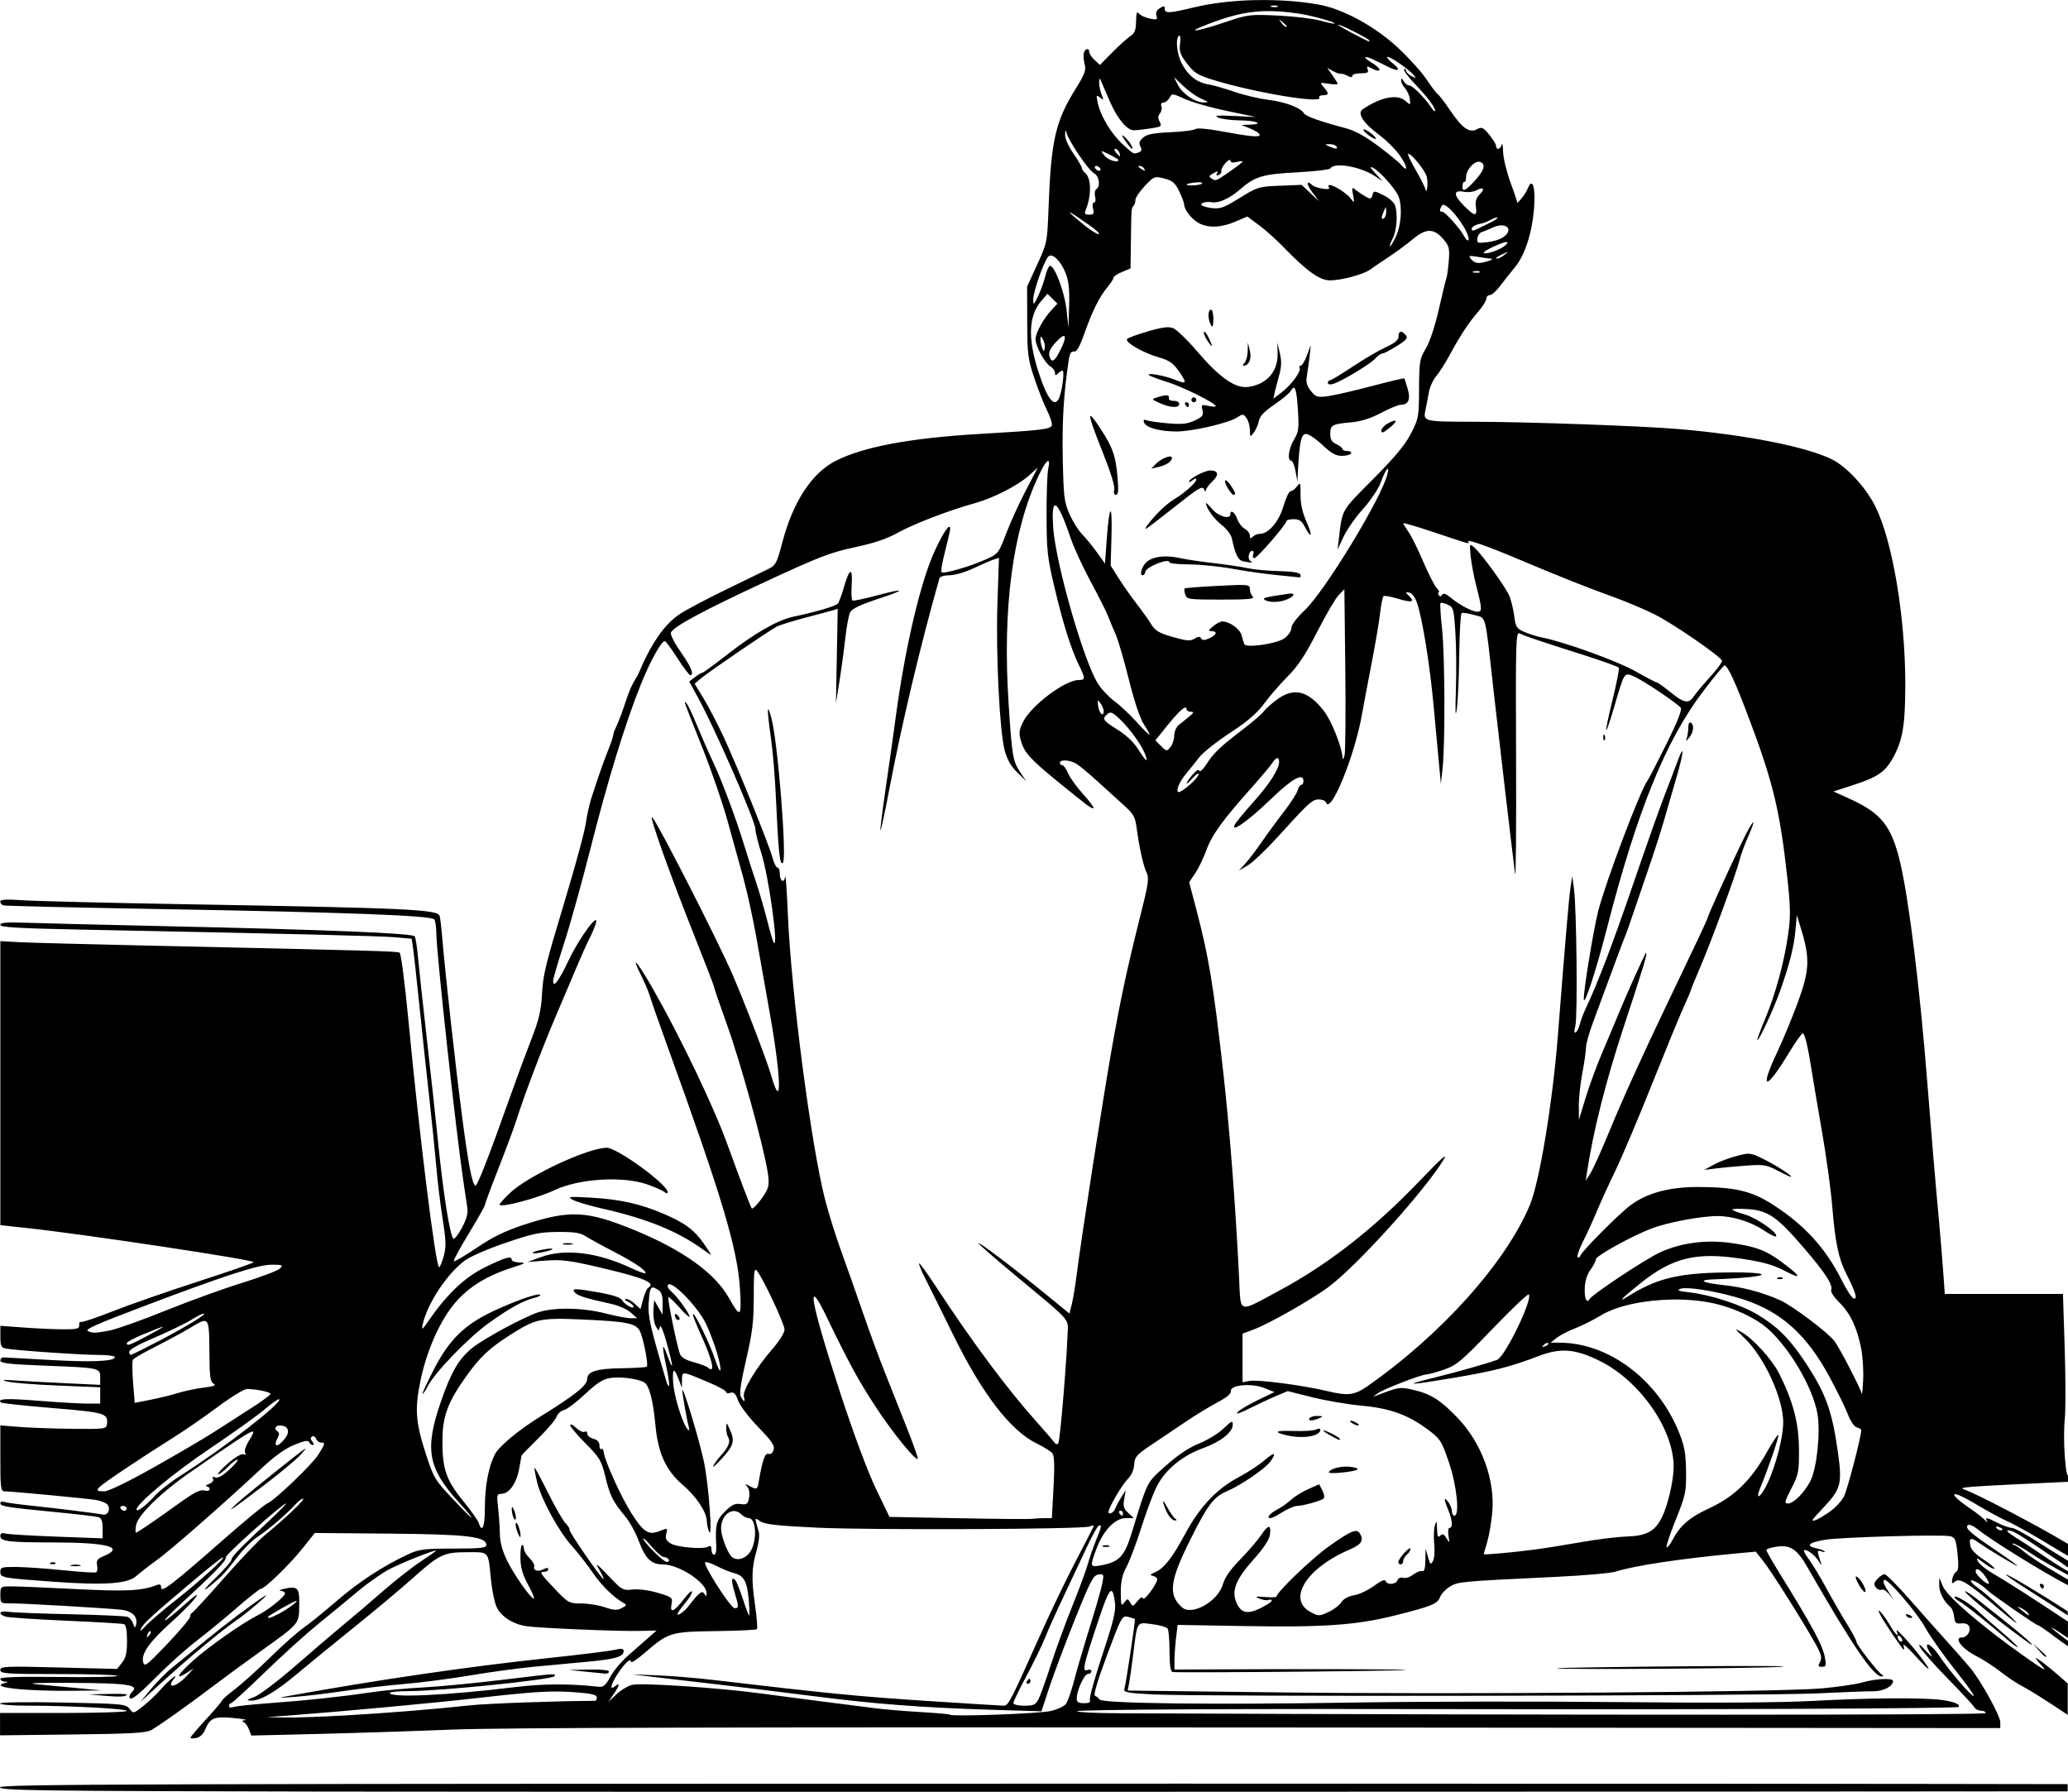
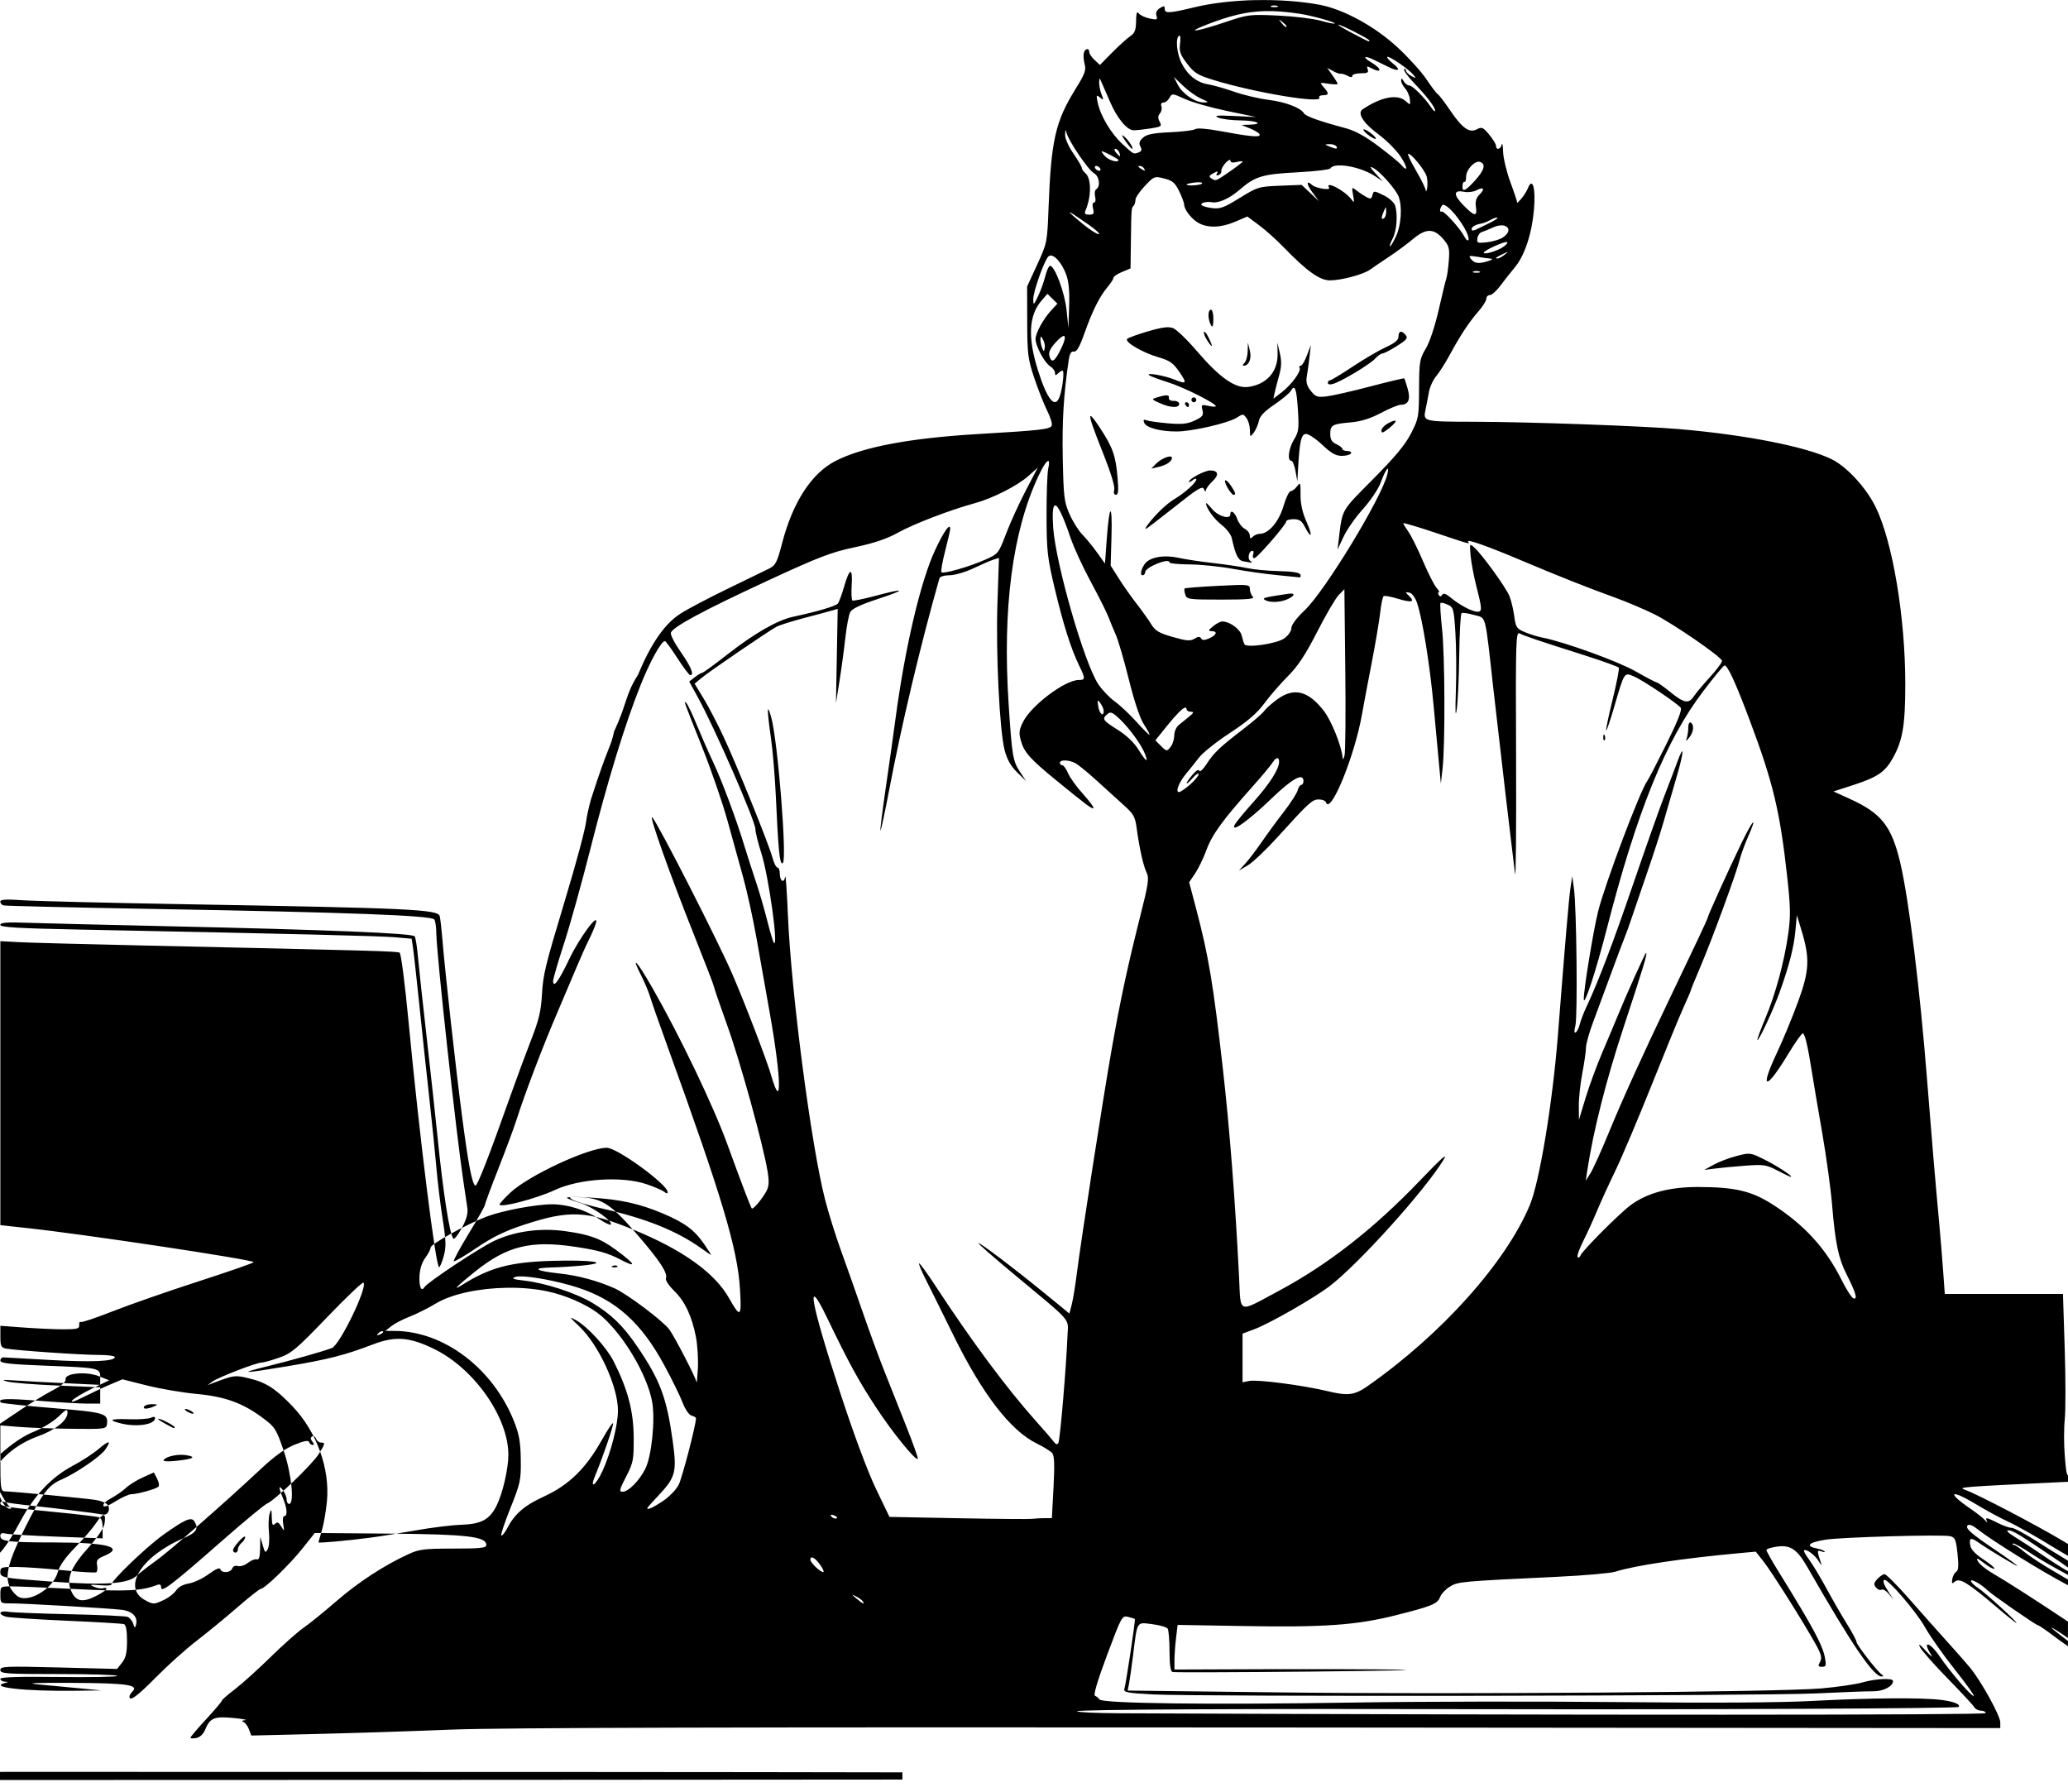
<svg xmlns="http://www.w3.org/2000/svg" xmlns:ns1="http://www.inkscape.org/namespaces/inkscape" xmlns:ns2="http://sodipodi.sourceforge.net/DTD/sodipodi-0.dtd" width="77.843mm" height="67.436mm" viewBox="0 0 77.843 67.436" version="1.1" id="svg5431" xml:space="preserve" ns1:version="1.2 (dc2aedaf03, 2022-05-15)" ns2:docname="Hide the pain.svg">
  <title id="title5471">Hide the pain</title>
  <ns2:namedview id="namedview5433" pagecolor="#ffffff" bordercolor="#666666" borderopacity="1.0" ns1:showpageshadow="2" ns1:pageopacity="0.0" ns1:pagecheckerboard="0" ns1:deskcolor="#d1d1d1" ns1:document-units="mm" showgrid="false" ns1:zoom="0.37040014" ns1:cx="1366.0902" ns1:cy="417.11647" ns1:window-width="1920" ns1:window-height="991" ns1:window-x="-9" ns1:window-y="-9" ns1:window-maximized="1" ns1:current-layer="layer1" />
  <defs id="defs5428" />
  <g ns1:label="Lager 1" ns1:groupmode="layer" id="layer1" transform="translate(143.894,-50.367)">
-     <path id="path5447" style="fill:#000000;stroke-width:0.092" d="m -96.621,50.37 c -0.831,0.018 -1.652,0.11 -2.331,0.275 -0.933,0.226 -1.1,0.234 -1.1,0.052 0,-0.115 -0.03,-0.119 -0.183,-0.024 -0.12,0.075 -0.164,0.173 -0.128,0.285 0.048,0.151 0.019,0.164 -0.253,0.107 -0.169,-0.035 -0.352,-0.121 -0.407,-0.19 -0.076,-0.097 -0.102,-0.028 -0.107,0.292 -0.005,0.333 -0.05,0.448 -0.221,0.563 -0.118,0.079 -0.423,0.355 -0.678,0.613 l -0.463,0.469 -0.201,-0.189 c -0.111,-0.104 -0.201,-0.239 -0.201,-0.3 0,-0.171 -0.165,-0.132 -0.205,0.049 -0.019,0.088 -0.004,0.277 0.035,0.419 0.058,0.214 -8.3e-4,0.372 -0.34,0.917 -0.762,1.224 -0.925,1.936 -1.02,4.464 -0.05,1.319 -0.053,1.336 -0.429,2.155 l -0.379,0.825 0.004,1.33 c 0.004,1.21 0.028,1.4 0.265,2.109 0.143,0.429 0.361,0.98 0.483,1.224 0.122,0.245 0.202,0.499 0.176,0.566 -0.054,0.142 -0.399,0.182 -2.753,0.32 -2.58,0.152 -4.348,0.484 -5.379,1.01 -0.905,0.462 -1.612,1.545 -2.014,3.084 -0.194,0.743 -0.248,0.849 -0.498,0.973 -0.154,0.076 -0.858,0.419 -1.564,0.761 -0.706,0.342 -1.499,0.759 -1.762,0.928 -0.598,0.382 -1.112,1.121 -1.606,2.308 -0.486,0.765 -0.4,1.063 -0.9,2.136 -0.126,0.612 -0.209,0.482 -0.871,2.557 -0.078,0.276 -0.157,0.636 -0.176,0.8 -0.037,0.322 -0.362,1.536 -0.804,3.002 -0.745,2.472 -0.82,2.781 -0.862,3.53 -0.035,0.622 -0.116,0.965 -0.402,1.696 -0.197,0.504 -0.549,1.453 -0.781,2.109 -0.819,2.31 -1.258,3.435 -1.327,3.393 -0.124,-0.077 -0.261,-0.794 -0.499,-2.613 -0.243,-1.859 -0.634,-5.376 -0.739,-6.648 -0.033,-0.403 -0.079,-0.801 -0.102,-0.884 -0.069,-0.251 -1.153,-0.301 -9.664,-0.447 -2.849,-0.049 -5.563,-0.116 -6.029,-0.148 -0.62,-0.043 -0.848,-0.03 -0.848,0.048 0,0.059 0.052,0.124 0.115,0.145 0.063,0.021 2.652,0.082 5.754,0.136 7.222,0.126 10.375,0.245 10.471,0.395 0.039,0.062 0.072,0.298 0.074,0.525 0.004,0.733 0.744,7.506 1.022,9.353 0.057,0.378 0.123,0.819 0.146,0.979 0.03,0.205 -0.032,0.43 -0.211,0.759 -0.14,0.257 -0.283,0.435 -0.317,0.396 -0.138,-0.156 -0.384,-1.734 -0.59,-3.785 -0.074,-0.731 -0.256,-2.402 -0.405,-3.714 -0.149,-1.311 -0.3,-2.698 -0.334,-3.082 -0.034,-0.384 -0.09,-0.742 -0.123,-0.796 -0.073,-0.118 -3.269,-0.249 -9.364,-0.383 -2.345,-0.052 -4.707,-0.11 -5.25,-0.129 -0.752,-0.027 -0.986,-0.007 -0.986,0.081 0,0.09 0.675,0.129 3.003,0.176 7.996,0.159 11.308,0.24 11.868,0.29 l 0.612,0.055 0.051,0.335 c 0.028,0.184 0.136,1.161 0.24,2.169 0.104,1.009 0.271,2.577 0.373,3.484 0.101,0.908 0.221,2.084 0.266,2.613 0.045,0.53 0.151,1.407 0.237,1.949 0.13,0.827 0.136,1.053 0.04,1.398 -0.063,0.226 -0.141,0.412 -0.173,0.412 -0.128,0 -0.743,-4.944 -1.157,-9.304 -0.129,-1.36 -0.277,-2.498 -0.328,-2.53 -0.091,-0.056 -0.904,-0.079 -9.437,-0.267 -2.295,-0.051 -4.492,-0.109 -4.883,-0.13 l -0.711,-0.038 v 5.344 5.344 l 1.032,0.112 c 2.187,0.238 8.506,1.19 8.503,1.281 -10e-4,0.029 -0.94,0.356 -2.086,0.726 -1.146,0.371 -2.594,0.876 -3.218,1.122 -0.624,0.246 -1.166,0.428 -1.205,0.404 -0.039,-0.024 -0.065,0.028 -0.058,0.116 0.011,0.136 -0.074,0.159 -0.583,0.159 -0.328,0 -0.998,-0.03 -1.49,-0.066 l -0.894,-0.066 v 0.408 c 0,0.351 0.029,0.414 0.206,0.448 0.363,0.07 2.844,0.241 3.484,0.24 0.34,-6.9e-4 0.619,0.036 0.619,0.082 0,0.161 -0.889,0.199 -2.476,0.106 -0.883,-0.052 -1.656,-0.095 -1.719,-0.096 -0.063,-6.9e-4 -0.115,0.054 -0.115,0.123 0,0.098 0.359,0.138 1.673,0.189 2.065,0.08 2.086,0.084 2.086,0.444 v 0.279 l -1.307,-0.062 c -0.719,-0.034 -1.575,-0.081 -1.903,-0.104 -0.482,-0.034 -0.535,-0.025 -0.275,0.043 0.177,0.046 1.033,0.114 1.903,0.149 l 1.582,0.065 v 0.307 0.307 l -0.481,0.001 c -0.265,3.4e-4 -1.09,-0.048 -1.834,-0.107 -1.226,-0.098 -1.572,-0.082 -1.423,0.066 0.028,0.028 0.904,0.122 1.945,0.208 1.985,0.164 2.099,0.198 2.046,0.612 -0.022,0.174 -0.087,0.183 -1.307,0.169 -0.706,-0.008 -1.604,-0.039 -1.994,-0.071 l -0.711,-0.057 v 1.24 c 0,1.119 0.016,1.24 0.16,1.241 0.279,0.002 3.08,0.267 3.433,0.325 0.186,0.03 0.383,0.109 0.437,0.174 0.134,0.161 0.025,0.41 -0.164,0.376 -0.326,-0.059 -1.755,-0.237 -2.661,-0.331 -0.522,-0.054 -1.007,-0.121 -1.077,-0.148 -0.071,-0.027 -0.129,-0.006 -0.129,0.048 0,0.121 0.227,0.158 2.063,0.336 0.807,0.078 1.539,0.165 1.628,0.191 0.119,0.036 0.16,0.146 0.16,0.424 v 0.375 l -1.719,-0.064 c -0.946,-0.035 -1.812,-0.087 -1.926,-0.116 -0.145,-0.036 -0.206,-0.011 -0.206,0.085 0,0.212 0.289,0.247 2.027,0.249 2.006,0.001 2.666,0.179 1.882,0.506 -0.255,0.106 -0.302,0.168 -0.266,0.351 0.023,0.122 0.008,0.242 -0.035,0.266 -0.043,0.024 -0.593,-0.01 -1.224,-0.075 -0.63,-0.065 -1.425,-0.121 -1.765,-0.125 -0.558,-0.006 -0.619,0.012 -0.619,0.176 0,0.228 0.05,0.238 1.943,0.376 1.973,0.144 2.853,0.085 3.181,-0.215 0.132,-0.121 0.468,-0.381 0.745,-0.579 0.515,-0.367 2.557,-2.154 3.925,-3.435 0.524,-0.491 0.922,-0.778 1.278,-0.923 0.367,-0.149 0.527,-0.178 0.553,-0.1 0.02,0.06 0.079,0.109 0.132,0.109 0.06,0 0.056,-0.048 -0.012,-0.129 -0.074,-0.089 -0.077,-0.148 -0.011,-0.189 0.053,-0.033 0.122,0.005 0.152,0.084 0.03,0.079 0.112,0.143 0.183,0.143 0.172,0 0.163,0.038 -0.092,0.444 -0.247,0.392 -1.653,1.736 -1.935,1.851 -0.101,0.041 -0.857,0.666 -1.68,1.389 -1.897,1.665 -2.309,1.981 -2.309,1.772 0,-0.111 -0.046,-0.138 -0.16,-0.094 -0.575,0.221 -1.146,0.249 -3.048,0.152 -1.095,-0.056 -2.183,-0.102 -2.417,-0.102 -0.426,0 -0.426,2e-4 -0.426,0.321 0,0.317 0.005,0.321 0.39,0.319 0.491,-0.002 3.651,0.181 4.172,0.242 0.411,0.048 0.623,0.27 0.543,0.566 -0.035,0.13 -0.053,0.122 -0.107,-0.044 -0.035,-0.11 -0.13,-0.225 -0.21,-0.256 -0.08,-0.031 -1.056,-0.075 -2.169,-0.099 -1.113,-0.024 -2.158,-0.065 -2.322,-0.092 -0.336,-0.056 -0.408,0.088 -0.092,0.183 0.113,0.034 1.135,0.102 2.269,0.152 1.135,0.049 2.115,0.108 2.178,0.129 0.076,0.026 0.115,0.239 0.115,0.626 0,0.451 -0.043,0.641 -0.187,0.824 l -0.187,0.237 -2.197,-0.056 c -2.008,-0.051 -2.197,-0.043 -2.197,0.096 0,0.137 0.212,0.152 2.201,0.152 1.21,0 2.201,0.031 2.201,0.069 5e-5,0.038 -0.99,0.056 -2.201,0.041 -1.494,-0.019 -2.201,0.003 -2.201,0.069 0,0.053 0.072,0.101 0.16,0.107 0.153,0.01 0.153,0.013 0,0.053 -0.612,0.16 0.784,0.313 2.636,0.29 l 1.009,-0.013 -0.825,-0.08 c -0.454,-0.044 -1.155,-0.11 -1.559,-0.147 -0.509,-0.047 -0.114,-0.064 1.291,-0.057 2.051,0.01 2.508,0.075 2.262,0.324 -0.063,0.064 -0.115,0.149 -0.115,0.189 0,0.206 0.287,-0.002 1.004,-0.729 0.435,-0.441 1.114,-1.05 1.508,-1.353 0.394,-0.303 1.086,-0.87 1.536,-1.261 0.451,-0.391 0.856,-0.711 0.9,-0.711 0.142,0 1.085,-0.914 1.564,-1.516 l 0.465,-0.584 2.816,0.024 c 2.923,0.025 3.641,0.11 3.641,0.429 0,0.11 -0.215,0.134 -1.238,0.134 -1.098,0 -1.29,0.024 -1.696,0.211 -0.923,0.425 -1.879,1.049 -2.708,1.767 -0.467,0.404 -1.026,0.857 -1.242,1.006 -0.217,0.149 -0.778,0.648 -1.248,1.109 -0.47,0.461 -1.071,1.002 -1.335,1.203 -0.265,0.201 -0.482,0.391 -0.483,0.422 -0.001,0.032 -0.268,0.347 -0.593,0.7 -0.325,0.353 -0.592,0.666 -0.594,0.698 -0.001,0.031 0.097,0.037 0.218,0.013 0.134,-0.026 0.264,-0.145 0.329,-0.302 0.188,-0.453 0.342,-0.52 1.053,-0.453 0.353,0.033 0.559,0.07 0.458,0.082 -0.115,0.013 -0.138,0.04 -0.063,0.07 0.066,0.026 0.16,0.152 0.208,0.279 l 0.088,0.231 2.497,-0.06 c 1.373,-0.033 3.652,-0.107 5.064,-0.164 1.797,-0.072 10.924,-0.096 30.42,-0.08 l 27.853,0.024 v -0.218 c 0,-0.249 -0.734,-1.573 -1.146,-2.067 -0.151,-0.181 -0.543,-0.627 -0.871,-0.989 -0.328,-0.363 -0.963,-1.078 -1.412,-1.589 -0.449,-0.511 -0.866,-0.929 -0.926,-0.929 -0.06,0 -0.183,0.082 -0.274,0.182 -0.134,0.148 -0.143,0.207 -0.05,0.32 0.063,0.076 0.157,0.112 0.209,0.08 0.052,-0.032 0.176,0.041 0.276,0.162 l 0.182,0.219 -0.15,-0.229 c -0.216,-0.33 -0.269,-0.459 -0.21,-0.518 0.099,-0.099 1.211,1.19 1.546,1.791 0.186,0.333 0.691,1.05 1.123,1.592 0.432,0.542 0.749,0.986 0.704,0.986 -0.104,0 -0.892,-0.916 -1.281,-1.49 -0.378,-0.557 -0.677,-0.618 -0.325,-0.066 0.079,0.125 -0.006,0.062 -0.191,-0.14 -0.238,-0.26 -0.302,-0.3 -0.222,-0.138 0.062,0.126 0.529,0.654 1.037,1.173 0.508,0.519 0.957,1.004 0.999,1.077 0.041,0.074 0.156,0.134 0.254,0.134 0.098,0 0.179,0.042 0.179,0.093 0,0.077 -15.376,0.08 -32.575,0.006 -0.895,-0.004 -1.628,-0.038 -1.628,-0.076 9e-5,-0.068 6.296,-0.1 15.542,-0.079 8.116,0.018 17.581,-0.026 17.638,-0.083 0.096,-0.096 -0.186,-0.208 -0.666,-0.267 -0.736,-0.089 -2.68,-0.074 -4.777,0.038 -1.264,0.068 -3.785,0.083 -7.336,0.046 -2.976,-0.031 -7.494,-0.023 -10.041,0.018 -5.326,0.086 -9.418,0.036 -9.517,-0.118 -0.036,-0.056 -0.112,-0.117 -0.169,-0.138 -0.066,-0.024 0.098,-0.575 0.456,-1.532 0.545,-1.457 0.565,-1.494 0.791,-1.437 0.128,0.032 0.243,0.069 0.255,0.082 0.028,0.028 -0.331,2.42 -0.395,2.63 -0.038,0.126 0.109,0.155 1.072,0.206 1.699,0.091 22.99,0.059 24.974,-0.038 0.958,-0.047 1.922,-0.083 2.142,-0.08 0.378,0.005 0.746,-0.186 0.746,-0.386 0,-0.121 -0.653,-0.091 -1.152,0.053 -0.249,0.072 -0.947,0.173 -1.553,0.226 -1.606,0.139 -13.863,0.229 -20.433,0.149 l -5.67,-0.069 0.054,-0.287 c 0.029,-0.158 0.095,-0.617 0.145,-1.02 0.167,-1.34 0.123,-1.267 0.721,-1.192 0.285,0.035 0.548,0.112 0.585,0.17 0.037,0.058 0.068,0.441 0.069,0.852 9.7e-4,0.518 0.037,0.757 0.116,0.779 0.063,0.018 2.384,0.011 5.158,-0.016 2.774,-0.027 4.28,-0.06 3.347,-0.075 -0.933,-0.015 -3.213,-0.021 -5.066,-0.015 l -3.37,0.012 7.28e-4,-0.35 c 4.51e-4,-0.192 0.027,-0.57 0.06,-0.839 l 0.059,-0.49 2.485,0.043 c 3.005,0.053 4.24,-0.033 5.694,-0.398 1.398,-0.351 1.602,-0.434 1.702,-0.697 0.045,-0.118 0.211,-0.294 0.37,-0.39 0.308,-0.187 0.394,-0.195 4.026,-0.368 1.034,-0.049 2.024,-0.136 2.201,-0.193 0.717,-0.231 2.526,-0.501 4.682,-0.699 l 0.602,-0.055 0.289,0.365 c 0.305,0.385 1.517,2.307 1.966,3.117 0.215,0.388 0.246,0.513 0.165,0.665 -0.084,0.157 -0.072,0.187 0.074,0.187 0.152,0 0.166,-0.045 0.11,-0.344 -0.088,-0.476 -0.453,-1.151 -1.76,-3.262 -0.244,-0.394 -0.444,-0.75 -0.444,-0.79 0,-0.04 0.186,-0.098 0.414,-0.129 0.492,-0.067 0.746,0.106 1.124,0.765 1.687,2.942 2.494,4.129 2.803,4.125 0.073,-0.001 0.076,-0.022 0.008,-0.069 -0.174,-0.119 -0.956,-1.125 -0.956,-1.23 0,-0.056 -0.158,-0.353 -0.35,-0.661 -0.193,-0.308 -0.541,-0.911 -0.774,-1.34 -0.233,-0.429 -0.529,-0.921 -0.657,-1.094 -0.129,-0.173 -0.217,-0.331 -0.197,-0.351 0.078,-0.078 0.423,0.177 0.561,0.416 0.08,0.137 0.117,0.167 0.083,0.066 -0.162,-0.478 -0.161,-0.509 0.016,-0.445 0.094,0.034 0.146,0.034 0.115,-10e-4 -0.031,-0.035 -0.15,-0.082 -0.265,-0.104 -0.477,-0.092 -0.356,-0.229 0.296,-0.335 0.592,-0.097 4.415,-0.204 4.702,-0.132 0.18,0.045 0.216,0.132 0.272,0.661 0.048,0.452 0.035,0.628 -0.051,0.681 -0.064,0.04 -0.13,0.163 -0.147,0.275 -0.026,0.173 -0.01,0.186 0.108,0.087 0.172,-0.142 0.488,0.053 1.542,0.949 0.394,0.335 0.735,0.609 0.76,0.609 0.08,0 -1.171,-1.143 -1.441,-1.316 -0.145,-0.093 -0.264,-0.211 -0.264,-0.263 0,-0.093 0.402,0.135 0.618,0.35 0.165,0.164 1.834,1.32 1.906,1.32 0.034,0 0.31,0.189 0.614,0.421 0.175,0.133 0.348,0.254 0.512,0.365 v -0.197 c -0.835,-0.63 -0.81,-0.664 0,-0.112 v -0.617 c -1.17,-0.779 -2.312,-1.515 -2.85,-1.826 -0.241,-0.139 -0.482,-0.337 -0.537,-0.439 -0.082,-0.154 -0.042,-0.142 0.234,0.069 0.183,0.14 0.355,0.232 0.382,0.205 0.027,-0.027 -0.156,-0.181 -0.406,-0.344 -0.283,-0.183 -0.471,-0.377 -0.496,-0.512 -0.058,-0.302 0.011,-0.335 0.289,-0.139 0.381,0.269 1.477,0.927 1.477,0.887 0,-0.02 -0.34,-0.267 -0.756,-0.548 -1.002,-0.677 -1.219,-0.868 -1.111,-0.975 0.055,-0.055 0.204,0.008 0.404,0.169 0.499,0.401 2.421,1.59 3.372,2.086 v -0.212 c -0.219,-0.129 -0.402,-0.239 -0.6,-0.354 -0.416,-0.242 -0.89,-0.556 -1.055,-0.696 -0.164,-0.141 -0.337,-0.256 -0.383,-0.256 -0.046,-1.1e-4 -0.061,-0.023 -0.033,-0.051 0.028,-0.028 0.36,0.156 0.737,0.409 0.301,0.202 0.839,0.508 1.334,0.772 v -0.139 c -0.263,-0.15 -0.61,-0.368 -0.994,-0.633 -0.323,-0.223 -0.775,-0.517 -1.003,-0.655 -0.25,-0.151 -0.349,-0.251 -0.25,-0.252 0.165,-0.002 0.393,0.138 1.942,1.184 0.124,0.084 0.205,0.144 0.305,0.216 v -0.257 c -0.366,-0.22 -0.743,-0.452 -1.104,-0.685 -0.467,-0.303 -0.924,-0.551 -1.014,-0.551 -0.09,-7e-5 -0.326,-0.083 -0.524,-0.184 -0.419,-0.214 -0.491,-0.226 -0.411,-0.069 0.032,0.063 0.003,0.051 -0.063,-0.028 -0.067,-0.078 -0.309,-0.271 -0.539,-0.428 -0.474,-0.323 -0.669,-0.516 -0.621,-0.552 0.048,-0.036 0.34,0.085 0.84,0.388 0.373,0.227 0.922,0.522 1.218,0.657 0.297,0.135 1.069,0.573 1.717,0.974 0.164,0.101 0.331,0.195 0.501,0.295 v -0.446 c -0.052,-0.032 -0.09,-0.055 -0.147,-0.089 -1.049,-0.628 -3.278,-1.793 -3.732,-1.952 -0.289,-0.101 -0.177,-0.107 3.88,-0.3 v -0.232 c -0.065,-0.062 -0.081,-0.247 -0.122,-0.735 -0.036,-0.431 -0.036,-1.054 -0.001,-1.384 0.035,-0.33 0.034,-1.527 -0.002,-2.66 l -0.066,-2.059 h -2.224 -2.224 l -0.061,-0.848 c -0.033,-0.467 -0.099,-1.261 -0.145,-1.765 -0.166,-1.81 -0.296,-3.343 -0.454,-5.364 -0.273,-3.483 -0.687,-6.847 -1.015,-8.243 -0.325,-1.385 -0.709,-1.872 -1.9,-2.412 l -0.615,-0.279 0.755,-0.245 c 0.898,-0.292 1.189,-0.49 1.477,-1.006 0.374,-0.669 0.47,-1.235 0.471,-2.78 0.002,-2.515 -0.475,-5.367 -1.116,-6.674 -0.351,-0.717 -1.069,-1.502 -1.634,-1.788 -0.937,-0.474 -3.231,-0.929 -5.777,-1.146 -1.401,-0.119 -5.646,-0.271 -7.702,-0.275 -1.909,-0.004 -1.924,-0.007 -1.832,-0.444 0.039,-0.185 0.097,-0.49 0.13,-0.677 0.033,-0.188 0.156,-0.456 0.274,-0.596 0.118,-0.14 0.343,-0.493 0.5,-0.784 0.401,-0.741 0.735,-1.249 1.086,-1.649 0.166,-0.189 0.301,-0.406 0.301,-0.481 0,-0.075 0.06,-0.137 0.133,-0.137 0.073,0 0.247,-0.155 0.388,-0.344 0.14,-0.189 0.388,-0.504 0.552,-0.7 0.37,-0.444 0.641,-1.264 0.72,-2.178 0.069,-0.792 -0.051,-1.231 -0.223,-0.812 -0.052,0.126 -0.168,0.312 -0.259,0.413 -0.091,0.101 -0.157,0.169 -0.148,0.151 0.009,-0.018 -0.104,-0.362 -0.252,-0.763 -0.148,-0.402 -0.274,-0.924 -0.28,-1.16 -0.006,-0.236 -0.029,-0.357 -0.052,-0.269 -0.048,0.184 -0.211,0.218 -0.214,0.046 -0.001,-0.063 -0.118,-0.254 -0.259,-0.424 -0.229,-0.276 -0.279,-0.298 -0.462,-0.2 -0.284,0.152 -0.548,-0.035 -1.014,-0.722 -0.203,-0.3 -0.41,-0.57 -0.46,-0.6 -0.049,-0.031 -0.24,-0.281 -0.423,-0.557 -0.183,-0.276 -0.669,-0.814 -1.08,-1.195 -0.855,-0.795 -2.041,-1.443 -2.948,-1.613 -0.719,-0.134 -1.56,-0.191 -2.391,-0.173 z m -40.106,65.395 c 0,-9e-5 -3.5e-4,-9e-5 -3.5e-4,-1.8e-4 v 6.9e-4 c 0,-2e-5 3.5e-4,-3.4e-4 3.5e-4,-3.4e-4 z m 40.801,-65.194 c 0.042,0 0.083,0.006 0.115,0.019 0.063,0.025 0.011,0.046 -0.115,0.046 -0.126,0 -0.178,-0.021 -0.115,-0.046 0.032,-0.013 0.073,-0.019 0.115,-0.019 z m -0.386,0.215 c 0.409,-0.013 0.84,0.023 1.349,0.1 0.459,0.07 1.355,0.32 1.309,0.366 -0.019,0.019 -0.259,-0.029 -0.534,-0.107 -0.275,-0.077 -0.996,-0.164 -1.602,-0.192 -1.053,-0.049 -1.138,-0.038 -1.926,0.228 -1.131,0.382 -1.636,0.454 -0.732,0.104 0.83,-0.321 1.453,-0.478 2.136,-0.499 z m 0.57,0.323 c 0.005,-0.005 0.042,0.023 0.115,0.08 0.088,0.069 0.16,0.141 0.16,0.16 0,0.075 -0.075,0.027 -0.195,-0.126 -0.057,-0.073 -0.085,-0.11 -0.08,-0.115 z m 2.226,0.188 c 0.097,-0.006 1.166,0.537 1.166,0.593 0,0.062 0.021,0.071 -0.642,-0.276 -0.328,-0.172 -0.564,-0.314 -0.525,-0.316 z m -5.995,0.414 c 0.047,-0.029 0.063,0.1 0.037,0.296 -0.039,0.292 0.002,0.412 0.263,0.753 0.269,0.353 0.398,0.433 0.995,0.617 1.547,0.477 4.135,0.907 3.984,0.661 -0.03,-0.048 0.031,-0.087 0.135,-0.087 0.231,0 0.237,-0.068 0.028,-0.305 -0.157,-0.178 -0.153,-0.18 0.183,-0.128 0.189,0.03 0.344,0.032 0.344,0.005 0,-0.027 -0.089,-0.173 -0.197,-0.326 l -0.197,-0.277 0.22,0.122 c 0.121,0.067 0.253,0.112 0.293,0.101 0.04,-0.011 0.153,0.023 0.252,0.076 0.123,0.066 0.18,0.066 0.18,0.001 0,-0.052 0.143,-0.095 0.318,-0.095 0.255,0 0.307,-0.029 0.261,-0.148 -0.048,-0.125 -0.027,-0.132 0.134,-0.046 0.403,0.215 0.415,0.029 0.014,-0.208 -0.359,-0.212 -0.294,-0.291 0.086,-0.105 0.158,0.077 0.417,0.204 0.575,0.281 0.374,0.183 0.45,0.099 0.134,-0.15 -0.136,-0.107 -0.228,-0.215 -0.204,-0.239 0.056,-0.056 0.802,0.454 0.979,0.668 0.122,0.148 0.116,0.152 -0.074,0.05 -0.113,-0.06 -0.206,-0.157 -0.206,-0.214 0,-0.057 -0.028,-0.075 -0.063,-0.04 -0.035,0.035 0.124,0.258 0.352,0.497 0.505,0.528 0.812,0.929 0.812,1.062 0,0.055 -0.068,-0.002 -0.151,-0.127 -0.247,-0.369 -0.701,-0.823 -0.825,-0.823 -0.063,0 -0.157,-0.072 -0.208,-0.16 -0.067,-0.116 -0.094,-0.124 -0.096,-0.03 -0.002,0.072 0.066,0.206 0.15,0.299 0.084,0.093 0.164,0.276 0.178,0.406 0.025,0.232 0.021,0.233 -0.157,0.073 -0.306,-0.277 -0.93,-0.157 -1.622,0.311 -0.212,0.143 0.03,0.522 0.601,0.943 0.299,0.22 0.674,0.597 0.833,0.838 0.27,0.407 0.277,0.618 0.01,0.297 -0.065,-0.078 -0.443,-0.387 -0.84,-0.686 -0.499,-0.376 -0.884,-0.588 -1.246,-0.684 -0.98,-0.262 -1.496,-0.446 -1.56,-0.555 -0.125,-0.212 -0.7,-0.431 -1.341,-0.511 -0.357,-0.044 -0.938,-0.182 -1.291,-0.305 -0.353,-0.123 -0.792,-0.248 -0.976,-0.278 -0.427,-0.069 -0.768,-0.339 -0.998,-0.788 -0.188,-0.368 -0.243,-0.955 -0.098,-1.044 z m -0.196,1.553 0.354,0.339 c 0.195,0.187 0.499,0.402 0.675,0.478 0.287,0.124 0.297,0.139 0.092,0.141 -0.32,0.003 -0.805,-0.33 -0.977,-0.671 z m -2.796,0.062 c 0.014,0.004 0.039,0.059 0.086,0.167 0.055,0.126 0.196,0.449 0.313,0.719 0.274,0.626 0.639,1.061 0.891,1.058 0.108,-0.001 0.393,-0.033 0.633,-0.07 0.4,-0.062 0.428,-0.083 0.338,-0.251 -0.071,-0.134 -0.069,-0.219 0.01,-0.314 0.06,-0.072 0.085,-0.193 0.055,-0.269 -0.032,-0.084 -0.002,-0.139 0.078,-0.139 0.072,0 0.174,-0.08 0.227,-0.178 0.093,-0.174 0.106,-0.173 0.579,0.043 0.266,0.122 0.977,0.324 1.581,0.45 l 1.098,0.229 -0.825,-0.039 c -0.649,-0.03 -0.776,-0.017 -0.596,0.061 0.126,0.055 0.508,0.103 0.848,0.106 0.615,0.006 0.89,0.144 0.321,0.161 l -0.298,0.009 0.344,0.141 c 0.189,0.078 0.344,0.182 0.344,0.232 0,0.102 -0.372,0.065 -1.551,-0.153 -0.445,-0.082 -0.814,-0.109 -0.871,-0.063 -0.055,0.044 -0.479,0.097 -0.943,0.118 -0.649,0.03 -0.887,0.077 -1.029,0.206 -0.138,0.125 -0.162,0.208 -0.097,0.33 0.064,0.12 0.05,0.177 -0.056,0.218 -0.206,0.079 -0.188,0.088 -0.618,-0.308 -0.431,-0.397 -0.827,-1.06 -0.933,-1.56 -0.061,-0.29 -0.054,-0.308 0.085,-0.193 0.139,0.115 0.144,0.104 0.058,-0.122 -0.052,-0.137 -0.092,-0.339 -0.088,-0.449 0.003,-0.095 0.006,-0.142 0.02,-0.138 z m 9.949,1.909 c -0.05,0 0.006,0.081 0.125,0.18 0.119,0.099 0.258,0.18 0.308,0.18 0.05,0 -0.006,-0.081 -0.125,-0.18 -0.119,-0.099 -0.258,-0.18 -0.308,-0.18 z m -11.23,0.04 c 0.009,-0.009 0.021,0.025 0.039,0.098 0.076,0.302 0.823,1.401 1.027,1.51 0.202,0.108 0.26,0.499 0.09,0.604 -0.054,0.034 -0.074,0.16 -0.044,0.281 0.032,0.126 0.015,0.219 -0.04,0.219 -0.056,0 -0.071,0.095 -0.038,0.229 0.048,0.193 0.025,0.229 -0.146,0.229 -0.158,0 -0.188,-0.036 -0.136,-0.16 0.227,-0.541 0.221,-1.214 -0.012,-1.407 -0.07,-0.058 -0.127,-0.143 -0.127,-0.188 0,-0.045 -0.144,-0.293 -0.321,-0.549 -0.186,-0.27 -0.316,-0.568 -0.31,-0.708 0.004,-0.096 0.009,-0.147 0.018,-0.156 z m 2.142,0.185 c -0.038,-0.015 -0.002,0.052 0.109,0.21 0.115,0.164 0.228,0.298 0.252,0.298 0.079,0 -0.135,-0.335 -0.299,-0.466 -0.029,-0.023 -0.049,-0.037 -0.062,-0.042 z m 7.796,0.332 c 0.11,-0.004 0.226,0.035 0.258,0.085 0.067,0.108 -0.023,0.108 -0.275,0 -0.177,-0.076 -0.176,-0.079 0.018,-0.085 z m -8.062,0.177 c 0.051,0 0.117,0.062 0.146,0.138 0.029,0.076 0.039,0.138 0.021,0.138 -0.018,0 -0.083,-0.062 -0.146,-0.138 -0.066,-0.079 -0.075,-0.138 -0.021,-0.138 z m -0.512,0.092 c 0.079,0 0.624,0.286 0.624,0.328 0,0.117 -0.362,0.013 -0.504,-0.144 -0.091,-0.101 -0.145,-0.183 -0.12,-0.183 z m 11.533,0.092 c 0.129,0 0.64,0.632 0.698,0.863 0.03,0.12 0.036,0.315 0.014,0.434 -0.023,0.119 -0.047,0.153 -0.053,0.077 -0.007,-0.076 -0.175,-0.417 -0.373,-0.756 -0.198,-0.34 -0.327,-0.618 -0.285,-0.618 z m -6.705,0.232 c 0.009,0.003 0.015,0.012 0.015,0.027 0,0.072 0.08,0.091 0.229,0.053 0.126,-0.032 0.229,-0.039 0.229,-0.017 0,0.022 -0.22,0.192 -0.488,0.377 -0.542,0.374 -0.517,0.364 -0.693,0.253 -0.101,-0.064 -0.084,-0.103 0.08,-0.191 0.163,-0.087 0.192,-0.087 0.137,0.002 -0.045,0.073 -0.025,0.097 0.058,0.066 0.07,-0.025 0.117,-0.094 0.104,-0.152 -0.013,-0.058 0.059,-0.195 0.16,-0.304 0.076,-0.082 0.142,-0.124 0.17,-0.114 z m 9.34,0.069 c 0.028,-0.003 0.054,-5.89e-4 0.078,0.009 0.217,0.083 0.153,0.309 -0.199,0.698 -0.367,0.406 -0.489,0.456 -0.469,0.19 0.007,-0.097 0.041,-0.16 0.074,-0.139 0.034,0.021 0.061,-0.067 0.061,-0.195 0,-0.239 0.261,-0.54 0.454,-0.563 z m -5.107,0.141 c 0.378,0.025 0.897,0.181 1.237,0.411 l 0.275,0.186 -0.275,-0.302 c -0.209,-0.23 -0.229,-0.279 -0.084,-0.204 0.262,0.135 0.852,0.801 0.959,1.082 0.141,0.371 0.098,1.059 -0.093,1.479 -0.097,0.214 -0.201,0.39 -0.23,0.39 -0.029,0 0.014,-0.129 0.096,-0.287 0.158,-0.305 0.202,-0.907 0.093,-1.25 -0.037,-0.116 -0.23,-0.286 -0.436,-0.386 -0.363,-0.175 -0.371,-0.175 -0.415,-0.004 -0.039,0.149 -0.074,0.159 -0.242,0.065 -0.108,-0.06 -0.275,-0.171 -0.371,-0.247 -0.166,-0.131 -0.172,-0.122 -0.116,0.183 0.054,0.296 0.048,0.307 -0.076,0.145 -0.251,-0.328 -1.007,-0.714 -0.826,-0.421 0.067,0.109 -0.506,0.016 -0.636,-0.102 -0.228,-0.208 -0.228,-0.043 -7.17e-4,0.264 l 0.255,0.344 -0.327,-0.308 -0.327,-0.308 -0.819,0.032 c -0.791,0.031 -0.843,0.047 -1.512,0.46 -0.612,0.378 -0.738,0.422 -1.07,0.378 -0.207,-0.028 -0.376,-0.086 -0.376,-0.13 0,-0.074 0.217,-0.121 0.403,-0.086 0.242,0.045 0.661,-0.143 1.03,-0.462 0.596,-0.516 0.853,-0.594 2.185,-0.665 0.653,-0.035 1.212,-0.101 1.241,-0.148 0.057,-0.092 0.233,-0.124 0.46,-0.109 z m -9.273,0.016 c 0.05,0 0.117,0.041 0.148,0.092 0.031,0.05 0.015,0.092 -0.035,0.092 -0.05,0 -0.117,-0.041 -0.148,-0.092 -0.031,-0.05 -0.015,-0.092 0.035,-0.092 z m 1.633,0.001 c 0.06,-7.62e-4 0.135,0.04 0.166,0.09 0.07,0.114 0.039,0.114 -0.138,0 -0.083,-0.053 -0.094,-0.089 -0.028,-0.09 z m 0.712,0.427 c 0.058,0.007 0.128,0.024 0.219,0.047 0.31,0.079 0.406,0.16 0.561,0.48 0.103,0.212 0.187,0.436 0.187,0.497 0,0.197 0.295,0.569 0.559,0.706 0.361,0.187 0.844,0.165 1.369,-0.061 l 0.45,-0.193 0.438,0.325 c 0.241,0.178 0.666,0.559 0.943,0.846 0.854,0.883 1.347,1.234 1.728,1.233 0.436,-0.001 1.258,-0.222 1.512,-0.405 0.11,-0.079 0.426,-0.294 0.703,-0.477 0.277,-0.183 0.691,-0.489 0.919,-0.679 0.492,-0.41 0.787,-0.403 1.149,0.026 0.203,0.241 0.227,0.341 0.192,0.791 -0.022,0.284 -0.062,0.578 -0.089,0.653 -0.027,0.076 -0.158,0.612 -0.29,1.192 -0.143,0.626 -0.341,1.222 -0.488,1.467 -0.231,0.385 -0.248,0.486 -0.253,1.513 -0.005,1.057 -0.017,1.123 -0.304,1.682 -0.218,0.424 -0.605,0.89 -1.431,1.721 -1.209,1.216 -1.149,1.11 -1.287,2.259 l -0.047,0.39 0.228,-0.487 c 0.125,-0.268 0.454,-0.738 0.732,-1.044 0.277,-0.307 0.574,-0.748 0.66,-0.98 0.189,-0.514 0.348,-0.72 0.257,-0.331 -0.207,0.878 -2.347,4.4 -3.115,5.127 -0.304,0.287 -0.501,0.551 -0.501,0.67 0,0.113 -0.114,0.278 -0.268,0.387 -0.281,0.2 -1.414,0.367 -1.497,0.22 -0.024,-0.043 -0.071,-0.19 -0.104,-0.328 -0.058,-0.244 -0.451,-0.529 -0.73,-0.529 -0.073,0 -0.229,0.081 -0.348,0.18 -0.182,0.151 -0.191,0.181 -0.056,0.183 0.237,0.004 0.195,0.141 -0.083,0.268 -0.182,0.083 -0.26,0.084 -0.309,0.006 -0.048,-0.078 -0.113,-0.075 -0.251,0.011 -0.154,0.096 -0.293,0.085 -0.815,-0.064 -0.519,-0.148 -0.661,-0.232 -0.812,-0.479 -0.101,-0.165 -0.35,-0.514 -0.554,-0.776 -0.204,-0.262 -0.506,-0.692 -0.672,-0.955 l -0.302,-0.479 0.031,-1.097 c 0.036,-1.301 -0.081,-1.243 -0.177,0.088 l -0.068,0.934 -0.3,-0.419 c -0.165,-0.23 -0.414,-0.534 -0.554,-0.676 -0.14,-0.141 -0.355,-0.484 -0.478,-0.761 -0.204,-0.46 -0.227,-0.645 -0.257,-2.109 -0.028,-1.402 0.033,-2.408 0.224,-3.693 0.037,-0.248 0.092,-0.339 0.196,-0.321 0.105,0.018 0.213,-0.17 0.397,-0.69 0.297,-0.84 0.568,-1.381 0.872,-1.743 0.121,-0.144 0.22,-0.299 0.22,-0.345 0,-0.046 0.144,-0.144 0.321,-0.217 l 0.321,-0.134 0.014,-1.036 c 0.017,-1.239 0.016,-1.235 0.102,-1.32 0.037,-0.037 0.068,-0.136 0.068,-0.221 0,-0.084 0.16,-0.322 0.356,-0.528 0.261,-0.275 0.336,-0.347 0.511,-0.327 z m 1.582,0.192 c 0.049,0.006 0.073,0.021 0.061,0.04 -0.044,0.072 -0.584,0.106 -0.584,0.037 0,-0.02 0.142,-0.052 0.314,-0.073 0.086,-0.01 0.16,-0.011 0.209,-0.005 z m 10.549,0.231 c 0.122,-0.027 0.117,0.063 -0.047,0.227 -0.125,0.125 -0.165,0.262 -0.135,0.466 0.056,0.38 -0.051,0.365 -0.475,-0.069 -0.384,-0.393 -0.373,-0.581 0.03,-0.5 0.143,0.029 0.351,0.003 0.463,-0.056 0.068,-0.036 0.123,-0.058 0.164,-0.067 z m -1.413,0.613 c 0.144,-0.003 0.506,0.38 0.787,0.851 0.113,0.189 0.188,0.395 0.167,0.458 -0.022,0.067 -0.087,0.02 -0.158,-0.115 -0.16,-0.305 -0.759,-0.968 -0.848,-0.94 -0.091,0.029 -0.089,-0.082 0.004,-0.229 0.011,-0.017 0.027,-0.025 0.047,-0.026 z m -2.163,0.102 c 0.011,0.002 0.013,0.051 0.016,0.148 0.004,0.11 -0.035,0.227 -0.085,0.258 -0.108,0.067 -0.108,-0.023 0,-0.275 0.038,-0.088 0.058,-0.132 0.069,-0.13 z m -11.892,0.18 c 0.036,0.005 0.275,0.162 0.72,0.474 0.273,0.191 0.438,0.348 0.365,0.348 -0.072,0 -0.337,-0.169 -0.588,-0.376 -0.366,-0.301 -0.533,-0.45 -0.497,-0.445 z m 16.095,0.203 c 0.021,0.021 -0.116,0.113 -0.306,0.204 -0.189,0.091 -0.417,0.201 -0.505,0.245 -0.101,0.05 -0.16,0.043 -0.16,-0.016 0,-0.094 0.146,-0.176 0.383,-0.216 0.067,-0.011 0.218,-0.073 0.336,-0.138 0.118,-0.065 0.231,-0.1 0.253,-0.079 z m 0.164,0.288 c 0.28,0.006 0.37,0.241 0.034,0.46 -0.113,0.074 -0.381,0.154 -0.594,0.177 -0.354,0.04 -0.385,0.027 -0.358,-0.15 0.016,-0.106 0.088,-0.211 0.159,-0.232 0.071,-0.021 0.263,-0.1 0.426,-0.175 0.126,-0.058 0.241,-0.082 0.334,-0.08 z m 0.151,0.629 c 0.028,-0.005 0.047,-0.004 0.054,0.003 0.028,0.028 -0.046,0.113 -0.164,0.189 -0.239,0.155 -0.719,0.293 -0.719,0.207 0,-0.073 0.632,-0.366 0.828,-0.399 z m 0.075,0.37 c 0.007,0.004 -0.034,0.038 -0.118,0.106 -0.098,0.078 -0.218,0.143 -0.267,0.143 -0.117,0 -0.065,-0.042 0.216,-0.176 0.108,-0.051 0.163,-0.077 0.17,-0.072 z m -17.172,0.14 c 0.166,0.033 0.399,0.315 0.544,0.696 0.102,0.266 0.136,0.618 0.117,1.201 l -0.027,0.825 -0.07,-0.674 c -0.068,-0.655 -0.445,-1.665 -0.621,-1.665 -0.045,0 -0.125,0.175 -0.179,0.39 -0.053,0.214 -0.176,0.555 -0.273,0.756 -0.165,0.344 -0.176,0.351 -0.181,0.117 -0.006,-0.268 0.388,-1.395 0.56,-1.603 0.018,-0.022 0.039,-0.036 0.063,-0.042 0.021,-0.006 0.043,-0.006 0.067,-0.002 z m 15.765,0.016 c 0.018,-0.003 0.044,-0.002 0.079,0.002 0.047,0.005 0.111,0.015 0.195,0.028 0.202,0.033 0.429,0.065 0.504,0.07 0.076,0.006 0.034,0.043 -0.092,0.084 -0.365,0.117 -0.519,0.102 -0.654,-0.061 -0.065,-0.078 -0.086,-0.115 -0.033,-0.123 z m 0.228,0.563 c 0.042,0 0.083,0.006 0.115,0.019 0.063,0.025 0.011,0.046 -0.115,0.046 -0.126,0 -0.178,-0.021 -0.115,-0.046 0.032,-0.013 0.073,-0.019 0.115,-0.019 z m -16.149,0.859 0.188,0.185 0.188,0.185 -0.227,0.245 c -0.304,0.328 -0.597,0.862 -0.597,1.088 0,0.263 0.339,0.891 0.552,1.025 0.1,0.062 0.181,0.173 0.181,0.247 0,0.104 0.025,0.109 0.11,0.024 0.06,-0.061 0.139,-0.11 0.175,-0.11 0.076,0 -0.002,0.688 -0.112,0.986 -0.173,0.468 -0.465,0.111 -0.814,-0.995 -0.391,-1.237 -0.347,-2.072 0.136,-2.627 z m 6.154,0.596 c -0.102,0 -0.122,0.273 -0.036,0.497 0.087,0.228 0.128,0.172 0.128,-0.176 0,-0.177 -0.041,-0.321 -0.092,-0.321 z m -1.567,0.663 c -0.165,-0.011 -0.401,0.035 -0.795,0.151 -0.39,0.114 -0.745,0.243 -0.789,0.285 -0.115,0.112 0.568,0.515 1.169,0.69 0.433,0.126 0.56,0.215 0.795,0.556 0.301,0.438 0.276,0.473 -0.2,0.281 -0.364,-0.148 -1.064,-0.267 -0.943,-0.162 0.046,0.04 0.365,0.16 0.708,0.267 0.58,0.18 1.806,0.793 1.806,0.903 0,0.027 -0.125,0.021 -0.279,-0.013 -0.26,-0.057 -0.275,-0.046 -0.223,0.163 0.048,0.191 0.006,0.247 -0.288,0.387 -0.274,0.13 -0.477,0.152 -1.002,0.108 -0.362,-0.031 -0.726,-0.082 -0.81,-0.114 -0.113,-0.043 -0.138,-0.02 -0.096,0.088 0.072,0.189 0.596,0.332 1.217,0.332 0.588,6.23e-4 1.96,-0.316 2.281,-0.527 0.215,-0.141 0.237,-0.14 0.355,0.023 0.07,0.095 0.128,0.299 0.129,0.453 0.003,0.271 0.008,0.274 0.143,0.097 0.077,-0.101 0.164,-0.299 0.193,-0.441 0.037,-0.183 0.207,-0.362 0.586,-0.619 0.293,-0.199 0.574,-0.434 0.623,-0.522 0.146,-0.261 0.211,-0.077 0.263,0.743 0.043,0.684 0.025,0.815 -0.147,1.094 -0.202,0.327 -0.265,0.8 -0.105,0.8 0.05,0 0.122,0.175 0.16,0.39 l 0.07,0.39 0.022,-0.413 c 0.059,-1.092 0.122,-1.375 0.306,-1.375 0.097,0 0.373,0.185 0.612,0.412 0.328,0.311 0.507,0.412 0.728,0.413 0.161,2.84e-4 0.318,-0.041 0.349,-0.091 0.031,-0.05 -0.028,-0.092 -0.132,-0.092 -0.104,0 -0.189,-0.035 -0.189,-0.077 0,-0.042 -0.103,-0.124 -0.229,-0.181 -0.169,-0.077 -0.229,-0.175 -0.229,-0.376 0,-0.342 0.067,-0.381 0.763,-0.443 0.395,-0.035 0.743,-0.143 1.148,-0.357 0.319,-0.169 0.655,-0.307 0.745,-0.307 0.289,0 0.375,-0.202 0.258,-0.602 -0.058,-0.199 -0.114,-0.374 -0.125,-0.39 -0.01,-0.016 -0.582,0.119 -1.269,0.3 -0.687,0.181 -1.43,0.35 -1.651,0.376 -0.357,0.042 -0.423,0.019 -0.602,-0.208 -0.155,-0.197 -0.188,-0.328 -0.145,-0.577 0.031,-0.177 0.076,-0.507 0.101,-0.734 l 0.045,-0.413 -0.146,0.39 c -0.08,0.214 -0.186,0.39 -0.236,0.39 -0.049,0 -0.067,0.036 -0.04,0.08 0.073,0.118 -0.312,0.643 -0.673,0.919 l -0.313,0.239 0.049,-0.229 c 0.027,-0.126 0.103,-0.42 0.168,-0.652 0.088,-0.312 0.095,-0.529 0.026,-0.825 l -0.093,-0.402 0.008,0.418 c 0.013,0.677 -0.413,1.157 -1.11,1.25 -0.482,0.064 -1.072,-0.349 -1.926,-1.347 -0.367,-0.429 -0.771,-0.819 -0.898,-0.866 -0.043,-0.016 -0.09,-0.026 -0.145,-0.03 z m 8.705,0.17 c -0.048,0.009 -0.077,0.069 -0.077,0.177 0,0.134 -0.133,0.246 -0.481,0.405 -0.265,0.121 -0.827,0.451 -1.25,0.732 -0.423,0.282 -0.804,0.512 -0.848,0.512 -0.044,0 -0.08,0.044 -0.08,0.098 0,0.059 0.081,0.073 0.206,0.034 0.327,-0.101 1.382,-0.737 1.574,-0.948 0.096,-0.106 0.219,-0.193 0.275,-0.194 0.055,-9.7e-4 0.3,-0.127 0.543,-0.28 0.366,-0.23 0.424,-0.301 0.333,-0.411 -0.078,-0.094 -0.145,-0.135 -0.194,-0.126 z m -7.375,1.79e-4 c -0.011,-0.006 -0.02,-0.004 -0.024,0.008 -0.017,0.045 0.035,0.184 0.117,0.309 0.209,0.319 0.239,0.281 0.064,-0.083 -0.061,-0.127 -0.122,-0.216 -0.156,-0.234 z m -5.3,0.158 c 0.082,0.004 0.036,0.206 -0.151,0.572 -0.207,0.406 -0.319,0.455 -0.394,0.171 -0.035,-0.135 0.042,-0.291 0.262,-0.527 0.138,-0.149 0.233,-0.218 0.282,-0.216 z m -0.862,0.025 c 0.014,0.001 0.037,0.038 0.08,0.111 0.052,0.09 0.081,0.234 0.063,0.321 -0.029,0.144 -0.037,0.143 -0.098,-0.01 -0.036,-0.092 -0.065,-0.237 -0.063,-0.321 0.001,-0.068 0.004,-0.102 0.018,-0.101 z m 7.792,0.223 -0.009,0.325 c -0.005,0.179 -0.059,0.375 -0.119,0.436 -0.061,0.061 -0.078,0.11 -0.039,0.11 0.201,0 0.313,-0.258 0.242,-0.558 z m -3.054,1.986 c -0.069,-0.004 -0.184,0.021 -0.358,0.074 -0.229,0.07 -0.228,0.071 0.092,0.217 0.395,0.18 0.734,0.194 0.734,0.032 0,-0.067 -0.092,-0.119 -0.206,-0.115 -0.119,0.004 -0.197,-0.041 -0.183,-0.107 0.013,-0.063 -0.009,-0.096 -0.078,-0.1 z m 1.018,0.077 c -0.05,0 -0.092,0.041 -0.092,0.092 0,0.05 0.041,0.092 0.092,0.092 0.05,0 0.092,-0.041 0.092,-0.092 0,-0.05 -0.041,-0.092 -0.092,-0.092 z m -0.28,0.183 c -0.053,0 -0.072,0.041 -0.04,0.092 0.031,0.05 0.075,0.092 0.097,0.092 0.022,0 0.04,-0.041 0.04,-0.092 0,-0.05 -0.044,-0.092 -0.097,-0.092 z m -3.606,0.521 c -0.062,0.013 0.099,0.472 0.495,1.462 0.268,0.671 0.425,1.191 0.395,1.307 -0.032,0.121 -0.007,0.193 0.064,0.193 0.086,0 0.102,-0.157 0.063,-0.619 -0.071,-0.854 -0.179,-1.161 -0.667,-1.903 -0.195,-0.296 -0.312,-0.449 -0.349,-0.441 z m 11.466,0.173 c -0.032,-0.009 -0.114,0.017 -0.245,0.085 -0.151,0.078 -0.275,0.206 -0.275,0.284 0,0.112 0.057,0.097 0.27,-0.071 0.22,-0.174 0.303,-0.284 0.25,-0.299 z m -8.469,1.347 c -0.119,-0.005 -0.377,0.115 -0.532,0.272 l -0.183,0.185 0.275,-0.064 c 0.302,-0.071 0.505,-0.208 0.505,-0.342 0,-0.033 -0.024,-0.049 -0.064,-0.05 z m -4.585,0.169 v 1.77e-4 c 0.032,0.014 0.033,0.107 -0.007,0.288 -0.037,0.164 -0.065,0.958 -0.063,1.765 0.003,1.332 0.031,1.583 0.304,2.73 0.326,1.37 0.609,2.267 0.917,2.904 0.246,0.509 0.245,0.556 -0.011,0.556 -0.512,0 -1.771,0.945 -2.089,1.567 -0.154,0.302 -0.169,0.42 -0.091,0.704 0.122,0.447 0.34,0.693 1.334,1.505 1.168,0.955 1.352,1.091 1.401,1.042 0.024,-0.024 -0.153,-0.262 -0.394,-0.529 -0.241,-0.267 -0.494,-0.619 -0.563,-0.783 -0.069,-0.164 -0.166,-0.298 -0.216,-0.298 -0.05,0 -0.09,-0.041 -0.09,-0.092 0,-0.123 0.331,-0.116 0.579,0.012 0.11,0.057 0.476,0.356 0.814,0.665 0.337,0.309 0.798,0.726 1.023,0.928 0.35,0.314 0.418,0.433 0.47,0.825 0.1,0.757 0.255,1.453 0.378,1.703 0.101,0.205 0.069,0.422 -0.242,1.651 -0.474,1.872 -0.757,3.194 -1.088,5.083 -0.316,1.797 -1.143,7.127 -1.295,8.344 -0.057,0.454 -0.143,0.981 -0.192,1.171 l -0.088,0.346 -0.936,-0.765 c -1.171,-0.956 -2.452,-1.926 -2.49,-1.884 -0.016,0.018 0.592,0.548 1.349,1.178 2.237,1.861 2.029,1.622 2.004,2.302 -0.042,1.128 -0.281,3.943 -0.343,4.043 -0.042,0.068 -0.098,0.053 -0.171,-0.047 -0.059,-0.081 -0.359,-0.428 -0.665,-0.77 -1.099,-1.229 -2.414,-2.997 -3.785,-5.09 -0.321,-0.49 -0.601,-0.875 -0.621,-0.854 -0.021,0.021 0.084,0.277 0.233,0.571 0.149,0.293 0.626,1.255 1.06,2.138 1.084,2.204 2.146,3.584 3.13,4.066 0.264,0.129 0.529,0.294 0.589,0.366 0.079,0.095 0.092,0.451 0.047,1.288 l -0.062,1.157 -0.284,0.001 v -1.8e-4 c -0.156,7e-4 -0.367,0.013 -0.467,0.027 -0.101,0.014 -1.349,0.003 -2.773,-0.024 l -2.589,-0.05 -0.508,-1.055 c -0.306,-0.636 -0.833,-2.048 -1.327,-3.558 -1.142,-3.492 -1.34,-4.593 -0.52,-2.894 0.833,1.727 1.189,2.377 1.846,3.38 0.621,0.948 1.494,2.024 1.576,1.942 0.02,-0.02 -0.175,-0.569 -0.433,-1.219 -0.258,-0.65 -0.633,-1.594 -0.833,-2.099 -0.2,-0.504 -0.563,-1.494 -0.807,-2.201 -0.244,-0.706 -0.609,-1.741 -0.812,-2.301 -0.203,-0.559 -0.474,-1.426 -0.603,-1.926 -0.525,-2.035 -1.278,-7.791 -1.402,-10.72 -0.038,-0.908 -0.084,-1.557 -0.102,-1.443 -0.042,0.268 -0.203,0.172 -0.203,-0.121 0,-0.123 -0.04,-0.224 -0.088,-0.224 -0.049,0 -0.135,-0.172 -0.191,-0.382 -0.138,-0.512 -1.342,-3.482 -1.852,-4.57 -0.225,-0.479 -0.559,-1.118 -0.742,-1.419 l -0.333,-0.548 0.25,-0.209 c 0.302,-0.252 2.55,-1.787 2.84,-1.939 0.113,-0.059 0.588,-0.208 1.054,-0.33 0.467,-0.122 0.937,-0.249 1.046,-0.281 l 0.196,-0.058 -0.033,1.774 -0.033,1.773 0.132,-0.825 c 0.073,-0.454 0.172,-1.184 0.22,-1.622 0.048,-0.438 0.132,-0.879 0.186,-0.98 0.066,-0.123 0.401,-0.282 1.02,-0.485 1.113,-0.365 1.086,-0.434 -0.051,-0.13 -0.454,0.121 -0.853,0.203 -0.887,0.182 -0.034,-0.021 -0.047,-0.287 -0.028,-0.591 0.043,-0.675 -0.082,-0.642 -0.288,0.078 -0.082,0.287 -0.186,0.568 -0.23,0.624 -0.079,0.099 -0.773,0.305 -1.677,0.498 -0.603,0.129 -1.461,0.621 -2.502,1.435 -0.472,0.369 -0.889,0.673 -0.925,0.674 -0.036,0.001 -0.162,0.076 -0.28,0.166 l -0.214,0.165 0.33,0.601 c 0.635,1.155 2.16,4.649 2.162,4.952 6.6e-4,0.117 0.102,0.528 0.225,0.914 0.271,0.847 0.648,3.532 0.474,3.372 -0.031,-0.029 -0.143,-0.399 -0.249,-0.822 -0.105,-0.423 -0.296,-1.08 -0.424,-1.46 -0.128,-0.38 -0.327,-1.001 -0.443,-1.379 -0.314,-1.03 -0.841,-2.44 -1.185,-3.169 -0.168,-0.356 -0.44,-0.975 -0.604,-1.375 -0.164,-0.4 -0.339,-0.769 -0.39,-0.819 -0.115,-0.114 -0.134,-0.167 0.609,1.701 0.332,0.835 0.751,2.052 0.932,2.705 0.181,0.653 0.448,1.621 0.595,2.15 0.147,0.53 0.373,1.561 0.502,2.292 0.13,0.731 0.356,2.01 0.504,2.843 0.433,2.441 0.459,3.747 0.046,2.314 -0.161,-0.558 -0.957,-2.638 -1.447,-3.777 -0.532,-1.239 -2.822,-5.726 -3.027,-5.931 -0.154,-0.154 0.668,2.158 1.578,4.44 0.408,1.023 0.742,1.89 0.742,1.927 0,0.037 0.226,0.695 0.502,1.463 0.493,1.371 1.354,4.489 1.518,5.494 0.064,0.396 0.053,0.565 -0.049,0.752 -0.169,0.307 -0.496,0.692 -0.546,0.642 -0.04,-0.04 -0.42,-1.038 -0.921,-2.418 -0.523,-1.442 -1.786,-4.075 -2.826,-5.893 -0.585,-1.022 -0.836,-1.282 -0.393,-0.408 0.12,0.238 0.261,0.577 0.313,0.753 0.052,0.177 0.348,1.023 0.659,1.88 2.055,5.674 2.632,7.608 2.724,9.115 0.065,1.076 0.02,1.113 -0.414,0.343 -0.533,-0.944 -1.735,-1.807 -3.56,-2.557 -1.791,-0.735 -2.432,-0.766 -4.158,-0.2 -0.714,0.234 -1.174,0.458 -1.779,0.867 -0.449,0.303 -0.836,0.531 -0.861,0.506 -0.025,-0.025 0.229,-0.495 0.564,-1.044 0.335,-0.549 0.609,-1.035 0.609,-1.08 1.9e-4,-0.044 0.228,-0.658 0.506,-1.365 0.278,-0.706 0.585,-1.531 0.681,-1.834 0.31,-0.973 0.973,-2.718 1.517,-3.989 0.291,-0.681 0.642,-1.507 0.78,-1.837 0.138,-0.33 0.333,-0.763 0.434,-0.963 0.101,-0.2 0.214,-0.467 0.252,-0.593 0.149,-0.501 -0.606,0.511 -1.001,1.34 -0.392,0.824 -0.603,1.109 -0.603,0.814 0,-0.082 0.184,-0.713 0.409,-1.404 0.225,-0.69 0.675,-2.307 1.001,-3.593 0.646,-2.554 1.3,-4.686 1.891,-6.159 0.351,-0.877 0.773,-1.637 0.907,-1.634 0.031,6.94e-4 0.242,0.289 0.469,0.641 0.227,0.352 0.444,0.64 0.481,0.641 0.165,0.002 0.039,-0.308 -0.353,-0.868 -0.232,-0.332 -0.399,-0.66 -0.373,-0.731 0.085,-0.222 1.228,-0.837 3.591,-1.932 1.975,-0.916 2.436,-1.093 3.33,-1.282 0.729,-0.155 1.211,-0.317 1.621,-0.546 0.591,-0.33 1.968,-0.859 2.889,-1.109 0.682,-0.185 1.622,-0.663 2.038,-1.036 l 0.341,-0.306 -0.448,0.857 c -0.247,0.471 -0.58,1.202 -0.741,1.623 -0.29,0.759 -0.298,0.768 -0.792,0.986 -0.606,0.268 -1.57,0.544 -1.644,0.47 -0.029,-0.03 0.032,-0.386 0.138,-0.792 0.105,-0.406 0.191,-0.783 0.191,-0.838 0,-0.242 -0.235,0.087 -0.565,0.792 -0.548,1.169 -1.137,3.675 -1.495,6.363 -0.077,0.58 -0.243,1.754 -0.368,2.608 -0.125,0.854 -0.214,1.567 -0.196,1.584 0.017,0.017 0.167,-0.682 0.333,-1.553 0.468,-2.46 1.171,-5.417 1.886,-7.934 0.019,-0.066 0.18,-0.115 0.379,-0.115 0.192,-4.2e-5 0.597,-0.118 0.905,-0.264 0.307,-0.145 0.648,-0.293 0.758,-0.327 l 0.199,-0.063 -0.057,1.68 c -0.065,1.898 0.078,4.826 0.272,5.565 0.09,0.343 0.232,0.593 0.469,0.825 l 0.34,0.333 -0.233,-0.35 c -0.267,-0.402 -0.3,-0.595 -0.428,-2.566 -0.234,-3.59 0.145,-6.483 1.123,-8.569 0.181,-0.386 0.321,-0.586 0.375,-0.563 z m 6.087,0.357 c -0.203,3.46e-4 -0.797,0.315 -0.797,0.422 0,0.032 0.062,0.007 0.138,-0.056 0.076,-0.063 0.138,-0.076 0.138,-0.028 0,0.117 -0.435,0.508 -0.825,0.741 -0.297,0.178 -0.71,0.573 -1.002,0.961 -0.067,0.088 -0.101,0.16 -0.076,0.16 0.025,0 0.514,-0.373 1.087,-0.828 0.884,-0.704 1.051,-0.804 1.106,-0.665 0.036,0.09 0.067,0.11 0.071,0.044 0.004,-0.065 0.113,-0.218 0.244,-0.339 0.262,-0.243 0.228,-0.413 -0.083,-0.412 z m 0.575,0.373 c -0.034,0.011 -0.017,0.104 0.076,0.268 0.086,0.151 0.187,0.275 0.225,0.275 0.103,6.94e-4 0.085,-0.073 -0.079,-0.323 -0.105,-0.161 -0.189,-0.231 -0.222,-0.22 z m 2.794,0.128 c -0.02,-0.004 -0.05,0.032 -0.097,0.095 -0.074,0.101 -0.182,0.183 -0.24,0.183 -0.058,0 -0.181,0.255 -0.272,0.566 -0.172,0.585 -0.56,1.039 -0.887,1.039 -0.087,0 -0.207,0.049 -0.268,0.11 -0.086,0.086 -0.11,0.076 -0.11,-0.043 0,-0.084 -0.086,-0.199 -0.191,-0.255 -0.105,-0.056 -0.233,-0.223 -0.284,-0.37 -0.089,-0.255 -0.259,-0.371 -0.259,-0.176 0,0.207 -0.452,0.08 -0.679,-0.191 -0.131,-0.155 -0.237,-0.256 -0.237,-0.225 0,0.176 0.307,0.601 0.59,0.817 0.179,0.137 0.35,0.36 0.38,0.496 0.141,0.637 0.238,0.834 0.433,0.872 0.341,0.066 0.389,0.064 0.267,-0.013 -0.122,-0.078 -0.06,-0.381 0.079,-0.381 0.043,0 0.055,0.062 0.026,0.138 -0.029,0.076 -0.009,0.138 0.044,0.138 0.106,0 1.206,-1.271 1.206,-1.392 0,-0.041 0.123,-0.075 0.273,-0.075 0.209,0 0.305,0.063 0.412,0.269 0.258,0.499 0.319,0.384 0.081,-0.152 -0.163,-0.367 -0.235,-0.686 -0.233,-1.035 0.002,-0.29 -0.002,-0.409 -0.034,-0.416 z m -9.207,0.816 c 0.104,-0.021 0.302,0.388 0.585,1.221 0.123,0.362 0.465,1.105 0.76,1.651 0.296,0.546 0.593,1.137 0.66,1.313 0.068,0.177 0.196,0.487 0.286,0.69 0.09,0.203 0.311,0.963 0.492,1.69 0.208,0.834 0.417,1.454 0.566,1.68 0.131,0.197 0.224,0.37 0.207,0.384 -0.016,0.014 -0.236,-0.203 -0.488,-0.483 -0.252,-0.28 -0.621,-0.627 -0.821,-0.771 -0.199,-0.144 -0.478,-0.436 -0.619,-0.649 -0.528,-0.796 -1.6,-4.518 -1.697,-5.892 -0.038,-0.54 -0.014,-0.817 0.066,-0.834 z m 13.11,0.67 c 0,-0.027 0.545,0.135 1.211,0.358 1.337,0.448 1.294,0.437 1.228,0.33 -0.066,-0.107 0.733,0.174 1.916,0.674 1.447,0.612 2.629,1.081 3.576,1.421 0.454,0.163 1.144,0.455 1.533,0.649 0.688,0.343 2.47,1.568 2.532,1.741 0.017,0.047 -0.183,0.321 -0.445,0.607 -0.262,0.287 -0.539,0.616 -0.615,0.732 -0.192,0.293 -0.368,0.262 -0.885,-0.159 -0.246,-0.2 -0.476,-0.363 -0.512,-0.363 -0.036,0 -0.392,-0.187 -0.792,-0.415 -0.663,-0.379 -2.697,-1.115 -3.523,-1.275 -0.177,-0.034 -0.471,-0.126 -0.654,-0.204 -0.305,-0.13 -0.339,-0.181 -0.395,-0.606 -0.034,-0.256 -0.117,-0.597 -0.184,-0.758 -0.137,-0.329 -1.027,-1.558 -1.313,-1.814 -0.184,-0.165 -0.186,-0.163 -0.145,0.301 0.023,0.257 0.121,0.782 0.22,1.166 0.216,0.844 0.22,0.945 0.037,0.945 -0.192,0 -0.67,-0.251 -0.995,-0.523 -0.187,-0.156 -0.286,-0.19 -0.332,-0.115 -0.048,0.077 -0.084,0.079 -0.129,0.006 -0.034,-0.056 -0.033,-0.101 0.003,-0.101 0.036,0 -0.003,-0.076 -0.087,-0.168 -0.084,-0.093 -0.313,-0.545 -0.51,-1.006 -0.197,-0.461 -0.444,-0.959 -0.55,-1.107 -0.105,-0.148 -0.192,-0.291 -0.192,-0.317 z m -8.808,1.252 c -0.34,-0.021 -0.649,0.043 -0.829,0.181 -0.184,0.14 -0.316,0.524 -0.18,0.524 0.054,0 0.099,-0.052 0.1,-0.115 0.004,-0.191 0.915,-0.557 0.915,-0.367 0,0.038 0.34,0.071 0.756,0.074 0.416,0.003 1.148,0.077 1.628,0.166 0.479,0.088 1.222,0.194 1.651,0.235 0.429,0.041 0.814,0.079 0.856,0.086 0.042,0.007 0.059,-0.039 0.038,-0.102 -0.026,-0.077 -0.287,-0.121 -0.805,-0.133 -0.422,-0.01 -0.955,-0.06 -1.185,-0.111 -0.23,-0.051 -0.809,-0.137 -1.288,-0.192 -0.479,-0.054 -1.068,-0.143 -1.309,-0.197 -0.117,-0.026 -0.234,-0.042 -0.347,-0.049 z m 2.796,1.072 c -0.073,-0.003 -0.169,-0.002 -0.295,0.001 -0.168,0.005 -0.388,0.016 -0.678,0.031 -0.665,0.034 -1.226,0.078 -1.246,0.099 -0.021,0.021 -0.01,0.123 0.023,0.228 0.057,0.181 0.125,0.19 1.356,0.19 1.008,0 1.272,-0.025 1.186,-0.11 -0.061,-0.061 -0.11,-0.191 -0.11,-0.289 0,-0.097 -0.016,-0.14 -0.236,-0.15 z m 3.794,0.158 0.034,3.015 c 0.019,1.658 0.006,3.118 -0.029,3.244 -0.035,0.126 -0.067,0.172 -0.071,0.102 -0.026,-0.428 -0.417,-1.41 -0.712,-1.788 -0.588,-0.754 -1.119,-0.885 -1.748,-0.429 -0.204,0.148 -0.427,0.346 -0.495,0.441 -0.068,0.095 -0.413,0.394 -0.766,0.665 -0.902,0.691 -1.134,0.912 -1.401,1.33 -0.129,0.202 -0.251,0.316 -0.272,0.254 -0.023,-0.069 -0.123,-0.011 -0.26,0.151 -0.292,0.347 -0.288,0.46 0.004,0.128 0.124,-0.142 0.228,-0.21 0.229,-0.152 0.002,0.058 -0.143,0.233 -0.321,0.39 -0.178,0.157 -0.367,0.285 -0.419,0.285 -0.145,0 0.002,-0.375 0.274,-0.699 0.132,-0.157 0.352,-0.432 0.489,-0.61 0.137,-0.178 0.659,-0.593 1.161,-0.921 0.663,-0.434 1.016,-0.738 1.292,-1.113 0.209,-0.284 0.609,-0.743 0.887,-1.022 0.377,-0.377 0.658,-0.803 1.101,-1.67 0.327,-0.64 0.691,-1.262 0.809,-1.382 z m 2.354,0.114 c 0.02,0.001 0.051,0.007 0.091,0.015 0.098,0.019 0.218,0.178 0.288,0.381 0.202,0.584 0.483,2.324 0.625,3.87 0.074,0.807 0.166,1.797 0.204,2.201 l 0.069,0.734 0.063,-0.55 c 0.103,-0.893 0.091,-4.273 -0.018,-5.275 -0.056,-0.51 -0.081,-0.946 -0.058,-0.97 0.024,-0.024 0.146,0.004 0.271,0.061 0.215,0.098 0.232,0.158 0.289,1.047 0.034,0.519 0.042,1.495 0.019,2.169 -0.028,0.833 -0.018,1.064 0.033,0.722 0.041,-0.277 0.083,-1.195 0.093,-2.04 0.01,-0.844 0.051,-1.555 0.09,-1.58 0.039,-0.024 0.252,0.008 0.474,0.072 0.465,0.134 0.395,-0.139 0.725,2.814 0.179,1.599 0.685,5.92 0.812,6.923 0.032,0.252 0.049,-1.698 0.039,-4.334 -0.018,-4.517 -0.01,-4.788 0.139,-4.708 0.173,0.092 0.616,0.242 2.47,0.832 0.668,0.213 1.234,0.418 1.258,0.456 0.024,0.038 -0.081,0.576 -0.233,1.195 -0.152,0.619 -0.261,1.141 -0.242,1.16 0.019,0.019 0.152,-0.368 0.295,-0.859 0.394,-1.351 0.376,-1.324 0.748,-1.168 0.326,0.136 1.608,0.994 1.761,1.178 0.06,0.072 -0.114,0.513 -0.541,1.374 -0.346,0.697 -0.666,1.316 -0.712,1.375 -0.262,0.341 -1.589,3.855 -1.855,4.915 -0.179,0.712 -0.551,2.988 -0.54,3.307 0.01,0.302 0.464,-1.081 0.849,-2.583 1.145,-4.469 2.229,-7.148 3.649,-9.012 0.405,-0.532 0.764,-0.967 0.797,-0.967 0.123,0.001 0.414,0.633 0.951,2.063 0.88,2.342 1.137,3.415 1.409,5.869 0.127,1.146 0.134,1.506 0.043,2.155 -0.149,1.062 -0.48,2.285 -0.869,3.207 -0.178,0.423 -0.31,0.783 -0.293,0.801 0.049,0.049 0.602,-1.141 0.84,-1.807 0.359,-1.004 0.53,-1.67 0.589,-2.292 l 0.056,-0.596 0.168,0.55 c 0.328,1.073 0.307,1.532 -0.124,2.709 -0.212,0.578 -0.567,1.437 -0.791,1.911 -0.677,1.435 -0.426,1.456 0.431,0.037 0.253,-0.418 0.495,-0.76 0.538,-0.76 0.08,0 0.196,0.5 0.354,1.513 0.047,0.303 0.214,1.288 0.371,2.189 0.157,0.902 0.328,2.139 0.379,2.751 0.121,1.453 0.238,2.012 0.549,2.625 0.341,0.672 0.422,0.951 0.26,0.898 -0.068,-0.022 -0.269,-0.33 -0.445,-0.684 -0.598,-1.198 -1.397,-2.076 -2.586,-2.842 -0.803,-0.518 -1.429,-0.666 -2.824,-0.668 -1.084,-0.002 -1.927,0.227 -2.549,0.692 -0.423,0.316 -1.814,1.713 -1.874,1.882 -0.025,0.069 -0.074,0.099 -0.109,0.066 -0.035,-0.033 0.057,-0.301 0.206,-0.596 0.149,-0.295 0.382,-0.805 0.518,-1.133 0.136,-0.328 0.447,-1.009 0.691,-1.513 0.244,-0.504 0.864,-1.969 1.378,-3.255 0.514,-1.286 1.053,-2.599 1.199,-2.918 0.146,-0.319 0.265,-0.598 0.265,-0.62 0,-0.022 0.167,-0.432 0.371,-0.91 0.429,-1.004 1.347,-3.508 1.47,-4.008 0.046,-0.187 0.187,-0.575 0.314,-0.862 0.379,-0.857 0.187,-0.665 -0.257,0.257 -0.5,1.037 -1.257,2.709 -1.257,2.775 0,0.045 -0.469,1.042 -1.468,3.122 -0.963,2.005 -1.754,3.748 -2.244,4.943 -0.283,0.69 -0.597,1.387 -0.698,1.549 l -0.184,0.294 0.056,-0.367 c 0.232,-1.523 0.705,-3.392 1.37,-5.41 0.762,-2.315 0.908,-2.797 0.845,-2.797 -0.035,0 -0.754,1.598 -1.074,2.384 -0.092,0.227 -0.344,0.824 -0.559,1.327 -0.215,0.503 -0.504,1.287 -0.642,1.742 l -0.251,0.828 -0.005,-0.519 c -0.003,-0.286 0.057,-0.843 0.132,-1.238 0.076,-0.395 0.138,-0.829 0.138,-0.963 10e-6,-0.134 0.121,-0.568 0.27,-0.963 0.148,-0.395 0.459,-1.234 0.69,-1.865 0.231,-0.63 0.456,-1.229 0.5,-1.33 0.044,-0.101 0.163,-0.431 0.264,-0.734 0.101,-0.303 0.369,-1.087 0.595,-1.742 0.227,-0.656 0.5,-1.502 0.607,-1.88 0.107,-0.378 0.321,-1.115 0.475,-1.637 0.292,-0.991 0.312,-1.353 0.033,-0.592 -0.089,0.243 -0.306,0.812 -0.482,1.266 -0.176,0.454 -0.702,1.939 -1.168,3.301 -0.776,2.268 -1.329,3.719 -1.781,4.676 -0.095,0.202 -0.201,0.481 -0.235,0.62 -0.034,0.139 -0.103,0.278 -0.154,0.309 -0.06,0.037 -0.064,-0.051 -0.013,-0.253 0.088,-0.347 0.045,-4.433 -0.054,-5.16 l -0.064,-0.468 -0.063,0.413 c -0.063,0.413 -0.193,1.938 -0.475,5.548 -0.199,2.552 -0.691,5.536 -1.058,6.417 -0.901,2.164 -3.334,4.878 -6.116,6.821 -0.482,0.336 -0.735,0.368 -1.49,0.186 -0.923,-0.223 -2.644,-0.447 -2.957,-0.386 l -0.252,0.05 v -0.915 -0.915 l 0.436,-0.163 c 0.58,-0.217 2.242,-1.167 2.84,-1.623 1.088,-0.831 3.565,-3.576 4.285,-4.749 0.185,-0.301 -0.055,-0.091 -0.889,0.78 -1.727,1.803 -3.447,3.147 -5.298,4.14 -1.578,0.846 -1.435,0.893 -1.504,-0.492 -0.139,-2.811 -0.358,-5.637 -0.606,-7.82 -0.365,-3.223 -0.54,-4.274 -1.002,-6.03 l -0.272,-1.032 0.225,-0.332 c 0.124,-0.183 0.316,-0.579 0.425,-0.88 0.21,-0.575 0.603,-1.117 1.703,-2.351 0.365,-0.409 0.715,-0.827 0.779,-0.928 0.137,-0.22 0.254,-0.239 0.254,-0.043 0,0.274 -0.356,0.832 -0.961,1.507 -0.337,0.376 -0.653,0.759 -0.703,0.852 -0.191,0.358 0.505,-0.133 1.358,-0.956 0.803,-0.776 1.223,-1.007 1.223,-0.673 0,0.076 -0.037,0.138 -0.082,0.138 -0.045,0 -0.106,0.093 -0.136,0.206 -0.03,0.113 -0.262,0.475 -0.516,0.802 -0.254,0.328 -0.632,0.844 -0.84,1.146 -0.208,0.303 -0.485,0.667 -0.617,0.811 l -0.239,0.261 0.332,-0.194 c 0.183,-0.107 0.678,-0.575 1.1,-1.04 1.212,-1.337 1.328,-1.442 1.577,-1.442 0.127,0 0.247,0.048 0.267,0.108 0.166,0.498 1.08,-1.736 1.358,-3.317 0.057,-0.328 0.221,-1.194 0.363,-1.926 0.142,-0.731 0.287,-1.588 0.322,-1.903 0.035,-0.315 0.093,-0.592 0.13,-0.615 0.037,-0.023 0.268,0.019 0.514,0.093 0.538,0.162 0.674,0.135 0.451,-0.088 -0.121,-0.12 -0.151,-0.153 -0.09,-0.149 z m -4.315,0.054 c -0.033,-0.007 -0.084,-0.006 -0.153,0.004 -0.905,0.135 -0.993,0.158 -0.878,0.231 0.174,0.11 0.579,0.098 0.851,-0.027 0.217,-0.099 0.279,-0.187 0.18,-0.208 z m -7.32,4.028 c 0.011,-0.016 0.041,0.019 0.097,0.095 0.068,0.093 0.124,0.223 0.124,0.289 0,0.245 -0.164,0.11 -0.205,-0.169 -0.019,-0.131 -0.027,-0.199 -0.016,-0.215 z m 3.29,0.258 c 0.032,-0.005 0.049,0.014 0.049,0.059 0,0.053 0.072,0.098 0.16,0.099 0.131,0.002 0.118,0.037 -0.069,0.188 -0.126,0.102 -0.301,0.245 -0.39,0.317 -0.088,0.072 -0.162,0.246 -0.163,0.385 -0.002,0.139 -0.058,0.325 -0.125,0.414 -0.153,0.201 -0.158,0.201 -0.393,-0.034 l -0.194,-0.194 0.451,-0.559 c 0.343,-0.425 0.578,-0.659 0.674,-0.674 z m -15.7,0.068 c -0.028,0.027 0.007,0.388 0.105,1.073 0.071,0.491 0.154,1.492 0.186,2.223 0.031,0.731 0.082,1.611 0.113,1.954 0.039,0.43 0.086,0.595 0.151,0.53 0.161,-0.161 -0.191,-4.578 -0.435,-5.464 -0.063,-0.227 -0.103,-0.332 -0.12,-0.316 z m 12.857,0.127 c 0.084,-0.021 0.177,0.046 0.383,0.243 0.377,0.361 0.818,0.973 0.948,1.314 0.135,0.356 0.033,0.285 -0.255,-0.178 -0.162,-0.261 -0.451,-0.535 -0.78,-0.741 -0.56,-0.35 -0.598,-0.41 -0.38,-0.59 0.03,-0.025 0.057,-0.041 0.085,-0.048 z m 21.836,0.367 c -0.033,0.013 -0.056,0.079 -0.056,0.175 0,0.125 -0.024,0.303 -0.053,0.395 -0.049,0.154 -0.041,0.153 0.092,-0.01 0.164,-0.202 0.19,-0.471 0.053,-0.556 -0.013,-0.008 -0.025,-0.009 -0.036,-0.005 z m -3.239,0.452 c -0.01,0.01 -0.016,0.042 -0.018,0.095 -0.004,0.097 0.018,0.151 0.048,0.12 0.03,-0.03 0.034,-0.11 0.007,-0.176 -0.015,-0.037 -0.027,-0.049 -0.037,-0.04 z m -37.528,15.554 c -0.701,0 -2.951,1.047 -3.632,1.691 -0.222,0.209 -0.403,0.409 -0.403,0.443 0,0.142 1.39,-0.221 2.08,-0.544 0.924,-0.432 2.543,-0.532 3.466,-0.215 0.292,0.101 0.588,0.229 0.656,0.286 0.08,0.066 0.125,0.069 0.125,0.009 0,-0.286 -1.899,-1.67 -2.292,-1.67 z m 43.046,0.229 c -0.135,-0.018 -0.264,0.014 -0.517,0.08 -0.281,0.073 -0.671,0.221 -0.866,0.329 l -0.355,0.196 0.413,-0.053 c 0.227,-0.029 0.744,-0.078 1.15,-0.108 0.672,-0.05 0.777,-0.034 1.192,0.182 0.25,0.13 0.476,0.238 0.501,0.239 0.128,0.006 -0.48,-0.396 -0.967,-0.64 -0.275,-0.138 -0.415,-0.207 -0.549,-0.225 z m -44.375,1.625 c -0.094,0.011 -0.06,0.043 0.043,0.102 0.126,0.072 0.638,0.224 1.138,0.337 1.63,0.368 2.801,0.841 3.722,1.503 0.177,0.127 0.333,0.233 0.348,0.235 0.015,0.002 -0.1,-0.18 -0.255,-0.405 -0.365,-0.53 -0.727,-0.8 -1.535,-1.144 -0.886,-0.377 -1.637,-0.543 -2.731,-0.605 -0.413,-0.023 -0.637,-0.033 -0.731,-0.022 z m 43.863,0.443 c 0.106,-0.002 0.253,0.001 0.414,0.012 0.763,0.049 1.102,0.283 2.116,1.464 0.815,0.949 1.101,1.392 1.025,1.589 -0.025,0.065 0.114,0.273 0.309,0.463 0.407,0.397 0.67,0.955 0.822,1.741 0.058,0.303 0.091,0.839 0.072,1.192 -0.019,0.353 -0.042,0.58 -0.052,0.504 -0.021,-0.162 -0.827,-1.719 -1.026,-1.984 -0.249,-0.331 -1.596,-1.342 -2.063,-1.548 -0.647,-0.286 -1.369,-0.48 -2.063,-0.555 -0.917,-0.099 -1.07,-0.208 -0.321,-0.227 0.353,-0.009 0.91,-0.045 1.238,-0.079 1.019,-0.108 0.267,-0.213 -1.21,-0.17 -1.569,0.046 -2.348,0.256 -3.375,0.906 -0.404,0.256 -0.204,0.049 0.486,-0.503 1.208,-0.967 2.097,-1.185 3.791,-0.929 0.836,0.126 1.208,0.231 1.665,0.47 0.658,0.343 0.598,0.198 -0.145,-0.351 -0.59,-0.436 -0.991,-0.584 -1.927,-0.712 -0.932,-0.128 -1.886,0.003 -2.658,0.364 -0.556,0.26 -2.522,1.563 -2.636,1.748 -0.114,0.184 -0.2,-0.013 -0.183,-0.417 0.011,-0.263 0.091,-0.517 0.217,-0.686 0.109,-0.148 0.2,-0.322 0.2,-0.388 10e-4,-0.133 1.336,-0.872 2.108,-1.167 0.591,-0.226 1.859,-0.464 2.471,-0.464 0.574,0 1.26,0.213 1.752,0.544 0.222,0.149 0.424,0.248 0.451,0.221 0.108,-0.111 -0.71,-0.689 -1.162,-0.82 -0.267,-0.078 -0.486,-0.164 -0.486,-0.191 0,-0.014 0.066,-0.022 0.172,-0.024 z m -44.366,0.871 c 0.607,-0.004 0.841,0.033 1.037,0.161 0.139,0.091 0.612,0.351 1.05,0.577 0.787,0.405 1.274,0.737 1.196,0.815 -0.022,0.022 -0.265,-0.066 -0.54,-0.196 -1.26,-0.592 -2.48,-0.74 -3.389,-0.411 l -0.504,0.183 0.693,-0.052 c 0.58,-0.043 0.901,-0.003 1.971,0.247 1.726,0.403 2.179,0.591 1.877,0.778 -0.049,0.03 -0.134,0.223 -0.19,0.428 l -0.1,0.373 -0.206,-0.193 c -0.113,-0.106 -0.265,-0.191 -0.338,-0.187 -0.075,0.004 -0.042,0.049 0.075,0.106 0.113,0.055 0.206,0.136 0.206,0.181 0,0.115 -0.343,-0.083 -0.438,-0.252 -0.049,-0.088 -0.355,-0.19 -0.806,-0.271 -0.959,-0.171 -1.101,-0.172 -0.966,-0.01 0.103,0.124 0.402,0.218 1.37,0.43 0.269,0.059 0.599,0.204 0.734,0.323 l 0.244,0.215 -0.237,0.003 c -0.131,0.002 -0.56,-0.08 -0.955,-0.181 -0.876,-0.224 -1.959,-0.239 -2.557,-0.035 -0.547,0.187 -2.009,0.977 -2.445,1.323 -0.512,0.406 -0.8,0.895 -1.192,2.026 -0.619,1.786 -0.495,2.502 0.652,3.77 0.779,0.861 0.62,0.776 -0.222,-0.119 -0.669,-0.711 -0.706,-0.774 -1.018,-1.741 -0.364,-1.126 -0.4,-1.634 -0.187,-2.674 0.216,-1.056 0.655,-2.095 1.178,-2.787 0.52,-0.688 1.253,-1.164 2.307,-1.498 0.475,-0.151 0.51,-0.176 0.252,-0.183 -0.164,-0.005 -0.298,-0.05 -0.298,-0.1 0,-0.16 -0.22,-0.101 -0.968,0.261 -0.773,0.374 -1.445,1 -2.118,1.973 -0.284,0.411 -0.318,0.436 -0.265,0.196 0.176,-0.793 0.93,-1.928 1.607,-2.418 0.197,-0.142 0.886,-0.439 1.532,-0.658 1.015,-0.345 1.281,-0.4 1.958,-0.403 z m 0.363,0.419 c -0.058,0 -0.116,0.006 -0.16,0.017 -0.088,0.023 -0.016,0.042 0.16,0.042 0.177,0 0.249,-0.019 0.16,-0.042 -0.044,-0.012 -0.102,-0.017 -0.16,-0.017 z m -0.65,0.208 c -0.174,0.004 -0.597,0.088 -0.664,0.148 -0.042,0.038 0.094,0.038 0.302,-1.81e-4 0.208,-0.038 0.402,-0.093 0.431,-0.123 0.02,-0.02 -0.011,-0.027 -0.069,-0.026 z m -10.511,0.606 c 0.428,0 0.458,0.013 0.327,0.144 -0.079,0.079 -0.717,0.321 -1.418,0.538 -0.701,0.217 -2.005,0.689 -2.898,1.05 -0.893,0.361 -1.837,0.696 -2.098,0.746 -0.515,0.098 -0.615,0.101 -0.803,0.026 -0.156,-0.062 0.241,-0.24 2.127,-0.955 2.979,-1.129 4.268,-1.548 4.762,-1.548 z m 18.226,0.192 c 0.017,-0.006 0.04,0.015 0.068,0.052 0.249,0.326 1.027,1.989 1.027,2.196 0,0.119 -0.191,0.428 -0.444,0.717 -0.611,0.698 -1.144,1.582 -1.087,1.801 0.058,0.223 0.006,0.229 -0.111,0.012 -0.063,-0.118 -0.006,-0.522 0.197,-1.398 0.237,-1.022 0.286,-1.425 0.287,-2.364 8.6e-4,-0.744 0.01,-0.997 0.062,-1.014 z m 38.591,0.278 c -0.032,-0.001 -0.068,0.004 -0.101,0.018 -0.073,0.029 -0.051,0.051 0.055,0.055 0.097,0.004 0.151,-0.018 0.12,-0.048 -0.015,-0.015 -0.042,-0.024 -0.074,-0.025 z m -41.849,0.265 c 0.219,-0.039 1.113,0.884 1.411,1.516 0.114,0.242 0.288,0.704 0.388,1.026 0.224,0.724 0.172,0.997 -0.057,0.299 -0.189,-0.577 -0.773,-1.781 -0.834,-1.72 -0.022,0.022 0.1,0.346 0.272,0.72 0.47,1.022 0.588,1.565 0.281,1.289 -0.048,-0.043 -0.287,-0.132 -0.53,-0.197 -0.299,-0.08 -0.467,-0.182 -0.515,-0.312 -0.117,-0.315 -0.479,-2.087 -0.435,-2.131 0.022,-0.022 0.211,0.152 0.419,0.389 0.208,0.236 0.378,0.389 0.378,0.339 0,-0.114 -0.469,-0.764 -0.672,-0.932 -0.084,-0.069 -0.153,-0.162 -0.153,-0.206 0,-0.049 0.018,-0.074 0.049,-0.079 z m -0.58,0.124 c 0.04,0.008 0.091,0.034 0.155,0.074 0.15,0.094 0.192,0.211 0.189,0.534 l -0.004,0.413 -0.157,-0.275 -0.157,-0.275 -0.028,0.386 c -0.015,0.212 0.024,0.481 0.088,0.596 0.111,0.201 0.118,0.202 0.155,0.026 0.023,-0.108 0.127,0.135 0.255,0.596 0.255,0.924 0.271,1.143 0.035,0.504 -0.21,-0.57 -0.225,-0.437 -0.044,0.42 0.076,0.364 0.122,0.679 0.1,0.701 -0.021,0.021 -0.061,-0.036 -0.089,-0.128 -0.628,-2.115 -0.712,-2.488 -0.679,-2.985 0.031,-0.462 0.06,-0.61 0.181,-0.588 z m 38.799,0.025 c 0.418,-0.019 1.459,0.173 2.221,0.421 1.431,0.466 2.384,1.322 3.246,2.914 0.287,0.53 0.599,1.165 0.693,1.411 0.099,0.259 0.241,0.467 0.337,0.492 0.091,0.024 0.166,0.069 0.167,0.101 0.003,0.235 -0.517,2.234 -0.651,2.5 -0.093,0.185 -0.359,0.46 -0.599,0.619 -0.382,0.253 -0.584,0.343 -0.584,0.26 0,-0.015 0.186,-0.224 0.414,-0.465 0.653,-0.691 0.706,-0.893 0.544,-2.058 -0.226,-1.629 -0.474,-2.292 -1.329,-3.549 -0.537,-0.79 -0.978,-1.219 -1.693,-1.649 -0.625,-0.375 -1.758,-0.746 -2.562,-0.839 -0.426,-0.049 -0.5,-0.079 -0.342,-0.138 0.032,-0.012 0.079,-0.019 0.138,-0.021 z m -5.852,0.234 c 0.165,0.165 -0.889,2.345 -1.19,2.461 -0.333,0.128 -1.541,0.469 -2.433,0.688 -1.15,0.282 -0.918,0.279 0.807,-0.011 1.495,-0.251 2.135,-0.416 3.182,-0.817 0.833,-0.319 1.38,-0.276 2.309,0.183 1.508,0.745 2.783,2.574 2.779,3.983 -0.002,0.535 -0.222,1.47 -0.451,1.921 -0.263,0.515 -0.573,0.679 -1.332,0.705 -0.355,0.012 -1.119,0.106 -1.699,0.21 -0.58,0.103 -1.364,0.229 -1.742,0.278 -0.843,0.111 -1.926,0.208 -1.925,0.174 5.55e-4,-0.014 0.058,-0.214 0.128,-0.445 0.07,-0.23 0.156,-0.729 0.192,-1.108 0.115,-1.229 -0.389,-2.617 -1.297,-3.569 -0.643,-0.674 -1.007,-0.906 -1.663,-1.058 -0.515,-0.12 -0.534,-0.117 -1.35,0.192 l -0.183,0.07 0.183,-0.135 c 0.215,-0.158 1.651,-0.713 1.844,-0.713 0.073,0 0.368,-0.082 0.657,-0.182 0.472,-0.164 0.655,-0.318 1.824,-1.536 0.715,-0.744 1.327,-1.325 1.361,-1.291 z m -37.276,0.004 c -0.225,0.012 -0.968,0.282 -1.706,0.628 -1.082,0.508 -1.657,1.073 -2.234,2.196 -0.258,0.503 -0.448,0.914 -0.422,0.914 0.026,0 0.117,-0.134 0.201,-0.298 0.266,-0.515 1.517,-1.809 2.281,-2.359 0.786,-0.566 1.309,-0.855 1.73,-0.957 0.145,-0.035 0.24,-0.086 0.212,-0.114 -0.009,-0.009 -0.031,-0.013 -0.063,-0.011 z m 42.674,0.188 c 0.621,-0.009 1.241,0.053 1.768,0.194 0.694,0.186 1.413,0.537 1.806,0.882 0.843,0.74 1.707,2.207 1.893,3.212 0.124,0.674 -0.018,2.058 -0.26,2.533 -0.228,0.447 -0.633,0.856 -0.847,0.856 -0.144,0 -0.129,-0.069 0.127,-0.566 0.272,-0.529 0.291,-0.626 0.286,-1.49 -0.006,-0.978 -0.219,-1.788 -0.749,-2.842 -0.264,-0.525 -0.977,-1.308 -1.416,-1.555 -0.278,-0.157 -0.268,-0.137 0.116,0.229 0.741,0.705 1.46,2.272 1.457,3.172 -0.002,0.547 -0.266,1.58 -0.577,2.26 -0.261,0.571 -0.508,0.725 -0.276,0.173 0.265,-0.633 0.671,-1.809 0.671,-1.949 2.46e-4,-0.076 -0.196,0.211 -0.435,0.638 -0.596,1.061 -1.23,1.677 -2.17,2.11 -0.742,0.341 -1.104,0.655 -1.389,1.207 -0.075,0.145 -0.17,0.264 -0.212,0.264 -0.041,0 0.109,-0.458 0.333,-1.018 0.384,-0.957 0.407,-1.067 0.397,-1.845 -0.009,-0.661 -0.06,-0.949 -0.253,-1.435 -0.794,-1.997 -2.639,-3.396 -4.496,-3.406 l -0.349,-0.002 0.229,-0.18 c 0.126,-0.099 0.436,-0.259 0.688,-0.356 0.252,-0.097 0.691,-0.317 0.976,-0.489 0.611,-0.369 1.647,-0.581 2.681,-0.596 z m -55.284,0.532 c 0.172,-0.013 -0.608,0.467 -1.639,1.008 -0.57,0.299 -1.063,0.544 -1.096,0.544 -0.033,0 -0.06,-0.053 -0.06,-0.117 0,-0.064 0.279,-0.238 0.619,-0.385 0.892,-0.385 1.496,-0.677 1.811,-0.873 0.151,-0.094 0.316,-0.174 0.365,-0.178 z m 17.774,0.012 c -0.019,-0.002 -0.03,0.011 -0.03,0.039 0,0.052 0.027,0.122 0.061,0.156 0.034,0.034 0.083,0.04 0.109,0.014 0.026,-0.026 -0.001,-0.096 -0.061,-0.156 -0.033,-0.033 -0.06,-0.051 -0.079,-0.053 z m -4.458,0.183 c 0.257,-0.003 0.569,0.009 0.971,0.026 1.714,0.077 2.026,0.146 2.162,0.483 0.133,0.327 0.301,1.23 0.24,1.291 -0.026,0.026 -0.449,0.052 -0.94,0.059 -0.948,0.012 -1.306,0.124 -1.306,0.409 0,0.236 -0.453,0.598 -1.779,1.42 -0.813,0.504 -1.545,1.115 -1.698,1.417 -0.242,0.478 -0.374,1.197 -0.374,2.033 0,0.694 -0.104,0.941 -0.229,0.547 -0.032,-0.1 -0.299,-0.478 -0.594,-0.839 -0.636,-0.778 -0.78,-1.203 -0.774,-2.28 0.005,-0.902 0.205,-1.439 0.897,-2.406 0.524,-0.732 0.866,-1.053 1.663,-1.561 0.717,-0.457 0.991,-0.591 1.761,-0.599 z m -13.263,0.081 c 0.164,0.026 0.166,0.359 0.171,1.248 0.005,0.852 0.032,1.041 0.157,1.111 0.111,0.062 0.012,0.101 -0.379,0.15 -0.291,0.036 -0.72,0.126 -0.953,0.199 -0.233,0.073 -0.696,0.188 -1.03,0.254 l -0.607,0.121 -0.062,-0.767 c -0.034,-0.422 -0.036,-0.81 -0.005,-0.861 0.032,-0.051 0.418,-0.274 0.858,-0.495 0.44,-0.221 1.045,-0.549 1.345,-0.73 0.251,-0.151 0.408,-0.246 0.506,-0.23 z m -1.587,0.222 c 0.031,0.005 -0.148,0.108 -0.528,0.31 -0.723,0.386 -0.825,0.423 -0.825,0.301 0,-0.042 0.279,-0.191 0.619,-0.331 0.462,-0.191 0.703,-0.285 0.734,-0.28 z m 52.084,0.61 c 0.03,-0.011 0.055,-0.011 0.069,0.003 0.028,0.028 -0.023,0.08 -0.113,0.114 -0.131,0.05 -0.141,0.039 -0.051,-0.051 0.031,-0.031 0.065,-0.054 0.095,-0.065 z m -32.847,1.042 c 0.037,-0.018 0.103,0.098 0.195,0.348 l 0.108,0.292 0.007,-0.295 c 0.008,-0.339 -0.027,-0.342 0.993,0.086 0.366,0.154 0.665,0.318 0.665,0.365 0,0.047 0.074,0.062 0.165,0.033 0.127,-0.04 0.193,0.026 0.289,0.292 0.068,0.19 0.41,0.64 0.761,1.002 0.515,0.532 0.625,0.695 0.574,0.855 -0.037,0.118 -0.114,0.178 -0.189,0.149 -0.129,-0.049 -0.228,0.223 -0.357,0.975 -0.065,0.383 -0.072,0.387 -0.354,0.237 -0.175,-0.093 -0.186,-0.089 -0.085,0.033 0.068,0.082 0.093,0.251 0.061,0.411 -0.048,0.238 -0.087,0.266 -0.32,0.232 -0.21,-0.031 -0.333,0.028 -0.588,0.283 -0.328,0.328 -0.37,0.498 -0.324,1.326 0.009,0.164 -0.028,0.298 -0.083,0.298 -0.054,0 -0.099,-0.085 -0.099,-0.189 0,-0.128 -0.037,-0.166 -0.115,-0.117 -0.183,0.115 -1.194,0.029 -1.429,-0.122 -0.164,-0.105 -0.201,-0.19 -0.158,-0.361 0.055,-0.22 0.051,-0.222 -0.244,-0.104 -0.422,0.169 -0.602,0.057 -1.065,-0.664 -0.383,-0.595 -1.018,-1.998 -1.047,-2.311 -0.008,-0.085 -0.047,-0.134 -0.087,-0.109 -0.04,0.025 -0.073,-0.039 -0.073,-0.142 0,-0.123 -0.078,-0.207 -0.229,-0.245 -0.126,-0.032 -0.229,-0.117 -0.229,-0.191 0,-0.073 -0.044,-0.106 -0.099,-0.072 -0.054,0.034 -0.199,-0.033 -0.321,-0.148 -0.122,-0.115 -0.222,-0.16 -0.222,-0.101 0,0.059 0.261,0.37 0.581,0.691 0.534,0.537 0.594,0.638 0.744,1.258 0.174,0.715 0.282,0.929 0.749,1.489 0.161,0.192 0.386,0.599 0.5,0.904 0.257,0.687 0.474,0.9 0.914,0.9 0.608,0 1.649,0.685 1.646,1.082 -0.001,0.131 -0.015,0.134 -0.086,0.021 -0.085,-0.135 -0.207,-0.041 -0.586,0.456 -0.155,0.203 -0.427,0.401 -0.422,0.309 0.002,-0.044 0.126,-0.223 0.275,-0.397 0.149,-0.175 0.271,-0.374 0.271,-0.443 0,-0.069 -0.134,0.05 -0.298,0.265 -0.373,0.488 -0.545,0.562 -0.474,0.205 0.05,-0.251 0.032,-0.266 -0.516,-0.429 -0.337,-0.1 -0.722,-0.151 -0.947,-0.125 -0.365,0.042 -0.399,0.022 -0.916,-0.519 -0.463,-0.485 -0.509,-0.515 -0.336,-0.218 0.11,0.189 0.18,0.344 0.156,0.344 -0.077,0 -1.302,-1.774 -1.278,-1.851 0.013,-0.041 -0.056,-0.154 -0.153,-0.251 -0.097,-0.097 -0.393,-0.612 -0.658,-1.145 -0.265,-0.533 -0.493,-0.957 -0.508,-0.943 -0.014,0.014 0.027,0.251 0.092,0.526 0.154,0.656 0.805,1.85 1.321,2.426 0.226,0.252 0.567,0.688 0.758,0.97 0.331,0.487 0.774,0.93 1.148,1.148 0.165,0.096 0.163,0.105 -0.038,0.213 -0.171,0.091 -0.29,0.085 -0.633,-0.032 -0.233,-0.079 -0.635,-0.144 -0.894,-0.144 -0.456,0 -0.487,-0.018 -0.992,-0.548 -0.562,-0.59 -0.594,-0.644 -0.384,-0.644 0.076,0 0.138,-0.043 0.138,-0.095 0,-0.064 -0.06,-0.063 -0.185,0.004 -0.2,0.107 -0.395,0.042 -0.342,-0.115 0.018,-0.054 -0.062,-0.192 -0.179,-0.308 -0.116,-0.116 -0.211,-0.275 -0.211,-0.353 0,-0.078 -0.031,-0.142 -0.069,-0.142 -0.038,-10e-6 -0.066,0.219 -0.062,0.488 0.005,0.361 0.08,0.623 0.289,1.009 0.155,0.286 0.253,0.521 0.218,0.521 -0.119,0 -0.751,-0.899 -1.014,-1.443 -0.175,-0.361 -0.264,-0.691 -0.267,-0.993 -0.003,-0.249 -0.033,-0.689 -0.066,-0.979 -0.056,-0.482 -0.045,-0.527 0.118,-0.527 0.287,0 0.568,-0.384 0.668,-0.911 0.051,-0.269 0.093,-0.504 0.093,-0.523 0,-0.019 0.283,-0.312 0.63,-0.652 0.346,-0.34 0.657,-0.707 0.691,-0.815 0.034,-0.108 0.159,-0.222 0.279,-0.252 0.119,-0.03 0.477,-0.3 0.794,-0.6 0.424,-0.401 0.669,-0.561 0.926,-0.604 0.37,-0.062 1.023,0.015 1.286,0.153 0.201,0.106 0.346,0.647 0.44,1.647 0.097,1.03 0.4,1.688 1.021,2.216 0.506,0.43 0.9,1.019 0.91,1.359 0.004,0.122 0.041,0.304 0.084,0.405 0.142,0.337 -0.006,-1.722 -0.189,-2.613 -0.162,-0.793 -0.808,-2.931 -0.816,-2.699 -0.004,0.122 0.173,1.121 0.242,1.369 0.034,0.121 0.02,0.152 -0.04,0.092 -0.185,-0.187 -0.505,-1.21 -0.546,-1.742 -0.021,-0.285 -0.013,-0.438 0.024,-0.456 z m 21.405,0.547 c 0.26,-0.024 0.584,0.006 0.825,0.102 l 0.379,0.152 -0.634,0.307 c -0.349,0.169 -0.689,0.372 -0.756,0.453 -0.074,0.089 0.094,0.038 0.422,-0.129 0.299,-0.151 0.752,-0.364 1.006,-0.472 l 0.462,-0.196 0.914,0.23 c 0.502,0.127 1.347,0.271 1.876,0.32 1.085,0.101 1.754,0.346 2.524,0.926 0.428,0.322 0.483,0.409 0.756,1.211 0.297,0.869 0.412,2.003 0.203,2.003 -0.05,0 -0.092,-0.075 -0.092,-0.166 0,-0.091 -0.06,-0.246 -0.134,-0.344 -0.174,-0.231 -0.175,-0.118 -0.003,0.295 0.157,0.377 0.179,0.674 0.048,0.674 -0.05,0 -0.068,0.132 -0.04,0.298 0.047,0.285 0.044,0.289 -0.075,0.091 -0.097,-0.162 -0.148,-0.183 -0.235,-0.096 -0.087,0.087 -0.113,0.032 -0.12,-0.251 -0.008,-0.315 -0.018,-0.332 -0.081,-0.133 -0.04,0.126 -0.051,0.44 -0.025,0.699 0.026,0.258 0.004,0.546 -0.048,0.639 -0.084,0.15 -0.106,0.133 -0.186,-0.149 l -0.091,-0.318 -0.008,0.443 c -0.006,0.312 -0.042,0.431 -0.123,0.404 -0.063,-0.022 -0.214,0.037 -0.335,0.131 -0.121,0.094 -0.292,0.149 -0.379,0.121 -0.093,-0.03 -0.18,0.007 -0.212,0.09 -0.064,0.167 -0.395,0.188 -0.448,0.029 -0.024,-0.073 -0.178,-0.008 -0.441,0.186 -0.222,0.164 -0.558,0.322 -0.747,0.352 -0.211,0.034 -0.394,0.133 -0.476,0.259 -0.074,0.112 -0.277,0.272 -0.453,0.355 h -1.79e-4 c -0.38,0.181 -0.406,0.181 -0.717,0.012 -0.877,-0.476 -0.145,-1.65 1.457,-2.336 0.476,-0.204 0.573,-0.356 0.4,-0.629 -0.114,-0.18 -0.35,-0.078 -1.17,0.506 -0.631,0.449 -1.954,1.718 -1.957,1.877 -4.85e-4,0.032 -0.197,0.041 -0.436,0.021 -0.367,-0.031 -0.401,-0.021 -0.212,0.06 0.123,0.053 0.278,0.076 0.344,0.051 0.066,-0.025 0.121,-0.014 0.121,0.026 0,0.04 -0.185,0.165 -0.412,0.278 -0.502,0.251 -0.751,0.193 -0.921,-0.215 -0.186,-0.445 -0.012,-0.875 0.654,-1.618 0.359,-0.4 0.583,-0.736 0.609,-0.912 0.06,-0.407 -0.057,-0.409 -0.323,-0.007 -0.129,0.194 -0.483,0.607 -0.788,0.918 -0.368,0.375 -0.586,0.684 -0.65,0.922 -0.176,0.655 -1.175,1.224 -1.551,0.883 -0.524,-0.475 -0.459,-0.988 0.325,-2.561 0.646,-1.294 0.873,-1.593 1.373,-1.807 0.529,-0.227 1.453,-0.858 1.634,-1.116 0.249,-0.356 0.156,-0.372 -0.232,-0.04 -0.206,0.177 -0.65,0.466 -0.986,0.643 -0.798,0.422 -1.446,1.109 -1.976,2.095 -0.496,0.924 -0.815,1.332 -1.148,1.47 -0.192,0.079 -0.207,0.106 -0.077,0.136 0.088,0.021 0.16,0.077 0.16,0.125 0,0.168 -0.497,0.838 -0.536,0.722 -0.025,-0.077 -0.097,-0.041 -0.211,0.104 -0.162,0.207 -0.178,0.21 -0.271,0.053 -0.095,-0.161 -0.103,-0.161 -0.225,0 -0.112,0.148 -0.127,0.104 -0.129,-0.384 -0.002,-0.409 0.054,-0.657 0.216,-0.963 0.12,-0.227 0.364,-0.87 0.541,-1.43 0.177,-0.56 0.431,-1.249 0.565,-1.531 0.312,-0.659 0.963,-1.211 1.776,-1.505 0.669,-0.242 1.117,-0.598 1.117,-0.887 0,-0.159 -0.048,-0.139 -0.344,0.147 -0.189,0.183 -0.603,0.436 -0.921,0.564 -0.386,0.155 -0.801,0.433 -1.256,0.839 -0.736,0.659 -0.66,0.509 -1.288,2.542 -0.272,0.88 -0.47,1.085 -1.167,1.209 -0.405,0.072 -0.409,0.052 -0.148,-0.647 0.251,-0.672 0.701,-1.134 1.102,-1.134 h 0.295 l -0.209,-0.195 c -0.171,-0.16 -0.198,-0.254 -0.15,-0.527 l 0.058,-0.333 -0.171,0.275 c -0.094,0.151 -0.198,0.347 -0.231,0.436 -0.054,0.144 -0.249,0.232 -0.249,0.112 0,-0.146 0.507,-1.017 0.71,-1.22 0.152,-0.152 0.244,-0.353 0.257,-0.561 0.018,-0.291 0.084,-0.367 0.65,-0.745 0.346,-0.232 0.929,-0.624 1.295,-0.871 0.366,-0.248 0.902,-0.575 1.192,-0.727 0.347,-0.182 0.519,-0.327 0.503,-0.424 -0.019,-0.116 0.176,-0.193 0.435,-0.217 z m -37.472,0.139 c 0.356,0.002 0.887,0.113 0.887,0.186 0,0.039 -0.34,0.288 -0.756,0.553 -0.416,0.265 -1.033,0.662 -1.372,0.881 -0.339,0.219 -1.348,0.811 -2.242,1.315 -0.983,0.554 -1.728,0.916 -1.883,0.916 -0.455,0 -0.397,-0.059 0.936,-0.95 0.479,-0.32 1.222,-0.801 1.651,-1.068 0.429,-0.268 1.185,-0.789 1.681,-1.16 0.496,-0.37 0.991,-0.673 1.1,-0.672 z m 1.214,0.387 c 0.126,0.126 -2.106,1.856 -3.693,2.861 -0.393,0.249 -0.852,0.61 -1.02,0.803 -0.29,0.332 -0.657,0.603 -0.657,0.484 0,-0.214 1.396,-1.375 2.743,-2.281 0.878,-0.591 1.818,-1.263 2.088,-1.495 0.27,-0.231 0.513,-0.399 0.539,-0.373 z m 39.084,0.627 c -0.136,-0.004 -0.272,0.035 -0.303,0.085 -0.068,0.109 0.112,0.109 0.367,0 0.164,-0.07 0.157,-0.08 -0.063,-0.085 z m 1.255,0.18 c -0.05,0 -0.03,0.04 0.046,0.089 0.076,0.049 0.179,0.089 0.229,0.089 0.05,0 0.03,-0.04 -0.046,-0.089 -0.076,-0.049 -0.179,-0.089 -0.229,-0.089 z m -23.489,0.11 c -0.017,-0.006 -0.019,0.05 -0.022,0.162 -0.003,0.126 0.032,0.289 0.078,0.362 0.094,0.148 -0.007,0.387 -0.29,0.687 -0.098,0.104 -0.221,0.272 -0.273,0.373 -0.052,0.101 0.094,-0.023 0.324,-0.275 0.446,-0.488 0.492,-0.664 0.292,-1.1 -0.061,-0.134 -0.093,-0.202 -0.11,-0.208 z m -16.823,0.07 c 0.315,0 0.4,0.222 0.189,0.491 -0.277,0.352 -0.463,0.329 -0.269,-0.033 0.061,-0.115 0.061,-0.191 0,-0.229 -0.152,-0.094 -0.104,-0.229 0.08,-0.229 z m 39.121,0.118 c -0.028,-10e-4 -0.068,0.009 -0.116,0.033 -0.088,0.043 -0.467,0.068 -0.841,0.055 -0.699,-0.024 -0.797,0.036 -0.264,0.163 0.603,0.143 1.265,0.033 1.265,-0.209 0,-0.026 -0.016,-0.039 -0.045,-0.041 z m 0.164,0.069 c -0.04,0.002 0.071,0.083 0.248,0.18 0.361,0.198 0.367,0.2 0.367,0.14 0,-0.056 -0.517,-0.325 -0.614,-0.32 z m -40.315,0.039 c 0.078,-0.003 -0.007,0.137 -0.146,0.363 -0.11,0.178 -0.17,0.373 -0.133,0.433 0.044,0.07 0.021,0.091 -0.064,0.059 -0.075,-0.029 -0.326,0.12 -0.588,0.349 -0.251,0.22 -0.413,0.4 -0.359,0.402 0.054,0.001 0.216,-0.122 0.361,-0.273 0.145,-0.151 0.307,-0.275 0.361,-0.274 0.054,6.9e-4 -0.078,0.164 -0.293,0.364 -0.261,0.242 -0.441,0.343 -0.542,0.304 -0.103,-0.039 -0.13,-0.023 -0.085,0.05 0.041,0.066 -0.016,0.141 -0.145,0.193 -0.117,0.047 -0.161,0.088 -0.098,0.091 0.063,0.003 0.115,0.052 0.115,0.108 0,0.06 -0.083,0.081 -0.203,0.049 -0.151,-0.039 -0.392,0.083 -0.94,0.478 -0.405,0.292 -0.93,0.662 -1.166,0.822 -0.236,0.16 -0.445,0.291 -0.465,0.291 -0.02,0 -0.019,-0.118 0.002,-0.263 0.058,-0.397 0.934,-1.249 2.13,-2.074 1.544,-1.064 2.129,-1.467 2.26,-1.471 z m 1.99,0.644 c -0.002,-0.004 -0.013,3.4e-4 -0.032,0.014 -0.35,0.249 -2.107,1.658 -2.476,1.986 -0.583,0.518 -0.3,0.332 0.967,-0.635 0.603,-0.461 1.22,-0.975 1.371,-1.143 0.113,-0.126 0.177,-0.21 0.169,-0.222 z m 39.137,0.676 c -0.27,0.01 -0.546,0.092 -0.614,0.201 -0.027,0.043 0.169,0.056 0.436,0.029 0.672,-0.069 0.828,-0.145 0.438,-0.214 -0.081,-0.014 -0.17,-0.019 -0.261,-0.016 z m -0.978,0.664 -0.412,0.184 c -0.227,0.101 -0.516,0.281 -0.642,0.399 -0.126,0.118 -0.377,0.292 -0.557,0.387 -0.18,0.095 -0.312,0.22 -0.292,0.279 0.023,0.068 0.19,0.008 0.46,-0.163 0.234,-0.148 0.505,-0.269 0.602,-0.269 0.219,0 0.905,-0.19 1.01,-0.28 0.042,-0.036 0.022,-0.172 -0.046,-0.301 z m -38.243,0.543 c 0.103,0.002 -0.691,0.759 -1.437,1.369 -0.239,0.196 -0.936,0.926 -1.548,1.624 -0.613,0.698 -1.15,1.282 -1.193,1.299 -0.043,0.017 -0.079,0.085 -0.079,0.152 0,0.067 -0.385,0.526 -0.856,1.02 -0.781,0.82 -0.86,0.88 -0.911,0.685 -0.081,-0.309 0.248,-0.774 1.065,-1.505 0.385,-0.344 0.792,-0.757 0.905,-0.917 0.142,-0.201 0.007,-0.113 -0.433,0.282 -0.351,0.315 -0.674,0.573 -0.717,0.573 -0.044,0 0.245,-0.298 0.641,-0.662 1.25,-1.15 1.702,-1.617 1.647,-1.706 -0.047,-0.076 2.142,-2.033 2.273,-2.033 0.029,0 -0.244,0.279 -0.606,0.619 -1.164,1.094 -1.448,1.387 -1.448,1.495 0,0.058 -0.258,0.355 -0.573,0.66 -0.556,0.538 -0.575,0.636 -0.031,0.164 0.306,-0.266 0.362,-0.329 0.876,-0.99 0.206,-0.265 0.529,-0.579 0.716,-0.698 0.364,-0.23 1.128,-0.886 1.43,-1.227 0.1,-0.113 0.227,-0.205 0.28,-0.204 z m 32.391,0.109 c -0.024,-0.024 -0.028,2e-5 -0.009,0.072 0.032,0.126 0.117,0.322 0.188,0.436 0.072,0.113 0.181,0.206 0.243,0.205 0.079,-0.001 0.083,-0.021 0.011,-0.069 -0.056,-0.037 -0.192,-0.232 -0.301,-0.434 -0.063,-0.116 -0.107,-0.186 -0.131,-0.21 z m -39.176,0.164 c 0.079,0 0.143,0.041 0.143,0.092 0,0.05 -0.039,0.092 -0.086,0.092 -0.048,0 -0.112,-0.041 -0.143,-0.092 -0.031,-0.05 0.008,-0.092 0.086,-0.092 z m 14.663,0.048 c -0.016,-0.011 -0.025,0.008 -0.026,0.059 -0.003,0.084 0.022,0.226 0.057,0.316 0.035,0.09 0.077,0.121 0.094,0.068 0.017,-0.052 -0.008,-0.195 -0.057,-0.316 -0.029,-0.073 -0.052,-0.116 -0.068,-0.127 z m 22.886,0.135 c 0.053,0 0.097,0.041 0.097,0.092 0,0.05 -0.018,0.092 -0.041,0.092 -0.022,0 -0.066,-0.041 -0.097,-0.092 -0.031,-0.05 -0.013,-0.092 0.041,-0.092 z m -14.519,0.012 c 0.087,0.007 0.174,0.046 0.253,0.125 0.076,0.076 0.198,0.138 0.271,0.138 0.283,0 0.33,0.825 0.071,1.249 -0.185,0.303 -0.559,0.392 -0.738,0.176 -0.165,-0.199 -0.371,-0.773 -0.371,-1.036 0,-0.399 0.254,-0.673 0.514,-0.653 z m 0.801,0.292 c 0.025,-0.002 0.081,0.039 0.171,0.098 0.168,0.11 0.669,0.165 2.141,0.234 2.034,0.095 9.971,0.061 10.243,-0.044 0.088,-0.034 0.16,-0.045 0.16,-0.025 0,0.02 -0.293,0.592 -0.651,1.271 -0.358,0.678 -1.001,2.017 -1.429,2.976 -1.046,2.343 -1.139,2.522 -1.306,2.521 -0.079,-5e-5 -1.403,-0.082 -2.941,-0.182 -2.505,-0.163 -3.806,-0.291 -7.932,-0.779 -0.656,-0.078 -1.625,-0.159 -2.155,-0.18 l -0.963,-0.039 0.734,0.091 c 0.403,0.05 1.435,0.17 2.292,0.267 0.857,0.097 2.508,0.298 3.668,0.447 2.422,0.311 4.168,0.446 6.831,0.529 l 1.88,0.058 0.3,-0.908 c 0.165,-0.499 0.598,-1.65 0.963,-2.558 0.578,-1.439 0.69,-1.654 0.88,-1.681 0.206,-0.029 0.214,-0.012 0.152,0.32 -0.036,0.193 -0.246,0.929 -0.467,1.635 -0.221,0.707 -0.488,1.615 -0.593,2.019 -0.105,0.403 -0.245,0.806 -0.311,0.894 -0.066,0.088 -0.321,0.208 -0.568,0.266 -0.43,0.101 -3.707,0.222 -3.797,0.141 -0.024,-0.022 -0.518,-0.066 -1.098,-0.099 -0.58,-0.033 -1.364,-0.099 -1.742,-0.147 -1.561,-0.197 -3.056,-0.39 -4.31,-0.558 -1.582,-0.211 -4.409,-0.4 -4.804,-0.321 -0.154,0.031 -0.423,0.189 -0.596,0.352 l -0.316,0.296 0.199,-0.289 c 0.231,-0.336 0.258,-0.47 0.061,-0.307 -0.212,0.176 -0.173,-0.04 0.079,-0.439 0.258,-0.409 0.517,-0.649 0.517,-0.48 0,0.062 0.237,-0.093 0.527,-0.343 0.887,-0.765 0.963,-0.788 2.667,-0.812 0.824,-0.011 1.521,-0.043 1.549,-0.072 0.028,-0.028 -0.004,-0.434 -0.071,-0.902 -0.143,-0.996 -0.131,-1.406 0.06,-2.064 0.077,-0.265 0.113,-0.575 0.081,-0.689 -0.106,-0.369 -0.148,-0.494 -0.106,-0.498 z m -9.023,0.154 c -0.042,0 -0.032,0.126 0.021,0.28 0.054,0.154 0.11,0.267 0.125,0.252 0.057,-0.058 -0.073,-0.532 -0.146,-0.532 z m 21.934,0.092 c 0.108,0 0.104,0.021 -0.116,0.57 -0.107,0.267 -0.246,0.67 -0.309,0.897 -0.063,0.227 -0.33,0.949 -0.594,1.605 -0.263,0.656 -0.625,1.646 -0.803,2.201 -0.178,0.555 -0.382,1.122 -0.452,1.261 -0.111,0.218 -0.183,0.252 -0.538,0.252 -0.238,0 -0.41,-0.043 -0.41,-0.101 0,-0.056 0.224,-0.52 0.498,-1.032 0.274,-0.512 0.581,-1.142 0.682,-1.4 0.101,-0.258 0.416,-0.96 0.701,-1.559 0.284,-0.599 0.685,-1.45 0.89,-1.892 0.206,-0.441 0.409,-0.802 0.452,-0.802 z m 33.778,0.043 c 0.015,-0.006 0.045,-0.002 0.086,0.013 0.078,0.03 0.142,0.071 0.142,0.091 0,0.074 -0.175,0.033 -0.229,-0.054 -0.016,-0.026 -0.015,-0.043 5.54e-4,-0.049 z m -50.938,0.446 c 0,-0.035 0.148,0.108 0.328,0.319 0.18,0.211 0.384,0.383 0.453,0.383 0.069,0 0.15,0.041 0.182,0.092 0.031,0.05 -0.002,0.092 -0.074,0.092 -0.128,0 -0.888,-0.758 -0.888,-0.886 z m 17.422,0.256 c -0.042,0 -0.083,0.006 -0.115,0.019 -0.063,0.025 -0.011,0.046 0.115,0.046 0.126,0 0.178,-0.021 0.115,-0.046 -0.032,-0.013 -0.073,-0.019 -0.115,-0.019 z m 11.439,0.118 c -0.089,0.014 -0.435,0.406 -0.435,0.517 0,0.048 0.041,0.087 0.092,0.087 0.05,0 0.092,-0.057 0.092,-0.126 0,-0.07 0.062,-0.178 0.138,-0.24 0.076,-0.063 0.136,-0.161 0.135,-0.218 -4.3e-4,-0.015 -0.008,-0.021 -0.021,-0.019 z m -36.655,0.087 c 0,0.018 -0.258,0.2 -0.573,0.406 -0.315,0.206 -0.944,0.698 -1.398,1.094 -0.454,0.396 -1.099,0.946 -1.434,1.221 -0.335,0.275 -1.167,0.986 -1.849,1.58 -0.687,0.598 -1.397,1.137 -1.592,1.208 -0.286,0.105 -0.31,0.13 -0.128,0.136 0.357,0.01 0.911,-0.311 1.748,-1.013 0.429,-0.359 1.398,-1.152 2.155,-1.76 0.756,-0.609 1.733,-1.426 2.17,-1.816 1.037,-0.926 1.186,-0.997 2.08,-0.997 0.834,0 0.778,-0.067 0.89,1.054 0.035,0.353 0.123,0.79 0.194,0.971 0.145,0.367 0.609,0.679 1.13,0.759 0.458,0.07 3.402,0.195 4.218,0.179 l 0.688,-0.014 -0.321,0.281 c -0.177,0.155 -0.52,0.458 -0.764,0.673 -0.244,0.216 -0.54,0.57 -0.657,0.789 -0.169,0.313 -0.259,0.392 -0.428,0.373 -1.088,-0.122 -2.092,-0.118 -3.148,0.011 -2.56,0.313 -4.72,0.414 -4.722,0.22 -3.1e-4,-0.038 0.318,-0.069 0.708,-0.069 1.197,0 5.407,-0.43 5.487,-0.561 0.068,-0.11 0.085,-0.111 -2.01,0.143 -1.016,0.123 -2.343,0.249 -2.948,0.281 -0.605,0.031 -1.492,0.115 -1.971,0.186 -1.139,0.169 -2.334,0.297 -3.812,0.406 -0.659,0.049 -1.268,0.115 -1.353,0.148 -0.087,0.033 -0.154,0.015 -0.154,-0.043 0,-0.056 0.033,-0.101 0.072,-0.101 0.04,0 0.607,-0.519 1.261,-1.153 0.654,-0.634 1.56,-1.454 2.014,-1.823 0.454,-0.369 1.143,-0.936 1.532,-1.261 0.389,-0.325 0.941,-0.705 1.226,-0.845 0.553,-0.271 1.689,-0.716 1.689,-0.662 z m -8.036,0.258 c 0.179,-0.049 -0.865,0.9 -1.776,1.616 -0.479,0.376 -0.987,0.813 -1.129,0.97 -0.165,0.183 -0.225,0.217 -0.165,0.094 0.103,-0.212 0.308,-0.402 1.883,-1.734 0.596,-0.504 1.13,-0.93 1.187,-0.946 z m 18.219,0.177 c 0.079,0.01 0.23,0.067 0.389,0.149 0.212,0.11 0.495,0.226 0.63,0.258 0.379,0.089 0.505,0.309 0.564,0.981 0.03,0.34 0.039,0.619 0.02,0.619 -0.019,0 -0.126,-0.279 -0.237,-0.619 -0.111,-0.34 -0.238,-0.657 -0.281,-0.705 -0.153,-0.166 -0.165,0.007 -0.033,0.448 0.166,0.552 0.166,0.6 0.002,0.6 -0.147,0 -1.197,-1.636 -1.107,-1.726 0.008,-0.008 0.026,-0.01 0.052,-0.006 z m -24.587,0.001 c -0.032,-0.001 -0.068,0.004 -0.101,0.018 -0.073,0.029 -0.051,0.051 0.056,0.055 0.097,0.004 0.151,-0.018 0.12,-0.048 -0.015,-0.015 -0.043,-0.024 -0.074,-0.025 z m 0.833,0.091 c -0.058,0 -0.116,0.006 -0.16,0.017 -0.088,0.023 -0.016,0.042 0.16,0.042 0.177,0 0.249,-0.019 0.16,-0.042 -0.044,-0.011 -0.102,-0.017 -0.16,-0.017 z m 71.61,0.177 c 0.069,0.023 0.171,0.118 0.28,0.27 0.108,0.151 0.16,0.275 0.115,0.275 -0.112,0 -0.482,-0.355 -0.482,-0.462 0,-0.043 0.011,-0.07 0.03,-0.082 0.014,-0.009 0.034,-0.009 0.057,-0.001 z m 1.055,0.197 c -0.018,0.018 0.388,0.297 0.902,0.621 0.548,0.344 0.991,0.633 1.422,0.914 v -0.153 c -1,-0.65 -2.285,-1.421 -2.324,-1.382 z m -5.643,0.073 c -0.043,0 0.011,0.151 0.12,0.336 0.109,0.185 0.213,0.29 0.232,0.235 0.04,-0.119 -0.239,-0.571 -0.352,-0.571 z m 3.134,0.046 -0.005,0.278 c -0.004,0.266 0.181,0.628 0.421,0.823 0.062,0.05 0.126,0.215 0.142,0.367 0.025,0.236 0.063,0.271 0.27,0.25 0.156,-0.016 0.262,0.029 0.3,0.126 0.067,0.173 -0.091,0.403 -0.277,0.403 -0.327,0 -0.001,0.426 0.532,0.696 0.257,0.13 0.676,0.402 0.93,0.602 0.254,0.201 0.63,0.449 0.835,0.551 0.205,0.102 0.906,0.543 1.556,0.979 l 0.129,0.086 v -1.179 c -0.45,-0.408 -0.948,-0.822 -1.174,-0.951 -0.076,-0.043 0.007,0.076 0.183,0.265 0.252,0.27 0.103,0.19 -0.688,-0.37 -1.579,-1.118 -2.861,-2.223 -3.018,-2.6 z m 3.837,0.229 c -0.053,0 -0.072,0.041 -0.04,0.092 0.031,0.05 0.075,0.092 0.097,0.092 0.022,0 0.04,-0.041 0.04,-0.092 0,-0.05 -0.044,-0.092 -0.097,-0.092 z m -65.839,0.143 c -0.08,3e-5 -0.183,0.018 -0.314,0.048 -0.151,0.034 -0.203,0.067 -0.115,0.073 0.088,0.006 0.16,0.049 0.16,0.096 0,0.118 -0.621,0.619 -1.009,0.813 -0.587,0.295 -1.872,1.195 -2.457,1.722 -0.583,0.525 -0.698,0.752 -0.228,0.451 l 0.255,-0.163 -0.229,0.251 c -0.259,0.283 -0.541,0.458 -0.617,0.381 -0.028,-0.028 0.006,-0.121 0.077,-0.207 0.261,-0.318 -0.154,0.001 -0.463,0.357 -0.164,0.189 -0.464,0.475 -0.666,0.635 -0.368,0.291 -0.369,0.291 -0.518,0.103 -0.143,-0.18 -0.266,-0.191 -2.511,-0.235 -1.35,-0.026 -2.361,-0.011 -2.361,0.035 0,0.045 0.447,0.082 0.994,0.082 1.601,0 3.774,0.114 3.774,0.198 0,0.043 -1.073,0.077 -2.384,0.077 h -2.384 v 0.421 0.421 l 2.728,-0.032 c 2.21,-0.025 2.774,-0.057 2.969,-0.169 0.314,-0.179 1.41,-0.957 2.289,-1.625 0.383,-0.291 1.185,-0.88 1.783,-1.309 1.525,-1.094 1.481,-1.042 1.493,-1.76 0.009,-0.501 -0.025,-0.664 -0.265,-0.664 z m 30.835,0.127 c 0.061,6.9e-4 0.1,0.162 0.138,0.451 0.039,0.29 -0.062,0.703 -0.473,1.941 -0.287,0.865 -0.5,1.631 -0.473,1.702 0.036,0.094 -0.026,0.129 -0.223,0.129 -0.21,0 -0.272,-0.041 -0.272,-0.182 0,-0.298 0.285,-0.919 0.423,-0.919 0.07,0 0.128,-0.046 0.128,-0.102 0,-0.056 -0.062,-0.078 -0.138,-0.049 -0.211,0.081 -0.175,-0.115 0.275,-1.483 0.344,-1.045 0.511,-1.491 0.614,-1.49 z m 32.14,0.008 c -0.103,-0.003 0.92,0.859 1.757,1.481 0.385,0.286 0.711,0.524 0.724,0.527 0.161,0.047 -0.451,-0.468 -2.031,-1.71 -0.207,-0.163 -0.409,-0.297 -0.45,-0.298 z m -63.959,0.156 c -0.008,-3.5e-4 -0.03,0.011 -0.072,0.038 -0.483,0.313 -1.407,1.008 -2.176,1.638 -0.463,0.378 -1.032,0.841 -1.266,1.029 -0.234,0.187 -0.603,0.559 -0.821,0.825 l -0.397,0.484 0.652,-0.596 c 1.185,-1.084 2.319,-2.028 3.054,-2.544 0.379,-0.266 1.079,-0.871 1.026,-0.874 z m 63.605,0.048 c -0.021,-0.004 -0.037,-0.002 -0.045,0.006 -0.027,0.027 0.048,0.1 0.165,0.162 0.198,0.104 1.189,0.896 1.856,1.481 0.156,0.137 0.316,0.251 0.355,0.252 0.039,0.001 -0.229,-0.253 -0.596,-0.565 -0.367,-0.312 -0.766,-0.664 -0.887,-0.78 -0.251,-0.242 -0.699,-0.529 -0.849,-0.555 z m -62.466,0.161 c 0.096,0 -0.351,0.327 -0.671,0.491 -0.298,0.153 -0.394,0.181 -0.394,0.114 0,-0.046 0.984,-0.605 1.065,-0.605 z m 64.802,0.222 c -0.004,-0.013 0.039,0.005 0.125,0.048 0.111,0.054 0.227,0.139 0.258,0.189 0.083,0.134 0.027,0.11 -0.23,-0.1 -0.099,-0.081 -0.149,-0.124 -0.153,-0.137 z m -5.238,0.144 v 1.8e-4 c -0.01,0.01 0.007,0.061 0.062,0.165 0.164,0.306 0.839,1.303 0.882,1.303 0.022,0 0.016,-0.072 -0.013,-0.16 -0.029,-0.088 0.161,0.077 0.423,0.367 0.548,0.607 0.685,0.685 0.308,0.176 -0.4,-0.54 -1.054,-1.26 -0.988,-1.087 0.111,0.29 -0.034,0.155 -0.273,-0.253 -0.152,-0.26 -0.324,-0.473 -0.383,-0.507 -0.009,-0.005 -0.015,-0.006 -0.018,-0.003 z m 1.036,0.136 c -0.015,0.006 -0.017,0.023 -5.2e-4,0.049 0.031,0.05 0.095,0.091 0.142,0.091 0.132,0 0.103,-0.066 -0.056,-0.127 -0.041,-0.016 -0.07,-0.019 -0.086,-0.013 z m -66.111,0.635 c 0.009,-0.002 0.018,-9e-5 0.025,0.007 0.028,0.028 1.7e-4,0.102 -0.062,0.164 -0.091,0.09 -0.101,0.079 -0.051,-0.051 0.026,-0.068 0.061,-0.114 0.089,-0.12 z m 65.818,0.166 c 0.019,0.002 0.046,0.02 0.079,0.053 0.06,0.06 0.087,0.13 0.061,0.156 -0.061,0.061 -0.17,-0.047 -0.17,-0.17 0,-0.029 0.011,-0.042 0.03,-0.039 z m 5.06,0.302 0.222,0.252 c 0.208,0.236 0.282,0.294 0.282,0.222 0,-0.016 -0.113,-0.13 -0.252,-0.252 z m -53.117,0.2 c -0.052,-0.007 -0.138,0.007 -0.272,0.038 -0.189,0.044 -1.334,0.185 -2.545,0.314 -2.902,0.307 -6.37,0.813 -9.674,1.411 -0.491,0.089 -0.486,0.09 0.183,0.043 0.378,-0.026 1.204,-0.125 1.834,-0.218 0.63,-0.094 1.662,-0.214 2.292,-0.267 0.63,-0.053 1.745,-0.198 2.476,-0.322 0.731,-0.124 1.804,-0.27 2.384,-0.325 0.58,-0.054 1.504,-0.141 2.054,-0.192 1.036,-0.097 1.339,-0.187 1.339,-0.399 0,-0.049 -0.019,-0.075 -0.071,-0.082 z m 42.985,0.645 c -0.665,-0.004 -1.727,-6.9e-4 -3.025,0.011 -2.597,0.022 -4.739,0.056 -4.76,0.074 -0.067,0.058 7.329,0.012 8.428,-0.053 0.29,-0.017 0.022,-0.028 -0.642,-0.032 z m -44.22,0.133 -0.756,0.016 0.596,0.06 c 0.328,0.033 0.668,0.067 0.756,0.076 0.088,0.009 0.16,-0.025 0.16,-0.076 0,-0.055 -0.303,-0.085 -0.756,-0.076 z m 16.579,0.351 c -0.022,0 -0.066,0.041 -0.097,0.092 -0.031,0.05 -0.013,0.092 0.041,0.092 0.053,0 0.097,-0.041 0.097,-0.092 0,-0.05 -0.018,-0.092 -0.041,-0.092 z m -17.709,0.476 c 0.224,0.003 0.438,0.014 0.671,0.032 0.562,0.044 0.756,0.092 0.756,0.188 0,0.071 -0.031,0.13 -0.069,0.13 -1.495,0.008 -4.044,0.1 -4.699,0.17 -1.458,0.156 -3.084,0.287 -4.722,0.381 -0.857,0.049 -1.868,0.084 -2.247,0.077 l -0.688,-0.013 0.917,-0.069 c 1.949,-0.146 5.393,-0.466 7.015,-0.651 1.628,-0.186 2.393,-0.253 3.066,-0.244 z m -16.479,0.09 c -0.129,-0.004 -0.307,-0.004 -0.502,6.9e-4 l -0.711,0.016 0.596,0.054 c 0.56,0.05 0.825,0.035 0.825,-0.049 0,-0.01 -0.08,-0.017 -0.209,-0.021 z m 39.454,3.378 c -39.014,0 -44.014,0.016 -44.014,0.137 0,0.121 1.427,0.14 12.081,0.16 8.573,0.017 51.343,0.007 65.751,-0.009 v -0.27 c -6.435,-0.014 -16.37,-0.019 -33.818,-0.019 z" ns2:nodetypes="sssccsscscccssscscccsscscsscsccccssssssscscsssscssscssscssssccssssssssssscccccsssssccsscssssssccsscccccsssssccscssssssssscccscsssscsssssssssssssscssssscssssccsssssccssscscssccscsssscsccsssssssssccccssccccsccsssssscscccssssssssssssssscssscsssssssscsssscssssccssccccccsssscsccsssssssscsssssscccccsssssssssssssccccssssscsssssccsscscccscssccsssssssssscccscccccccccssscccscccssscsssssscssscsccscssscssssccsssssssssssssssssssscsscccsssssssccsscsscssssssssssssssccscssssssscsssscccscccssscscccssscccsccccssssssssssscssssssscsccscscssscsscssssccsssssssscsscccsssssscscsccssscscssssccccssssssssssssccccccsssscscsscscssccsssssscccccssscscsscsccccscssssscsccsscsssccccccsscscsssccscsssscssssscsssssscsssscssccssssscssssscssscsssscsssssssscccccssccsscccsssscscsssccccssssscsccssssssssscssssssscscsscscscssscccssccsssssssscsssscccsccccccccsssssssssscscssssccssssssscscccccccsccssssccssssssscssssscssssssscsscccssccccscssssssssscssssssscccssssscssscssccccccccscsssssscsssssscccsscccccsscsscssssscccssssssssssssssssssssssssssssssscssssssssssssssscscscscsscccsscsssssccssscccscccssccscsssscscscsscssccssscssssssscccscsssssccsssssssssscssssscssssssscscsssssssccsssssssscssssccssscscccscssscccsccssssscccsssscsssccccssccscsccsscscsscsssscccsssscsscsssssscccssssssssssccscssssssssscsssscccsssscccsssssssscsscsssscccsscsscccccsscsscccsscssscsscscccccscssssscccccscssssscscsscsscccssscssscsssssccscsccsssssssssssssscccscscsssssssssssccsssccssssscssssssscssscssssssccssssccccsccccsssssscccssssssssssssssssscscssscssscssssssssscssssscsccsccssssssssssssssscccccccsssssscsccsssscsssssscsscsssssssssssssssssccscsscssssssscssssssssssscssccsssssscccscscsssssccsssscccsssssssssssscssssscccssssssssscccscsccssscssscssscssssssssssssssssssssssssssssscssccsssssssssssssssscsssssssscsssssssscsssssssscssscccsscccssssscsscssscssccccsscsscscccsscsscssssscssssssssssssssssscsssssssssssscccccssscssssscssscsssscsssssssccccsssssssssscssssssscsssscssssccssssscsssssssssscccccccsccscsccsssssssscccssssssscsssssssscsscssscsssssssssssssssssssssssssscsssscsssscccsscccscsssssssssssccssssssssscsscsssssssssssssscssscssssssssssscssssccsssssscsssssssscccscscsssssssssscssscssssccscsssccsscccsccscssscsssscssccsssssccscsssssscccsscccsssssscsssccccsccsssssssccccsscsscssssssscsccscsccssscccscsssssssssssssccssccsssssssscscssscssccccsscccsccsscsssssssssscccscccsscsssssccsccscccsccsccscsssccs" />
+     <path id="path5447" style="fill:#000000;stroke-width:0.092" d="m -96.621,50.37 c -0.831,0.018 -1.652,0.11 -2.331,0.275 -0.933,0.226 -1.1,0.234 -1.1,0.052 0,-0.115 -0.03,-0.119 -0.183,-0.024 -0.12,0.075 -0.164,0.173 -0.128,0.285 0.048,0.151 0.019,0.164 -0.253,0.107 -0.169,-0.035 -0.352,-0.121 -0.407,-0.19 -0.076,-0.097 -0.102,-0.028 -0.107,0.292 -0.005,0.333 -0.05,0.448 -0.221,0.563 -0.118,0.079 -0.423,0.355 -0.678,0.613 l -0.463,0.469 -0.201,-0.189 c -0.111,-0.104 -0.201,-0.239 -0.201,-0.3 0,-0.171 -0.165,-0.132 -0.205,0.049 -0.019,0.088 -0.004,0.277 0.035,0.419 0.058,0.214 -8.3e-4,0.372 -0.34,0.917 -0.762,1.224 -0.925,1.936 -1.02,4.464 -0.05,1.319 -0.053,1.336 -0.429,2.155 l -0.379,0.825 0.004,1.33 c 0.004,1.21 0.028,1.4 0.265,2.109 0.143,0.429 0.361,0.98 0.483,1.224 0.122,0.245 0.202,0.499 0.176,0.566 -0.054,0.142 -0.399,0.182 -2.753,0.32 -2.58,0.152 -4.348,0.484 -5.379,1.01 -0.905,0.462 -1.612,1.545 -2.014,3.084 -0.194,0.743 -0.248,0.849 -0.498,0.973 -0.154,0.076 -0.858,0.419 -1.564,0.761 -0.706,0.342 -1.499,0.759 -1.762,0.928 -0.598,0.382 -1.112,1.121 -1.606,2.308 -0.486,0.765 -0.4,1.063 -0.9,2.136 -0.126,0.612 -0.209,0.482 -0.871,2.557 -0.078,0.276 -0.157,0.636 -0.176,0.8 -0.037,0.322 -0.362,1.536 -0.804,3.002 -0.745,2.472 -0.82,2.781 -0.862,3.53 -0.035,0.622 -0.116,0.965 -0.402,1.696 -0.197,0.504 -0.549,1.453 -0.781,2.109 -0.819,2.31 -1.258,3.435 -1.327,3.393 -0.124,-0.077 -0.261,-0.794 -0.499,-2.613 -0.243,-1.859 -0.634,-5.376 -0.739,-6.648 -0.033,-0.403 -0.079,-0.801 -0.102,-0.884 -0.069,-0.251 -1.153,-0.301 -9.664,-0.447 -2.849,-0.049 -5.563,-0.116 -6.029,-0.148 -0.62,-0.043 -0.848,-0.03 -0.848,0.048 0,0.059 0.052,0.124 0.115,0.145 0.063,0.021 2.652,0.082 5.754,0.136 7.222,0.126 10.375,0.245 10.471,0.395 0.039,0.062 0.072,0.298 0.074,0.525 0.004,0.733 0.744,7.506 1.022,9.353 0.057,0.378 0.123,0.819 0.146,0.979 0.03,0.205 -0.032,0.43 -0.211,0.759 -0.14,0.257 -0.283,0.435 -0.317,0.396 -0.138,-0.156 -0.384,-1.734 -0.59,-3.785 -0.074,-0.731 -0.256,-2.402 -0.405,-3.714 -0.149,-1.311 -0.3,-2.698 -0.334,-3.082 -0.034,-0.384 -0.09,-0.742 -0.123,-0.796 -0.073,-0.118 -3.269,-0.249 -9.364,-0.383 -2.345,-0.052 -4.707,-0.11 -5.25,-0.129 -0.752,-0.027 -0.986,-0.007 -0.986,0.081 0,0.09 0.675,0.129 3.003,0.176 7.996,0.159 11.308,0.24 11.868,0.29 l 0.612,0.055 0.051,0.335 c 0.028,0.184 0.136,1.161 0.24,2.169 0.104,1.009 0.271,2.577 0.373,3.484 0.101,0.908 0.221,2.084 0.266,2.613 0.045,0.53 0.151,1.407 0.237,1.949 0.13,0.827 0.136,1.053 0.04,1.398 -0.063,0.226 -0.141,0.412 -0.173,0.412 -0.128,0 -0.743,-4.944 -1.157,-9.304 -0.129,-1.36 -0.277,-2.498 -0.328,-2.53 -0.091,-0.056 -0.904,-0.079 -9.437,-0.267 -2.295,-0.051 -4.492,-0.109 -4.883,-0.13 l -0.711,-0.038 v 5.344 5.344 l 1.032,0.112 c 2.187,0.238 8.506,1.19 8.503,1.281 -10e-4,0.029 -0.94,0.356 -2.086,0.726 -1.146,0.371 -2.594,0.876 -3.218,1.122 -0.624,0.246 -1.166,0.428 -1.205,0.404 -0.039,-0.024 -0.065,0.028 -0.058,0.116 0.011,0.136 -0.074,0.159 -0.583,0.159 -0.328,0 -0.998,-0.03 -1.49,-0.066 l -0.894,-0.066 v 0.408 c 0,0.351 0.029,0.414 0.206,0.448 0.363,0.07 2.844,0.241 3.484,0.24 0.34,-6.9e-4 0.619,0.036 0.619,0.082 0,0.161 -0.889,0.199 -2.476,0.106 -0.883,-0.052 -1.656,-0.095 -1.719,-0.096 -0.063,-6.9e-4 -0.115,0.054 -0.115,0.123 0,0.098 0.359,0.138 1.673,0.189 2.065,0.08 2.086,0.084 2.086,0.444 v 0.279 l -1.307,-0.062 c -0.719,-0.034 -1.575,-0.081 -1.903,-0.104 -0.482,-0.034 -0.535,-0.025 -0.275,0.043 0.177,0.046 1.033,0.114 1.903,0.149 l 1.582,0.065 v 0.307 0.307 l -0.481,0.001 c -0.265,3.4e-4 -1.09,-0.048 -1.834,-0.107 -1.226,-0.098 -1.572,-0.082 -1.423,0.066 0.028,0.028 0.904,0.122 1.945,0.208 1.985,0.164 2.099,0.198 2.046,0.612 -0.022,0.174 -0.087,0.183 -1.307,0.169 -0.706,-0.008 -1.604,-0.039 -1.994,-0.071 l -0.711,-0.057 v 1.24 c 0,1.119 0.016,1.24 0.16,1.241 0.279,0.002 3.08,0.267 3.433,0.325 0.186,0.03 0.383,0.109 0.437,0.174 0.134,0.161 0.025,0.41 -0.164,0.376 -0.326,-0.059 -1.755,-0.237 -2.661,-0.331 -0.522,-0.054 -1.007,-0.121 -1.077,-0.148 -0.071,-0.027 -0.129,-0.006 -0.129,0.048 0,0.121 0.227,0.158 2.063,0.336 0.807,0.078 1.539,0.165 1.628,0.191 0.119,0.036 0.16,0.146 0.16,0.424 v 0.375 l -1.719,-0.064 c -0.946,-0.035 -1.812,-0.087 -1.926,-0.116 -0.145,-0.036 -0.206,-0.011 -0.206,0.085 0,0.212 0.289,0.247 2.027,0.249 2.006,0.001 2.666,0.179 1.882,0.506 -0.255,0.106 -0.302,0.168 -0.266,0.351 0.023,0.122 0.008,0.242 -0.035,0.266 -0.043,0.024 -0.593,-0.01 -1.224,-0.075 -0.63,-0.065 -1.425,-0.121 -1.765,-0.125 -0.558,-0.006 -0.619,0.012 -0.619,0.176 0,0.228 0.05,0.238 1.943,0.376 1.973,0.144 2.853,0.085 3.181,-0.215 0.132,-0.121 0.468,-0.381 0.745,-0.579 0.515,-0.367 2.557,-2.154 3.925,-3.435 0.524,-0.491 0.922,-0.778 1.278,-0.923 0.367,-0.149 0.527,-0.178 0.553,-0.1 0.02,0.06 0.079,0.109 0.132,0.109 0.06,0 0.056,-0.048 -0.012,-0.129 -0.074,-0.089 -0.077,-0.148 -0.011,-0.189 0.053,-0.033 0.122,0.005 0.152,0.084 0.03,0.079 0.112,0.143 0.183,0.143 0.172,0 0.163,0.038 -0.092,0.444 -0.247,0.392 -1.653,1.736 -1.935,1.851 -0.101,0.041 -0.857,0.666 -1.68,1.389 -1.897,1.665 -2.309,1.981 -2.309,1.772 0,-0.111 -0.046,-0.138 -0.16,-0.094 -0.575,0.221 -1.146,0.249 -3.048,0.152 -1.095,-0.056 -2.183,-0.102 -2.417,-0.102 -0.426,0 -0.426,2e-4 -0.426,0.321 0,0.317 0.005,0.321 0.39,0.319 0.491,-0.002 3.651,0.181 4.172,0.242 0.411,0.048 0.623,0.27 0.543,0.566 -0.035,0.13 -0.053,0.122 -0.107,-0.044 -0.035,-0.11 -0.13,-0.225 -0.21,-0.256 -0.08,-0.031 -1.056,-0.075 -2.169,-0.099 -1.113,-0.024 -2.158,-0.065 -2.322,-0.092 -0.336,-0.056 -0.408,0.088 -0.092,0.183 0.113,0.034 1.135,0.102 2.269,0.152 1.135,0.049 2.115,0.108 2.178,0.129 0.076,0.026 0.115,0.239 0.115,0.626 0,0.451 -0.043,0.641 -0.187,0.824 l -0.187,0.237 -2.197,-0.056 c -2.008,-0.051 -2.197,-0.043 -2.197,0.096 0,0.137 0.212,0.152 2.201,0.152 1.21,0 2.201,0.031 2.201,0.069 5e-5,0.038 -0.99,0.056 -2.201,0.041 -1.494,-0.019 -2.201,0.003 -2.201,0.069 0,0.053 0.072,0.101 0.16,0.107 0.153,0.01 0.153,0.013 0,0.053 -0.612,0.16 0.784,0.313 2.636,0.29 l 1.009,-0.013 -0.825,-0.08 c -0.454,-0.044 -1.155,-0.11 -1.559,-0.147 -0.509,-0.047 -0.114,-0.064 1.291,-0.057 2.051,0.01 2.508,0.075 2.262,0.324 -0.063,0.064 -0.115,0.149 -0.115,0.189 0,0.206 0.287,-0.002 1.004,-0.729 0.435,-0.441 1.114,-1.05 1.508,-1.353 0.394,-0.303 1.086,-0.87 1.536,-1.261 0.451,-0.391 0.856,-0.711 0.9,-0.711 0.142,0 1.085,-0.914 1.564,-1.516 l 0.465,-0.584 2.816,0.024 c 2.923,0.025 3.641,0.11 3.641,0.429 0,0.11 -0.215,0.134 -1.238,0.134 -1.098,0 -1.29,0.024 -1.696,0.211 -0.923,0.425 -1.879,1.049 -2.708,1.767 -0.467,0.404 -1.026,0.857 -1.242,1.006 -0.217,0.149 -0.778,0.648 -1.248,1.109 -0.47,0.461 -1.071,1.002 -1.335,1.203 -0.265,0.201 -0.482,0.391 -0.483,0.422 -0.001,0.032 -0.268,0.347 -0.593,0.7 -0.325,0.353 -0.592,0.666 -0.594,0.698 -0.001,0.031 0.097,0.037 0.218,0.013 0.134,-0.026 0.264,-0.145 0.329,-0.302 0.188,-0.453 0.342,-0.52 1.053,-0.453 0.353,0.033 0.559,0.07 0.458,0.082 -0.115,0.013 -0.138,0.04 -0.063,0.07 0.066,0.026 0.16,0.152 0.208,0.279 l 0.088,0.231 2.497,-0.06 c 1.373,-0.033 3.652,-0.107 5.064,-0.164 1.797,-0.072 10.924,-0.096 30.42,-0.08 l 27.853,0.024 v -0.218 c 0,-0.249 -0.734,-1.573 -1.146,-2.067 -0.151,-0.181 -0.543,-0.627 -0.871,-0.989 -0.328,-0.363 -0.963,-1.078 -1.412,-1.589 -0.449,-0.511 -0.866,-0.929 -0.926,-0.929 -0.06,0 -0.183,0.082 -0.274,0.182 -0.134,0.148 -0.143,0.207 -0.05,0.32 0.063,0.076 0.157,0.112 0.209,0.08 0.052,-0.032 0.176,0.041 0.276,0.162 l 0.182,0.219 -0.15,-0.229 c -0.216,-0.33 -0.269,-0.459 -0.21,-0.518 0.099,-0.099 1.211,1.19 1.546,1.791 0.186,0.333 0.691,1.05 1.123,1.592 0.432,0.542 0.749,0.986 0.704,0.986 -0.104,0 -0.892,-0.916 -1.281,-1.49 -0.378,-0.557 -0.677,-0.618 -0.325,-0.066 0.079,0.125 -0.006,0.062 -0.191,-0.14 -0.238,-0.26 -0.302,-0.3 -0.222,-0.138 0.062,0.126 0.529,0.654 1.037,1.173 0.508,0.519 0.957,1.004 0.999,1.077 0.041,0.074 0.156,0.134 0.254,0.134 0.098,0 0.179,0.042 0.179,0.093 0,0.077 -15.376,0.08 -32.575,0.006 -0.895,-0.004 -1.628,-0.038 -1.628,-0.076 9e-5,-0.068 6.296,-0.1 15.542,-0.079 8.116,0.018 17.581,-0.026 17.638,-0.083 0.096,-0.096 -0.186,-0.208 -0.666,-0.267 -0.736,-0.089 -2.68,-0.074 -4.777,0.038 -1.264,0.068 -3.785,0.083 -7.336,0.046 -2.976,-0.031 -7.494,-0.023 -10.041,0.018 -5.326,0.086 -9.418,0.036 -9.517,-0.118 -0.036,-0.056 -0.112,-0.117 -0.169,-0.138 -0.066,-0.024 0.098,-0.575 0.456,-1.532 0.545,-1.457 0.565,-1.494 0.791,-1.437 0.128,0.032 0.243,0.069 0.255,0.082 0.028,0.028 -0.331,2.42 -0.395,2.63 -0.038,0.126 0.109,0.155 1.072,0.206 1.699,0.091 22.99,0.059 24.974,-0.038 0.958,-0.047 1.922,-0.083 2.142,-0.08 0.378,0.005 0.746,-0.186 0.746,-0.386 0,-0.121 -0.653,-0.091 -1.152,0.053 -0.249,0.072 -0.947,0.173 -1.553,0.226 -1.606,0.139 -13.863,0.229 -20.433,0.149 l -5.67,-0.069 0.054,-0.287 c 0.029,-0.158 0.095,-0.617 0.145,-1.02 0.167,-1.34 0.123,-1.267 0.721,-1.192 0.285,0.035 0.548,0.112 0.585,0.17 0.037,0.058 0.068,0.441 0.069,0.852 9.7e-4,0.518 0.037,0.757 0.116,0.779 0.063,0.018 2.384,0.011 5.158,-0.016 2.774,-0.027 4.28,-0.06 3.347,-0.075 -0.933,-0.015 -3.213,-0.021 -5.066,-0.015 l -3.37,0.012 7.28e-4,-0.35 c 4.51e-4,-0.192 0.027,-0.57 0.06,-0.839 l 0.059,-0.49 2.485,0.043 c 3.005,0.053 4.24,-0.033 5.694,-0.398 1.398,-0.351 1.602,-0.434 1.702,-0.697 0.045,-0.118 0.211,-0.294 0.37,-0.39 0.308,-0.187 0.394,-0.195 4.026,-0.368 1.034,-0.049 2.024,-0.136 2.201,-0.193 0.717,-0.231 2.526,-0.501 4.682,-0.699 l 0.602,-0.055 0.289,0.365 c 0.305,0.385 1.517,2.307 1.966,3.117 0.215,0.388 0.246,0.513 0.165,0.665 -0.084,0.157 -0.072,0.187 0.074,0.187 0.152,0 0.166,-0.045 0.11,-0.344 -0.088,-0.476 -0.453,-1.151 -1.76,-3.262 -0.244,-0.394 -0.444,-0.75 -0.444,-0.79 0,-0.04 0.186,-0.098 0.414,-0.129 0.492,-0.067 0.746,0.106 1.124,0.765 1.687,2.942 2.494,4.129 2.803,4.125 0.073,-0.001 0.076,-0.022 0.008,-0.069 -0.174,-0.119 -0.956,-1.125 -0.956,-1.23 0,-0.056 -0.158,-0.353 -0.35,-0.661 -0.193,-0.308 -0.541,-0.911 -0.774,-1.34 -0.233,-0.429 -0.529,-0.921 -0.657,-1.094 -0.129,-0.173 -0.217,-0.331 -0.197,-0.351 0.078,-0.078 0.423,0.177 0.561,0.416 0.08,0.137 0.117,0.167 0.083,0.066 -0.162,-0.478 -0.161,-0.509 0.016,-0.445 0.094,0.034 0.146,0.034 0.115,-10e-4 -0.031,-0.035 -0.15,-0.082 -0.265,-0.104 -0.477,-0.092 -0.356,-0.229 0.296,-0.335 0.592,-0.097 4.415,-0.204 4.702,-0.132 0.18,0.045 0.216,0.132 0.272,0.661 0.048,0.452 0.035,0.628 -0.051,0.681 -0.064,0.04 -0.13,0.163 -0.147,0.275 -0.026,0.173 -0.01,0.186 0.108,0.087 0.172,-0.142 0.488,0.053 1.542,0.949 0.394,0.335 0.735,0.609 0.76,0.609 0.08,0 -1.171,-1.143 -1.441,-1.316 -0.145,-0.093 -0.264,-0.211 -0.264,-0.263 0,-0.093 0.402,0.135 0.618,0.35 0.165,0.164 1.834,1.32 1.906,1.32 0.034,0 0.31,0.189 0.614,0.421 0.175,0.133 0.348,0.254 0.512,0.365 v -0.197 c -0.835,-0.63 -0.81,-0.664 0,-0.112 v -0.617 c -1.17,-0.779 -2.312,-1.515 -2.85,-1.826 -0.241,-0.139 -0.482,-0.337 -0.537,-0.439 -0.082,-0.154 -0.042,-0.142 0.234,0.069 0.183,0.14 0.355,0.232 0.382,0.205 0.027,-0.027 -0.156,-0.181 -0.406,-0.344 -0.283,-0.183 -0.471,-0.377 -0.496,-0.512 -0.058,-0.302 0.011,-0.335 0.289,-0.139 0.381,0.269 1.477,0.927 1.477,0.887 0,-0.02 -0.34,-0.267 -0.756,-0.548 -1.002,-0.677 -1.219,-0.868 -1.111,-0.975 0.055,-0.055 0.204,0.008 0.404,0.169 0.499,0.401 2.421,1.59 3.372,2.086 v -0.212 c -0.219,-0.129 -0.402,-0.239 -0.6,-0.354 -0.416,-0.242 -0.89,-0.556 -1.055,-0.696 -0.164,-0.141 -0.337,-0.256 -0.383,-0.256 -0.046,-1.1e-4 -0.061,-0.023 -0.033,-0.051 0.028,-0.028 0.36,0.156 0.737,0.409 0.301,0.202 0.839,0.508 1.334,0.772 v -0.139 c -0.263,-0.15 -0.61,-0.368 -0.994,-0.633 -0.323,-0.223 -0.775,-0.517 -1.003,-0.655 -0.25,-0.151 -0.349,-0.251 -0.25,-0.252 0.165,-0.002 0.393,0.138 1.942,1.184 0.124,0.084 0.205,0.144 0.305,0.216 v -0.257 c -0.366,-0.22 -0.743,-0.452 -1.104,-0.685 -0.467,-0.303 -0.924,-0.551 -1.014,-0.551 -0.09,-7e-5 -0.326,-0.083 -0.524,-0.184 -0.419,-0.214 -0.491,-0.226 -0.411,-0.069 0.032,0.063 0.003,0.051 -0.063,-0.028 -0.067,-0.078 -0.309,-0.271 -0.539,-0.428 -0.474,-0.323 -0.669,-0.516 -0.621,-0.552 0.048,-0.036 0.34,0.085 0.84,0.388 0.373,0.227 0.922,0.522 1.218,0.657 0.297,0.135 1.069,0.573 1.717,0.974 0.164,0.101 0.331,0.195 0.501,0.295 v -0.446 c -0.052,-0.032 -0.09,-0.055 -0.147,-0.089 -1.049,-0.628 -3.278,-1.793 -3.732,-1.952 -0.289,-0.101 -0.177,-0.107 3.88,-0.3 v -0.232 c -0.065,-0.062 -0.081,-0.247 -0.122,-0.735 -0.036,-0.431 -0.036,-1.054 -0.001,-1.384 0.035,-0.33 0.034,-1.527 -0.002,-2.66 l -0.066,-2.059 h -2.224 -2.224 l -0.061,-0.848 c -0.033,-0.467 -0.099,-1.261 -0.145,-1.765 -0.166,-1.81 -0.296,-3.343 -0.454,-5.364 -0.273,-3.483 -0.687,-6.847 -1.015,-8.243 -0.325,-1.385 -0.709,-1.872 -1.9,-2.412 l -0.615,-0.279 0.755,-0.245 c 0.898,-0.292 1.189,-0.49 1.477,-1.006 0.374,-0.669 0.47,-1.235 0.471,-2.78 0.002,-2.515 -0.475,-5.367 -1.116,-6.674 -0.351,-0.717 -1.069,-1.502 -1.634,-1.788 -0.937,-0.474 -3.231,-0.929 -5.777,-1.146 -1.401,-0.119 -5.646,-0.271 -7.702,-0.275 -1.909,-0.004 -1.924,-0.007 -1.832,-0.444 0.039,-0.185 0.097,-0.49 0.13,-0.677 0.033,-0.188 0.156,-0.456 0.274,-0.596 0.118,-0.14 0.343,-0.493 0.5,-0.784 0.401,-0.741 0.735,-1.249 1.086,-1.649 0.166,-0.189 0.301,-0.406 0.301,-0.481 0,-0.075 0.06,-0.137 0.133,-0.137 0.073,0 0.247,-0.155 0.388,-0.344 0.14,-0.189 0.388,-0.504 0.552,-0.7 0.37,-0.444 0.641,-1.264 0.72,-2.178 0.069,-0.792 -0.051,-1.231 -0.223,-0.812 -0.052,0.126 -0.168,0.312 -0.259,0.413 -0.091,0.101 -0.157,0.169 -0.148,0.151 0.009,-0.018 -0.104,-0.362 -0.252,-0.763 -0.148,-0.402 -0.274,-0.924 -0.28,-1.16 -0.006,-0.236 -0.029,-0.357 -0.052,-0.269 -0.048,0.184 -0.211,0.218 -0.214,0.046 -0.001,-0.063 -0.118,-0.254 -0.259,-0.424 -0.229,-0.276 -0.279,-0.298 -0.462,-0.2 -0.284,0.152 -0.548,-0.035 -1.014,-0.722 -0.203,-0.3 -0.41,-0.57 -0.46,-0.6 -0.049,-0.031 -0.24,-0.281 -0.423,-0.557 -0.183,-0.276 -0.669,-0.814 -1.08,-1.195 -0.855,-0.795 -2.041,-1.443 -2.948,-1.613 -0.719,-0.134 -1.56,-0.191 -2.391,-0.173 z m -40.106,65.395 c 0,-9e-5 -3.5e-4,-9e-5 -3.5e-4,-1.8e-4 v 6.9e-4 c 0,-2e-5 3.5e-4,-3.4e-4 3.5e-4,-3.4e-4 z m 40.801,-65.194 c 0.042,0 0.083,0.006 0.115,0.019 0.063,0.025 0.011,0.046 -0.115,0.046 -0.126,0 -0.178,-0.021 -0.115,-0.046 0.032,-0.013 0.073,-0.019 0.115,-0.019 z m -0.386,0.215 c 0.409,-0.013 0.84,0.023 1.349,0.1 0.459,0.07 1.355,0.32 1.309,0.366 -0.019,0.019 -0.259,-0.029 -0.534,-0.107 -0.275,-0.077 -0.996,-0.164 -1.602,-0.192 -1.053,-0.049 -1.138,-0.038 -1.926,0.228 -1.131,0.382 -1.636,0.454 -0.732,0.104 0.83,-0.321 1.453,-0.478 2.136,-0.499 z m 0.57,0.323 c 0.005,-0.005 0.042,0.023 0.115,0.08 0.088,0.069 0.16,0.141 0.16,0.16 0,0.075 -0.075,0.027 -0.195,-0.126 -0.057,-0.073 -0.085,-0.11 -0.08,-0.115 z m 2.226,0.188 c 0.097,-0.006 1.166,0.537 1.166,0.593 0,0.062 0.021,0.071 -0.642,-0.276 -0.328,-0.172 -0.564,-0.314 -0.525,-0.316 z m -5.995,0.414 c 0.047,-0.029 0.063,0.1 0.037,0.296 -0.039,0.292 0.002,0.412 0.263,0.753 0.269,0.353 0.398,0.433 0.995,0.617 1.547,0.477 4.135,0.907 3.984,0.661 -0.03,-0.048 0.031,-0.087 0.135,-0.087 0.231,0 0.237,-0.068 0.028,-0.305 -0.157,-0.178 -0.153,-0.18 0.183,-0.128 0.189,0.03 0.344,0.032 0.344,0.005 0,-0.027 -0.089,-0.173 -0.197,-0.326 l -0.197,-0.277 0.22,0.122 c 0.121,0.067 0.253,0.112 0.293,0.101 0.04,-0.011 0.153,0.023 0.252,0.076 0.123,0.066 0.18,0.066 0.18,0.001 0,-0.052 0.143,-0.095 0.318,-0.095 0.255,0 0.307,-0.029 0.261,-0.148 -0.048,-0.125 -0.027,-0.132 0.134,-0.046 0.403,0.215 0.415,0.029 0.014,-0.208 -0.359,-0.212 -0.294,-0.291 0.086,-0.105 0.158,0.077 0.417,0.204 0.575,0.281 0.374,0.183 0.45,0.099 0.134,-0.15 -0.136,-0.107 -0.228,-0.215 -0.204,-0.239 0.056,-0.056 0.802,0.454 0.979,0.668 0.122,0.148 0.116,0.152 -0.074,0.05 -0.113,-0.06 -0.206,-0.157 -0.206,-0.214 0,-0.057 -0.028,-0.075 -0.063,-0.04 -0.035,0.035 0.124,0.258 0.352,0.497 0.505,0.528 0.812,0.929 0.812,1.062 0,0.055 -0.068,-0.002 -0.151,-0.127 -0.247,-0.369 -0.701,-0.823 -0.825,-0.823 -0.063,0 -0.157,-0.072 -0.208,-0.16 -0.067,-0.116 -0.094,-0.124 -0.096,-0.03 -0.002,0.072 0.066,0.206 0.15,0.299 0.084,0.093 0.164,0.276 0.178,0.406 0.025,0.232 0.021,0.233 -0.157,0.073 -0.306,-0.277 -0.93,-0.157 -1.622,0.311 -0.212,0.143 0.03,0.522 0.601,0.943 0.299,0.22 0.674,0.597 0.833,0.838 0.27,0.407 0.277,0.618 0.01,0.297 -0.065,-0.078 -0.443,-0.387 -0.84,-0.686 -0.499,-0.376 -0.884,-0.588 -1.246,-0.684 -0.98,-0.262 -1.496,-0.446 -1.56,-0.555 -0.125,-0.212 -0.7,-0.431 -1.341,-0.511 -0.357,-0.044 -0.938,-0.182 -1.291,-0.305 -0.353,-0.123 -0.792,-0.248 -0.976,-0.278 -0.427,-0.069 -0.768,-0.339 -0.998,-0.788 -0.188,-0.368 -0.243,-0.955 -0.098,-1.044 z m -0.196,1.553 0.354,0.339 c 0.195,0.187 0.499,0.402 0.675,0.478 0.287,0.124 0.297,0.139 0.092,0.141 -0.32,0.003 -0.805,-0.33 -0.977,-0.671 z m -2.796,0.062 c 0.014,0.004 0.039,0.059 0.086,0.167 0.055,0.126 0.196,0.449 0.313,0.719 0.274,0.626 0.639,1.061 0.891,1.058 0.108,-0.001 0.393,-0.033 0.633,-0.07 0.4,-0.062 0.428,-0.083 0.338,-0.251 -0.071,-0.134 -0.069,-0.219 0.01,-0.314 0.06,-0.072 0.085,-0.193 0.055,-0.269 -0.032,-0.084 -0.002,-0.139 0.078,-0.139 0.072,0 0.174,-0.08 0.227,-0.178 0.093,-0.174 0.106,-0.173 0.579,0.043 0.266,0.122 0.977,0.324 1.581,0.45 l 1.098,0.229 -0.825,-0.039 c -0.649,-0.03 -0.776,-0.017 -0.596,0.061 0.126,0.055 0.508,0.103 0.848,0.106 0.615,0.006 0.89,0.144 0.321,0.161 l -0.298,0.009 0.344,0.141 c 0.189,0.078 0.344,0.182 0.344,0.232 0,0.102 -0.372,0.065 -1.551,-0.153 -0.445,-0.082 -0.814,-0.109 -0.871,-0.063 -0.055,0.044 -0.479,0.097 -0.943,0.118 -0.649,0.03 -0.887,0.077 -1.029,0.206 -0.138,0.125 -0.162,0.208 -0.097,0.33 0.064,0.12 0.05,0.177 -0.056,0.218 -0.206,0.079 -0.188,0.088 -0.618,-0.308 -0.431,-0.397 -0.827,-1.06 -0.933,-1.56 -0.061,-0.29 -0.054,-0.308 0.085,-0.193 0.139,0.115 0.144,0.104 0.058,-0.122 -0.052,-0.137 -0.092,-0.339 -0.088,-0.449 0.003,-0.095 0.006,-0.142 0.02,-0.138 z m 9.949,1.909 c -0.05,0 0.006,0.081 0.125,0.18 0.119,0.099 0.258,0.18 0.308,0.18 0.05,0 -0.006,-0.081 -0.125,-0.18 -0.119,-0.099 -0.258,-0.18 -0.308,-0.18 z m -11.23,0.04 c 0.009,-0.009 0.021,0.025 0.039,0.098 0.076,0.302 0.823,1.401 1.027,1.51 0.202,0.108 0.26,0.499 0.09,0.604 -0.054,0.034 -0.074,0.16 -0.044,0.281 0.032,0.126 0.015,0.219 -0.04,0.219 -0.056,0 -0.071,0.095 -0.038,0.229 0.048,0.193 0.025,0.229 -0.146,0.229 -0.158,0 -0.188,-0.036 -0.136,-0.16 0.227,-0.541 0.221,-1.214 -0.012,-1.407 -0.07,-0.058 -0.127,-0.143 -0.127,-0.188 0,-0.045 -0.144,-0.293 -0.321,-0.549 -0.186,-0.27 -0.316,-0.568 -0.31,-0.708 0.004,-0.096 0.009,-0.147 0.018,-0.156 z m 2.142,0.185 c -0.038,-0.015 -0.002,0.052 0.109,0.21 0.115,0.164 0.228,0.298 0.252,0.298 0.079,0 -0.135,-0.335 -0.299,-0.466 -0.029,-0.023 -0.049,-0.037 -0.062,-0.042 z m 7.796,0.332 c 0.11,-0.004 0.226,0.035 0.258,0.085 0.067,0.108 -0.023,0.108 -0.275,0 -0.177,-0.076 -0.176,-0.079 0.018,-0.085 z m -8.062,0.177 c 0.051,0 0.117,0.062 0.146,0.138 0.029,0.076 0.039,0.138 0.021,0.138 -0.018,0 -0.083,-0.062 -0.146,-0.138 -0.066,-0.079 -0.075,-0.138 -0.021,-0.138 z m -0.512,0.092 c 0.079,0 0.624,0.286 0.624,0.328 0,0.117 -0.362,0.013 -0.504,-0.144 -0.091,-0.101 -0.145,-0.183 -0.12,-0.183 z m 11.533,0.092 c 0.129,0 0.64,0.632 0.698,0.863 0.03,0.12 0.036,0.315 0.014,0.434 -0.023,0.119 -0.047,0.153 -0.053,0.077 -0.007,-0.076 -0.175,-0.417 -0.373,-0.756 -0.198,-0.34 -0.327,-0.618 -0.285,-0.618 z m -6.705,0.232 c 0.009,0.003 0.015,0.012 0.015,0.027 0,0.072 0.08,0.091 0.229,0.053 0.126,-0.032 0.229,-0.039 0.229,-0.017 0,0.022 -0.22,0.192 -0.488,0.377 -0.542,0.374 -0.517,0.364 -0.693,0.253 -0.101,-0.064 -0.084,-0.103 0.08,-0.191 0.163,-0.087 0.192,-0.087 0.137,0.002 -0.045,0.073 -0.025,0.097 0.058,0.066 0.07,-0.025 0.117,-0.094 0.104,-0.152 -0.013,-0.058 0.059,-0.195 0.16,-0.304 0.076,-0.082 0.142,-0.124 0.17,-0.114 z m 9.34,0.069 c 0.028,-0.003 0.054,-5.89e-4 0.078,0.009 0.217,0.083 0.153,0.309 -0.199,0.698 -0.367,0.406 -0.489,0.456 -0.469,0.19 0.007,-0.097 0.041,-0.16 0.074,-0.139 0.034,0.021 0.061,-0.067 0.061,-0.195 0,-0.239 0.261,-0.54 0.454,-0.563 z m -5.107,0.141 c 0.378,0.025 0.897,0.181 1.237,0.411 l 0.275,0.186 -0.275,-0.302 c -0.209,-0.23 -0.229,-0.279 -0.084,-0.204 0.262,0.135 0.852,0.801 0.959,1.082 0.141,0.371 0.098,1.059 -0.093,1.479 -0.097,0.214 -0.201,0.39 -0.23,0.39 -0.029,0 0.014,-0.129 0.096,-0.287 0.158,-0.305 0.202,-0.907 0.093,-1.25 -0.037,-0.116 -0.23,-0.286 -0.436,-0.386 -0.363,-0.175 -0.371,-0.175 -0.415,-0.004 -0.039,0.149 -0.074,0.159 -0.242,0.065 -0.108,-0.06 -0.275,-0.171 -0.371,-0.247 -0.166,-0.131 -0.172,-0.122 -0.116,0.183 0.054,0.296 0.048,0.307 -0.076,0.145 -0.251,-0.328 -1.007,-0.714 -0.826,-0.421 0.067,0.109 -0.506,0.016 -0.636,-0.102 -0.228,-0.208 -0.228,-0.043 -7.17e-4,0.264 l 0.255,0.344 -0.327,-0.308 -0.327,-0.308 -0.819,0.032 c -0.791,0.031 -0.843,0.047 -1.512,0.46 -0.612,0.378 -0.738,0.422 -1.07,0.378 -0.207,-0.028 -0.376,-0.086 -0.376,-0.13 0,-0.074 0.217,-0.121 0.403,-0.086 0.242,0.045 0.661,-0.143 1.03,-0.462 0.596,-0.516 0.853,-0.594 2.185,-0.665 0.653,-0.035 1.212,-0.101 1.241,-0.148 0.057,-0.092 0.233,-0.124 0.46,-0.109 z m -9.273,0.016 c 0.05,0 0.117,0.041 0.148,0.092 0.031,0.05 0.015,0.092 -0.035,0.092 -0.05,0 -0.117,-0.041 -0.148,-0.092 -0.031,-0.05 -0.015,-0.092 0.035,-0.092 z m 1.633,0.001 c 0.06,-7.62e-4 0.135,0.04 0.166,0.09 0.07,0.114 0.039,0.114 -0.138,0 -0.083,-0.053 -0.094,-0.089 -0.028,-0.09 z m 0.712,0.427 c 0.058,0.007 0.128,0.024 0.219,0.047 0.31,0.079 0.406,0.16 0.561,0.48 0.103,0.212 0.187,0.436 0.187,0.497 0,0.197 0.295,0.569 0.559,0.706 0.361,0.187 0.844,0.165 1.369,-0.061 l 0.45,-0.193 0.438,0.325 c 0.241,0.178 0.666,0.559 0.943,0.846 0.854,0.883 1.347,1.234 1.728,1.233 0.436,-0.001 1.258,-0.222 1.512,-0.405 0.11,-0.079 0.426,-0.294 0.703,-0.477 0.277,-0.183 0.691,-0.489 0.919,-0.679 0.492,-0.41 0.787,-0.403 1.149,0.026 0.203,0.241 0.227,0.341 0.192,0.791 -0.022,0.284 -0.062,0.578 -0.089,0.653 -0.027,0.076 -0.158,0.612 -0.29,1.192 -0.143,0.626 -0.341,1.222 -0.488,1.467 -0.231,0.385 -0.248,0.486 -0.253,1.513 -0.005,1.057 -0.017,1.123 -0.304,1.682 -0.218,0.424 -0.605,0.89 -1.431,1.721 -1.209,1.216 -1.149,1.11 -1.287,2.259 l -0.047,0.39 0.228,-0.487 c 0.125,-0.268 0.454,-0.738 0.732,-1.044 0.277,-0.307 0.574,-0.748 0.66,-0.98 0.189,-0.514 0.348,-0.72 0.257,-0.331 -0.207,0.878 -2.347,4.4 -3.115,5.127 -0.304,0.287 -0.501,0.551 -0.501,0.67 0,0.113 -0.114,0.278 -0.268,0.387 -0.281,0.2 -1.414,0.367 -1.497,0.22 -0.024,-0.043 -0.071,-0.19 -0.104,-0.328 -0.058,-0.244 -0.451,-0.529 -0.73,-0.529 -0.073,0 -0.229,0.081 -0.348,0.18 -0.182,0.151 -0.191,0.181 -0.056,0.183 0.237,0.004 0.195,0.141 -0.083,0.268 -0.182,0.083 -0.26,0.084 -0.309,0.006 -0.048,-0.078 -0.113,-0.075 -0.251,0.011 -0.154,0.096 -0.293,0.085 -0.815,-0.064 -0.519,-0.148 -0.661,-0.232 -0.812,-0.479 -0.101,-0.165 -0.35,-0.514 -0.554,-0.776 -0.204,-0.262 -0.506,-0.692 -0.672,-0.955 l -0.302,-0.479 0.031,-1.097 c 0.036,-1.301 -0.081,-1.243 -0.177,0.088 l -0.068,0.934 -0.3,-0.419 c -0.165,-0.23 -0.414,-0.534 -0.554,-0.676 -0.14,-0.141 -0.355,-0.484 -0.478,-0.761 -0.204,-0.46 -0.227,-0.645 -0.257,-2.109 -0.028,-1.402 0.033,-2.408 0.224,-3.693 0.037,-0.248 0.092,-0.339 0.196,-0.321 0.105,0.018 0.213,-0.17 0.397,-0.69 0.297,-0.84 0.568,-1.381 0.872,-1.743 0.121,-0.144 0.22,-0.299 0.22,-0.345 0,-0.046 0.144,-0.144 0.321,-0.217 l 0.321,-0.134 0.014,-1.036 c 0.017,-1.239 0.016,-1.235 0.102,-1.32 0.037,-0.037 0.068,-0.136 0.068,-0.221 0,-0.084 0.16,-0.322 0.356,-0.528 0.261,-0.275 0.336,-0.347 0.511,-0.327 z m 1.582,0.192 c 0.049,0.006 0.073,0.021 0.061,0.04 -0.044,0.072 -0.584,0.106 -0.584,0.037 0,-0.02 0.142,-0.052 0.314,-0.073 0.086,-0.01 0.16,-0.011 0.209,-0.005 z m 10.549,0.231 c 0.122,-0.027 0.117,0.063 -0.047,0.227 -0.125,0.125 -0.165,0.262 -0.135,0.466 0.056,0.38 -0.051,0.365 -0.475,-0.069 -0.384,-0.393 -0.373,-0.581 0.03,-0.5 0.143,0.029 0.351,0.003 0.463,-0.056 0.068,-0.036 0.123,-0.058 0.164,-0.067 z m -1.413,0.613 c 0.144,-0.003 0.506,0.38 0.787,0.851 0.113,0.189 0.188,0.395 0.167,0.458 -0.022,0.067 -0.087,0.02 -0.158,-0.115 -0.16,-0.305 -0.759,-0.968 -0.848,-0.94 -0.091,0.029 -0.089,-0.082 0.004,-0.229 0.011,-0.017 0.027,-0.025 0.047,-0.026 z m -2.163,0.102 c 0.011,0.002 0.013,0.051 0.016,0.148 0.004,0.11 -0.035,0.227 -0.085,0.258 -0.108,0.067 -0.108,-0.023 0,-0.275 0.038,-0.088 0.058,-0.132 0.069,-0.13 z m -11.892,0.18 c 0.036,0.005 0.275,0.162 0.72,0.474 0.273,0.191 0.438,0.348 0.365,0.348 -0.072,0 -0.337,-0.169 -0.588,-0.376 -0.366,-0.301 -0.533,-0.45 -0.497,-0.445 z m 16.095,0.203 c 0.021,0.021 -0.116,0.113 -0.306,0.204 -0.189,0.091 -0.417,0.201 -0.505,0.245 -0.101,0.05 -0.16,0.043 -0.16,-0.016 0,-0.094 0.146,-0.176 0.383,-0.216 0.067,-0.011 0.218,-0.073 0.336,-0.138 0.118,-0.065 0.231,-0.1 0.253,-0.079 z m 0.164,0.288 c 0.28,0.006 0.37,0.241 0.034,0.46 -0.113,0.074 -0.381,0.154 -0.594,0.177 -0.354,0.04 -0.385,0.027 -0.358,-0.15 0.016,-0.106 0.088,-0.211 0.159,-0.232 0.071,-0.021 0.263,-0.1 0.426,-0.175 0.126,-0.058 0.241,-0.082 0.334,-0.08 z m 0.151,0.629 c 0.028,-0.005 0.047,-0.004 0.054,0.003 0.028,0.028 -0.046,0.113 -0.164,0.189 -0.239,0.155 -0.719,0.293 -0.719,0.207 0,-0.073 0.632,-0.366 0.828,-0.399 z m 0.075,0.37 c 0.007,0.004 -0.034,0.038 -0.118,0.106 -0.098,0.078 -0.218,0.143 -0.267,0.143 -0.117,0 -0.065,-0.042 0.216,-0.176 0.108,-0.051 0.163,-0.077 0.17,-0.072 z m -17.172,0.14 c 0.166,0.033 0.399,0.315 0.544,0.696 0.102,0.266 0.136,0.618 0.117,1.201 l -0.027,0.825 -0.07,-0.674 c -0.068,-0.655 -0.445,-1.665 -0.621,-1.665 -0.045,0 -0.125,0.175 -0.179,0.39 -0.053,0.214 -0.176,0.555 -0.273,0.756 -0.165,0.344 -0.176,0.351 -0.181,0.117 -0.006,-0.268 0.388,-1.395 0.56,-1.603 0.018,-0.022 0.039,-0.036 0.063,-0.042 0.021,-0.006 0.043,-0.006 0.067,-0.002 z m 15.765,0.016 c 0.018,-0.003 0.044,-0.002 0.079,0.002 0.047,0.005 0.111,0.015 0.195,0.028 0.202,0.033 0.429,0.065 0.504,0.07 0.076,0.006 0.034,0.043 -0.092,0.084 -0.365,0.117 -0.519,0.102 -0.654,-0.061 -0.065,-0.078 -0.086,-0.115 -0.033,-0.123 z m 0.228,0.563 c 0.042,0 0.083,0.006 0.115,0.019 0.063,0.025 0.011,0.046 -0.115,0.046 -0.126,0 -0.178,-0.021 -0.115,-0.046 0.032,-0.013 0.073,-0.019 0.115,-0.019 z m -16.149,0.859 0.188,0.185 0.188,0.185 -0.227,0.245 c -0.304,0.328 -0.597,0.862 -0.597,1.088 0,0.263 0.339,0.891 0.552,1.025 0.1,0.062 0.181,0.173 0.181,0.247 0,0.104 0.025,0.109 0.11,0.024 0.06,-0.061 0.139,-0.11 0.175,-0.11 0.076,0 -0.002,0.688 -0.112,0.986 -0.173,0.468 -0.465,0.111 -0.814,-0.995 -0.391,-1.237 -0.347,-2.072 0.136,-2.627 z m 6.154,0.596 c -0.102,0 -0.122,0.273 -0.036,0.497 0.087,0.228 0.128,0.172 0.128,-0.176 0,-0.177 -0.041,-0.321 -0.092,-0.321 z m -1.567,0.663 c -0.165,-0.011 -0.401,0.035 -0.795,0.151 -0.39,0.114 -0.745,0.243 -0.789,0.285 -0.115,0.112 0.568,0.515 1.169,0.69 0.433,0.126 0.56,0.215 0.795,0.556 0.301,0.438 0.276,0.473 -0.2,0.281 -0.364,-0.148 -1.064,-0.267 -0.943,-0.162 0.046,0.04 0.365,0.16 0.708,0.267 0.58,0.18 1.806,0.793 1.806,0.903 0,0.027 -0.125,0.021 -0.279,-0.013 -0.26,-0.057 -0.275,-0.046 -0.223,0.163 0.048,0.191 0.006,0.247 -0.288,0.387 -0.274,0.13 -0.477,0.152 -1.002,0.108 -0.362,-0.031 -0.726,-0.082 -0.81,-0.114 -0.113,-0.043 -0.138,-0.02 -0.096,0.088 0.072,0.189 0.596,0.332 1.217,0.332 0.588,6.23e-4 1.96,-0.316 2.281,-0.527 0.215,-0.141 0.237,-0.14 0.355,0.023 0.07,0.095 0.128,0.299 0.129,0.453 0.003,0.271 0.008,0.274 0.143,0.097 0.077,-0.101 0.164,-0.299 0.193,-0.441 0.037,-0.183 0.207,-0.362 0.586,-0.619 0.293,-0.199 0.574,-0.434 0.623,-0.522 0.146,-0.261 0.211,-0.077 0.263,0.743 0.043,0.684 0.025,0.815 -0.147,1.094 -0.202,0.327 -0.265,0.8 -0.105,0.8 0.05,0 0.122,0.175 0.16,0.39 l 0.07,0.39 0.022,-0.413 c 0.059,-1.092 0.122,-1.375 0.306,-1.375 0.097,0 0.373,0.185 0.612,0.412 0.328,0.311 0.507,0.412 0.728,0.413 0.161,2.84e-4 0.318,-0.041 0.349,-0.091 0.031,-0.05 -0.028,-0.092 -0.132,-0.092 -0.104,0 -0.189,-0.035 -0.189,-0.077 0,-0.042 -0.103,-0.124 -0.229,-0.181 -0.169,-0.077 -0.229,-0.175 -0.229,-0.376 0,-0.342 0.067,-0.381 0.763,-0.443 0.395,-0.035 0.743,-0.143 1.148,-0.357 0.319,-0.169 0.655,-0.307 0.745,-0.307 0.289,0 0.375,-0.202 0.258,-0.602 -0.058,-0.199 -0.114,-0.374 -0.125,-0.39 -0.01,-0.016 -0.582,0.119 -1.269,0.3 -0.687,0.181 -1.43,0.35 -1.651,0.376 -0.357,0.042 -0.423,0.019 -0.602,-0.208 -0.155,-0.197 -0.188,-0.328 -0.145,-0.577 0.031,-0.177 0.076,-0.507 0.101,-0.734 l 0.045,-0.413 -0.146,0.39 c -0.08,0.214 -0.186,0.39 -0.236,0.39 -0.049,0 -0.067,0.036 -0.04,0.08 0.073,0.118 -0.312,0.643 -0.673,0.919 l -0.313,0.239 0.049,-0.229 c 0.027,-0.126 0.103,-0.42 0.168,-0.652 0.088,-0.312 0.095,-0.529 0.026,-0.825 l -0.093,-0.402 0.008,0.418 c 0.013,0.677 -0.413,1.157 -1.11,1.25 -0.482,0.064 -1.072,-0.349 -1.926,-1.347 -0.367,-0.429 -0.771,-0.819 -0.898,-0.866 -0.043,-0.016 -0.09,-0.026 -0.145,-0.03 z m 8.705,0.17 c -0.048,0.009 -0.077,0.069 -0.077,0.177 0,0.134 -0.133,0.246 -0.481,0.405 -0.265,0.121 -0.827,0.451 -1.25,0.732 -0.423,0.282 -0.804,0.512 -0.848,0.512 -0.044,0 -0.08,0.044 -0.08,0.098 0,0.059 0.081,0.073 0.206,0.034 0.327,-0.101 1.382,-0.737 1.574,-0.948 0.096,-0.106 0.219,-0.193 0.275,-0.194 0.055,-9.7e-4 0.3,-0.127 0.543,-0.28 0.366,-0.23 0.424,-0.301 0.333,-0.411 -0.078,-0.094 -0.145,-0.135 -0.194,-0.126 z m -7.375,1.79e-4 c -0.011,-0.006 -0.02,-0.004 -0.024,0.008 -0.017,0.045 0.035,0.184 0.117,0.309 0.209,0.319 0.239,0.281 0.064,-0.083 -0.061,-0.127 -0.122,-0.216 -0.156,-0.234 z m -5.3,0.158 c 0.082,0.004 0.036,0.206 -0.151,0.572 -0.207,0.406 -0.319,0.455 -0.394,0.171 -0.035,-0.135 0.042,-0.291 0.262,-0.527 0.138,-0.149 0.233,-0.218 0.282,-0.216 z m -0.862,0.025 c 0.014,0.001 0.037,0.038 0.08,0.111 0.052,0.09 0.081,0.234 0.063,0.321 -0.029,0.144 -0.037,0.143 -0.098,-0.01 -0.036,-0.092 -0.065,-0.237 -0.063,-0.321 0.001,-0.068 0.004,-0.102 0.018,-0.101 z m 7.792,0.223 -0.009,0.325 c -0.005,0.179 -0.059,0.375 -0.119,0.436 -0.061,0.061 -0.078,0.11 -0.039,0.11 0.201,0 0.313,-0.258 0.242,-0.558 z m -3.054,1.986 c -0.069,-0.004 -0.184,0.021 -0.358,0.074 -0.229,0.07 -0.228,0.071 0.092,0.217 0.395,0.18 0.734,0.194 0.734,0.032 0,-0.067 -0.092,-0.119 -0.206,-0.115 -0.119,0.004 -0.197,-0.041 -0.183,-0.107 0.013,-0.063 -0.009,-0.096 -0.078,-0.1 z m 1.018,0.077 c -0.05,0 -0.092,0.041 -0.092,0.092 0,0.05 0.041,0.092 0.092,0.092 0.05,0 0.092,-0.041 0.092,-0.092 0,-0.05 -0.041,-0.092 -0.092,-0.092 z m -0.28,0.183 c -0.053,0 -0.072,0.041 -0.04,0.092 0.031,0.05 0.075,0.092 0.097,0.092 0.022,0 0.04,-0.041 0.04,-0.092 0,-0.05 -0.044,-0.092 -0.097,-0.092 z m -3.606,0.521 c -0.062,0.013 0.099,0.472 0.495,1.462 0.268,0.671 0.425,1.191 0.395,1.307 -0.032,0.121 -0.007,0.193 0.064,0.193 0.086,0 0.102,-0.157 0.063,-0.619 -0.071,-0.854 -0.179,-1.161 -0.667,-1.903 -0.195,-0.296 -0.312,-0.449 -0.349,-0.441 z m 11.466,0.173 c -0.032,-0.009 -0.114,0.017 -0.245,0.085 -0.151,0.078 -0.275,0.206 -0.275,0.284 0,0.112 0.057,0.097 0.27,-0.071 0.22,-0.174 0.303,-0.284 0.25,-0.299 z m -8.469,1.347 c -0.119,-0.005 -0.377,0.115 -0.532,0.272 l -0.183,0.185 0.275,-0.064 c 0.302,-0.071 0.505,-0.208 0.505,-0.342 0,-0.033 -0.024,-0.049 -0.064,-0.05 z m -4.585,0.169 v 1.77e-4 c 0.032,0.014 0.033,0.107 -0.007,0.288 -0.037,0.164 -0.065,0.958 -0.063,1.765 0.003,1.332 0.031,1.583 0.304,2.73 0.326,1.37 0.609,2.267 0.917,2.904 0.246,0.509 0.245,0.556 -0.011,0.556 -0.512,0 -1.771,0.945 -2.089,1.567 -0.154,0.302 -0.169,0.42 -0.091,0.704 0.122,0.447 0.34,0.693 1.334,1.505 1.168,0.955 1.352,1.091 1.401,1.042 0.024,-0.024 -0.153,-0.262 -0.394,-0.529 -0.241,-0.267 -0.494,-0.619 -0.563,-0.783 -0.069,-0.164 -0.166,-0.298 -0.216,-0.298 -0.05,0 -0.09,-0.041 -0.09,-0.092 0,-0.123 0.331,-0.116 0.579,0.012 0.11,0.057 0.476,0.356 0.814,0.665 0.337,0.309 0.798,0.726 1.023,0.928 0.35,0.314 0.418,0.433 0.47,0.825 0.1,0.757 0.255,1.453 0.378,1.703 0.101,0.205 0.069,0.422 -0.242,1.651 -0.474,1.872 -0.757,3.194 -1.088,5.083 -0.316,1.797 -1.143,7.127 -1.295,8.344 -0.057,0.454 -0.143,0.981 -0.192,1.171 l -0.088,0.346 -0.936,-0.765 c -1.171,-0.956 -2.452,-1.926 -2.49,-1.884 -0.016,0.018 0.592,0.548 1.349,1.178 2.237,1.861 2.029,1.622 2.004,2.302 -0.042,1.128 -0.281,3.943 -0.343,4.043 -0.042,0.068 -0.098,0.053 -0.171,-0.047 -0.059,-0.081 -0.359,-0.428 -0.665,-0.77 -1.099,-1.229 -2.414,-2.997 -3.785,-5.09 -0.321,-0.49 -0.601,-0.875 -0.621,-0.854 -0.021,0.021 0.084,0.277 0.233,0.571 0.149,0.293 0.626,1.255 1.06,2.138 1.084,2.204 2.146,3.584 3.13,4.066 0.264,0.129 0.529,0.294 0.589,0.366 0.079,0.095 0.092,0.451 0.047,1.288 l -0.062,1.157 -0.284,0.001 v -1.8e-4 c -0.156,7e-4 -0.367,0.013 -0.467,0.027 -0.101,0.014 -1.349,0.003 -2.773,-0.024 l -2.589,-0.05 -0.508,-1.055 c -0.306,-0.636 -0.833,-2.048 -1.327,-3.558 -1.142,-3.492 -1.34,-4.593 -0.52,-2.894 0.833,1.727 1.189,2.377 1.846,3.38 0.621,0.948 1.494,2.024 1.576,1.942 0.02,-0.02 -0.175,-0.569 -0.433,-1.219 -0.258,-0.65 -0.633,-1.594 -0.833,-2.099 -0.2,-0.504 -0.563,-1.494 -0.807,-2.201 -0.244,-0.706 -0.609,-1.741 -0.812,-2.301 -0.203,-0.559 -0.474,-1.426 -0.603,-1.926 -0.525,-2.035 -1.278,-7.791 -1.402,-10.72 -0.038,-0.908 -0.084,-1.557 -0.102,-1.443 -0.042,0.268 -0.203,0.172 -0.203,-0.121 0,-0.123 -0.04,-0.224 -0.088,-0.224 -0.049,0 -0.135,-0.172 -0.191,-0.382 -0.138,-0.512 -1.342,-3.482 -1.852,-4.57 -0.225,-0.479 -0.559,-1.118 -0.742,-1.419 l -0.333,-0.548 0.25,-0.209 c 0.302,-0.252 2.55,-1.787 2.84,-1.939 0.113,-0.059 0.588,-0.208 1.054,-0.33 0.467,-0.122 0.937,-0.249 1.046,-0.281 l 0.196,-0.058 -0.033,1.774 -0.033,1.773 0.132,-0.825 c 0.073,-0.454 0.172,-1.184 0.22,-1.622 0.048,-0.438 0.132,-0.879 0.186,-0.98 0.066,-0.123 0.401,-0.282 1.02,-0.485 1.113,-0.365 1.086,-0.434 -0.051,-0.13 -0.454,0.121 -0.853,0.203 -0.887,0.182 -0.034,-0.021 -0.047,-0.287 -0.028,-0.591 0.043,-0.675 -0.082,-0.642 -0.288,0.078 -0.082,0.287 -0.186,0.568 -0.23,0.624 -0.079,0.099 -0.773,0.305 -1.677,0.498 -0.603,0.129 -1.461,0.621 -2.502,1.435 -0.472,0.369 -0.889,0.673 -0.925,0.674 -0.036,0.001 -0.162,0.076 -0.28,0.166 l -0.214,0.165 0.33,0.601 c 0.635,1.155 2.16,4.649 2.162,4.952 6.6e-4,0.117 0.102,0.528 0.225,0.914 0.271,0.847 0.648,3.532 0.474,3.372 -0.031,-0.029 -0.143,-0.399 -0.249,-0.822 -0.105,-0.423 -0.296,-1.08 -0.424,-1.46 -0.128,-0.38 -0.327,-1.001 -0.443,-1.379 -0.314,-1.03 -0.841,-2.44 -1.185,-3.169 -0.168,-0.356 -0.44,-0.975 -0.604,-1.375 -0.164,-0.4 -0.339,-0.769 -0.39,-0.819 -0.115,-0.114 -0.134,-0.167 0.609,1.701 0.332,0.835 0.751,2.052 0.932,2.705 0.181,0.653 0.448,1.621 0.595,2.15 0.147,0.53 0.373,1.561 0.502,2.292 0.13,0.731 0.356,2.01 0.504,2.843 0.433,2.441 0.459,3.747 0.046,2.314 -0.161,-0.558 -0.957,-2.638 -1.447,-3.777 -0.532,-1.239 -2.822,-5.726 -3.027,-5.931 -0.154,-0.154 0.668,2.158 1.578,4.44 0.408,1.023 0.742,1.89 0.742,1.927 0,0.037 0.226,0.695 0.502,1.463 0.493,1.371 1.354,4.489 1.518,5.494 0.064,0.396 0.053,0.565 -0.049,0.752 -0.169,0.307 -0.496,0.692 -0.546,0.642 -0.04,-0.04 -0.42,-1.038 -0.921,-2.418 -0.523,-1.442 -1.786,-4.075 -2.826,-5.893 -0.585,-1.022 -0.836,-1.282 -0.393,-0.408 0.12,0.238 0.261,0.577 0.313,0.753 0.052,0.177 0.348,1.023 0.659,1.88 2.055,5.674 2.632,7.608 2.724,9.115 0.065,1.076 0.02,1.113 -0.414,0.343 -0.533,-0.944 -1.735,-1.807 -3.56,-2.557 -1.791,-0.735 -2.432,-0.766 -4.158,-0.2 -0.714,0.234 -1.174,0.458 -1.779,0.867 -0.449,0.303 -0.836,0.531 -0.861,0.506 -0.025,-0.025 0.229,-0.495 0.564,-1.044 0.335,-0.549 0.609,-1.035 0.609,-1.08 1.9e-4,-0.044 0.228,-0.658 0.506,-1.365 0.278,-0.706 0.585,-1.531 0.681,-1.834 0.31,-0.973 0.973,-2.718 1.517,-3.989 0.291,-0.681 0.642,-1.507 0.78,-1.837 0.138,-0.33 0.333,-0.763 0.434,-0.963 0.101,-0.2 0.214,-0.467 0.252,-0.593 0.149,-0.501 -0.606,0.511 -1.001,1.34 -0.392,0.824 -0.603,1.109 -0.603,0.814 0,-0.082 0.184,-0.713 0.409,-1.404 0.225,-0.69 0.675,-2.307 1.001,-3.593 0.646,-2.554 1.3,-4.686 1.891,-6.159 0.351,-0.877 0.773,-1.637 0.907,-1.634 0.031,6.94e-4 0.242,0.289 0.469,0.641 0.227,0.352 0.444,0.64 0.481,0.641 0.165,0.002 0.039,-0.308 -0.353,-0.868 -0.232,-0.332 -0.399,-0.66 -0.373,-0.731 0.085,-0.222 1.228,-0.837 3.591,-1.932 1.975,-0.916 2.436,-1.093 3.33,-1.282 0.729,-0.155 1.211,-0.317 1.621,-0.546 0.591,-0.33 1.968,-0.859 2.889,-1.109 0.682,-0.185 1.622,-0.663 2.038,-1.036 l 0.341,-0.306 -0.448,0.857 c -0.247,0.471 -0.58,1.202 -0.741,1.623 -0.29,0.759 -0.298,0.768 -0.792,0.986 -0.606,0.268 -1.57,0.544 -1.644,0.47 -0.029,-0.03 0.032,-0.386 0.138,-0.792 0.105,-0.406 0.191,-0.783 0.191,-0.838 0,-0.242 -0.235,0.087 -0.565,0.792 -0.548,1.169 -1.137,3.675 -1.495,6.363 -0.077,0.58 -0.243,1.754 -0.368,2.608 -0.125,0.854 -0.214,1.567 -0.196,1.584 0.017,0.017 0.167,-0.682 0.333,-1.553 0.468,-2.46 1.171,-5.417 1.886,-7.934 0.019,-0.066 0.18,-0.115 0.379,-0.115 0.192,-4.2e-5 0.597,-0.118 0.905,-0.264 0.307,-0.145 0.648,-0.293 0.758,-0.327 l 0.199,-0.063 -0.057,1.68 c -0.065,1.898 0.078,4.826 0.272,5.565 0.09,0.343 0.232,0.593 0.469,0.825 l 0.34,0.333 -0.233,-0.35 c -0.267,-0.402 -0.3,-0.595 -0.428,-2.566 -0.234,-3.59 0.145,-6.483 1.123,-8.569 0.181,-0.386 0.321,-0.586 0.375,-0.563 z m 6.087,0.357 c -0.203,3.46e-4 -0.797,0.315 -0.797,0.422 0,0.032 0.062,0.007 0.138,-0.056 0.076,-0.063 0.138,-0.076 0.138,-0.028 0,0.117 -0.435,0.508 -0.825,0.741 -0.297,0.178 -0.71,0.573 -1.002,0.961 -0.067,0.088 -0.101,0.16 -0.076,0.16 0.025,0 0.514,-0.373 1.087,-0.828 0.884,-0.704 1.051,-0.804 1.106,-0.665 0.036,0.09 0.067,0.11 0.071,0.044 0.004,-0.065 0.113,-0.218 0.244,-0.339 0.262,-0.243 0.228,-0.413 -0.083,-0.412 z m 0.575,0.373 c -0.034,0.011 -0.017,0.104 0.076,0.268 0.086,0.151 0.187,0.275 0.225,0.275 0.103,6.94e-4 0.085,-0.073 -0.079,-0.323 -0.105,-0.161 -0.189,-0.231 -0.222,-0.22 z m 2.794,0.128 c -0.02,-0.004 -0.05,0.032 -0.097,0.095 -0.074,0.101 -0.182,0.183 -0.24,0.183 -0.058,0 -0.181,0.255 -0.272,0.566 -0.172,0.585 -0.56,1.039 -0.887,1.039 -0.087,0 -0.207,0.049 -0.268,0.11 -0.086,0.086 -0.11,0.076 -0.11,-0.043 0,-0.084 -0.086,-0.199 -0.191,-0.255 -0.105,-0.056 -0.233,-0.223 -0.284,-0.37 -0.089,-0.255 -0.259,-0.371 -0.259,-0.176 0,0.207 -0.452,0.08 -0.679,-0.191 -0.131,-0.155 -0.237,-0.256 -0.237,-0.225 0,0.176 0.307,0.601 0.59,0.817 0.179,0.137 0.35,0.36 0.38,0.496 0.141,0.637 0.238,0.834 0.433,0.872 0.341,0.066 0.389,0.064 0.267,-0.013 -0.122,-0.078 -0.06,-0.381 0.079,-0.381 0.043,0 0.055,0.062 0.026,0.138 -0.029,0.076 -0.009,0.138 0.044,0.138 0.106,0 1.206,-1.271 1.206,-1.392 0,-0.041 0.123,-0.075 0.273,-0.075 0.209,0 0.305,0.063 0.412,0.269 0.258,0.499 0.319,0.384 0.081,-0.152 -0.163,-0.367 -0.235,-0.686 -0.233,-1.035 0.002,-0.29 -0.002,-0.409 -0.034,-0.416 z m -9.207,0.816 c 0.104,-0.021 0.302,0.388 0.585,1.221 0.123,0.362 0.465,1.105 0.76,1.651 0.296,0.546 0.593,1.137 0.66,1.313 0.068,0.177 0.196,0.487 0.286,0.69 0.09,0.203 0.311,0.963 0.492,1.69 0.208,0.834 0.417,1.454 0.566,1.68 0.131,0.197 0.224,0.37 0.207,0.384 -0.016,0.014 -0.236,-0.203 -0.488,-0.483 -0.252,-0.28 -0.621,-0.627 -0.821,-0.771 -0.199,-0.144 -0.478,-0.436 -0.619,-0.649 -0.528,-0.796 -1.6,-4.518 -1.697,-5.892 -0.038,-0.54 -0.014,-0.817 0.066,-0.834 z m 13.11,0.67 c 0,-0.027 0.545,0.135 1.211,0.358 1.337,0.448 1.294,0.437 1.228,0.33 -0.066,-0.107 0.733,0.174 1.916,0.674 1.447,0.612 2.629,1.081 3.576,1.421 0.454,0.163 1.144,0.455 1.533,0.649 0.688,0.343 2.47,1.568 2.532,1.741 0.017,0.047 -0.183,0.321 -0.445,0.607 -0.262,0.287 -0.539,0.616 -0.615,0.732 -0.192,0.293 -0.368,0.262 -0.885,-0.159 -0.246,-0.2 -0.476,-0.363 -0.512,-0.363 -0.036,0 -0.392,-0.187 -0.792,-0.415 -0.663,-0.379 -2.697,-1.115 -3.523,-1.275 -0.177,-0.034 -0.471,-0.126 -0.654,-0.204 -0.305,-0.13 -0.339,-0.181 -0.395,-0.606 -0.034,-0.256 -0.117,-0.597 -0.184,-0.758 -0.137,-0.329 -1.027,-1.558 -1.313,-1.814 -0.184,-0.165 -0.186,-0.163 -0.145,0.301 0.023,0.257 0.121,0.782 0.22,1.166 0.216,0.844 0.22,0.945 0.037,0.945 -0.192,0 -0.67,-0.251 -0.995,-0.523 -0.187,-0.156 -0.286,-0.19 -0.332,-0.115 -0.048,0.077 -0.084,0.079 -0.129,0.006 -0.034,-0.056 -0.033,-0.101 0.003,-0.101 0.036,0 -0.003,-0.076 -0.087,-0.168 -0.084,-0.093 -0.313,-0.545 -0.51,-1.006 -0.197,-0.461 -0.444,-0.959 -0.55,-1.107 -0.105,-0.148 -0.192,-0.291 -0.192,-0.317 z m -8.808,1.252 c -0.34,-0.021 -0.649,0.043 -0.829,0.181 -0.184,0.14 -0.316,0.524 -0.18,0.524 0.054,0 0.099,-0.052 0.1,-0.115 0.004,-0.191 0.915,-0.557 0.915,-0.367 0,0.038 0.34,0.071 0.756,0.074 0.416,0.003 1.148,0.077 1.628,0.166 0.479,0.088 1.222,0.194 1.651,0.235 0.429,0.041 0.814,0.079 0.856,0.086 0.042,0.007 0.059,-0.039 0.038,-0.102 -0.026,-0.077 -0.287,-0.121 -0.805,-0.133 -0.422,-0.01 -0.955,-0.06 -1.185,-0.111 -0.23,-0.051 -0.809,-0.137 -1.288,-0.192 -0.479,-0.054 -1.068,-0.143 -1.309,-0.197 -0.117,-0.026 -0.234,-0.042 -0.347,-0.049 z m 2.796,1.072 c -0.073,-0.003 -0.169,-0.002 -0.295,0.001 -0.168,0.005 -0.388,0.016 -0.678,0.031 -0.665,0.034 -1.226,0.078 -1.246,0.099 -0.021,0.021 -0.01,0.123 0.023,0.228 0.057,0.181 0.125,0.19 1.356,0.19 1.008,0 1.272,-0.025 1.186,-0.11 -0.061,-0.061 -0.11,-0.191 -0.11,-0.289 0,-0.097 -0.016,-0.14 -0.236,-0.15 z m 3.794,0.158 0.034,3.015 c 0.019,1.658 0.006,3.118 -0.029,3.244 -0.035,0.126 -0.067,0.172 -0.071,0.102 -0.026,-0.428 -0.417,-1.41 -0.712,-1.788 -0.588,-0.754 -1.119,-0.885 -1.748,-0.429 -0.204,0.148 -0.427,0.346 -0.495,0.441 -0.068,0.095 -0.413,0.394 -0.766,0.665 -0.902,0.691 -1.134,0.912 -1.401,1.33 -0.129,0.202 -0.251,0.316 -0.272,0.254 -0.023,-0.069 -0.123,-0.011 -0.26,0.151 -0.292,0.347 -0.288,0.46 0.004,0.128 0.124,-0.142 0.228,-0.21 0.229,-0.152 0.002,0.058 -0.143,0.233 -0.321,0.39 -0.178,0.157 -0.367,0.285 -0.419,0.285 -0.145,0 0.002,-0.375 0.274,-0.699 0.132,-0.157 0.352,-0.432 0.489,-0.61 0.137,-0.178 0.659,-0.593 1.161,-0.921 0.663,-0.434 1.016,-0.738 1.292,-1.113 0.209,-0.284 0.609,-0.743 0.887,-1.022 0.377,-0.377 0.658,-0.803 1.101,-1.67 0.327,-0.64 0.691,-1.262 0.809,-1.382 z m 2.354,0.114 c 0.02,0.001 0.051,0.007 0.091,0.015 0.098,0.019 0.218,0.178 0.288,0.381 0.202,0.584 0.483,2.324 0.625,3.87 0.074,0.807 0.166,1.797 0.204,2.201 l 0.069,0.734 0.063,-0.55 c 0.103,-0.893 0.091,-4.273 -0.018,-5.275 -0.056,-0.51 -0.081,-0.946 -0.058,-0.97 0.024,-0.024 0.146,0.004 0.271,0.061 0.215,0.098 0.232,0.158 0.289,1.047 0.034,0.519 0.042,1.495 0.019,2.169 -0.028,0.833 -0.018,1.064 0.033,0.722 0.041,-0.277 0.083,-1.195 0.093,-2.04 0.01,-0.844 0.051,-1.555 0.09,-1.58 0.039,-0.024 0.252,0.008 0.474,0.072 0.465,0.134 0.395,-0.139 0.725,2.814 0.179,1.599 0.685,5.92 0.812,6.923 0.032,0.252 0.049,-1.698 0.039,-4.334 -0.018,-4.517 -0.01,-4.788 0.139,-4.708 0.173,0.092 0.616,0.242 2.47,0.832 0.668,0.213 1.234,0.418 1.258,0.456 0.024,0.038 -0.081,0.576 -0.233,1.195 -0.152,0.619 -0.261,1.141 -0.242,1.16 0.019,0.019 0.152,-0.368 0.295,-0.859 0.394,-1.351 0.376,-1.324 0.748,-1.168 0.326,0.136 1.608,0.994 1.761,1.178 0.06,0.072 -0.114,0.513 -0.541,1.374 -0.346,0.697 -0.666,1.316 -0.712,1.375 -0.262,0.341 -1.589,3.855 -1.855,4.915 -0.179,0.712 -0.551,2.988 -0.54,3.307 0.01,0.302 0.464,-1.081 0.849,-2.583 1.145,-4.469 2.229,-7.148 3.649,-9.012 0.405,-0.532 0.764,-0.967 0.797,-0.967 0.123,0.001 0.414,0.633 0.951,2.063 0.88,2.342 1.137,3.415 1.409,5.869 0.127,1.146 0.134,1.506 0.043,2.155 -0.149,1.062 -0.48,2.285 -0.869,3.207 -0.178,0.423 -0.31,0.783 -0.293,0.801 0.049,0.049 0.602,-1.141 0.84,-1.807 0.359,-1.004 0.53,-1.67 0.589,-2.292 l 0.056,-0.596 0.168,0.55 c 0.328,1.073 0.307,1.532 -0.124,2.709 -0.212,0.578 -0.567,1.437 -0.791,1.911 -0.677,1.435 -0.426,1.456 0.431,0.037 0.253,-0.418 0.495,-0.76 0.538,-0.76 0.08,0 0.196,0.5 0.354,1.513 0.047,0.303 0.214,1.288 0.371,2.189 0.157,0.902 0.328,2.139 0.379,2.751 0.121,1.453 0.238,2.012 0.549,2.625 0.341,0.672 0.422,0.951 0.26,0.898 -0.068,-0.022 -0.269,-0.33 -0.445,-0.684 -0.598,-1.198 -1.397,-2.076 -2.586,-2.842 -0.803,-0.518 -1.429,-0.666 -2.824,-0.668 -1.084,-0.002 -1.927,0.227 -2.549,0.692 -0.423,0.316 -1.814,1.713 -1.874,1.882 -0.025,0.069 -0.074,0.099 -0.109,0.066 -0.035,-0.033 0.057,-0.301 0.206,-0.596 0.149,-0.295 0.382,-0.805 0.518,-1.133 0.136,-0.328 0.447,-1.009 0.691,-1.513 0.244,-0.504 0.864,-1.969 1.378,-3.255 0.514,-1.286 1.053,-2.599 1.199,-2.918 0.146,-0.319 0.265,-0.598 0.265,-0.62 0,-0.022 0.167,-0.432 0.371,-0.91 0.429,-1.004 1.347,-3.508 1.47,-4.008 0.046,-0.187 0.187,-0.575 0.314,-0.862 0.379,-0.857 0.187,-0.665 -0.257,0.257 -0.5,1.037 -1.257,2.709 -1.257,2.775 0,0.045 -0.469,1.042 -1.468,3.122 -0.963,2.005 -1.754,3.748 -2.244,4.943 -0.283,0.69 -0.597,1.387 -0.698,1.549 l -0.184,0.294 0.056,-0.367 c 0.232,-1.523 0.705,-3.392 1.37,-5.41 0.762,-2.315 0.908,-2.797 0.845,-2.797 -0.035,0 -0.754,1.598 -1.074,2.384 -0.092,0.227 -0.344,0.824 -0.559,1.327 -0.215,0.503 -0.504,1.287 -0.642,1.742 l -0.251,0.828 -0.005,-0.519 c -0.003,-0.286 0.057,-0.843 0.132,-1.238 0.076,-0.395 0.138,-0.829 0.138,-0.963 10e-6,-0.134 0.121,-0.568 0.27,-0.963 0.148,-0.395 0.459,-1.234 0.69,-1.865 0.231,-0.63 0.456,-1.229 0.5,-1.33 0.044,-0.101 0.163,-0.431 0.264,-0.734 0.101,-0.303 0.369,-1.087 0.595,-1.742 0.227,-0.656 0.5,-1.502 0.607,-1.88 0.107,-0.378 0.321,-1.115 0.475,-1.637 0.292,-0.991 0.312,-1.353 0.033,-0.592 -0.089,0.243 -0.306,0.812 -0.482,1.266 -0.176,0.454 -0.702,1.939 -1.168,3.301 -0.776,2.268 -1.329,3.719 -1.781,4.676 -0.095,0.202 -0.201,0.481 -0.235,0.62 -0.034,0.139 -0.103,0.278 -0.154,0.309 -0.06,0.037 -0.064,-0.051 -0.013,-0.253 0.088,-0.347 0.045,-4.433 -0.054,-5.16 l -0.064,-0.468 -0.063,0.413 c -0.063,0.413 -0.193,1.938 -0.475,5.548 -0.199,2.552 -0.691,5.536 -1.058,6.417 -0.901,2.164 -3.334,4.878 -6.116,6.821 -0.482,0.336 -0.735,0.368 -1.49,0.186 -0.923,-0.223 -2.644,-0.447 -2.957,-0.386 l -0.252,0.05 v -0.915 -0.915 l 0.436,-0.163 c 0.58,-0.217 2.242,-1.167 2.84,-1.623 1.088,-0.831 3.565,-3.576 4.285,-4.749 0.185,-0.301 -0.055,-0.091 -0.889,0.78 -1.727,1.803 -3.447,3.147 -5.298,4.14 -1.578,0.846 -1.435,0.893 -1.504,-0.492 -0.139,-2.811 -0.358,-5.637 -0.606,-7.82 -0.365,-3.223 -0.54,-4.274 -1.002,-6.03 l -0.272,-1.032 0.225,-0.332 c 0.124,-0.183 0.316,-0.579 0.425,-0.88 0.21,-0.575 0.603,-1.117 1.703,-2.351 0.365,-0.409 0.715,-0.827 0.779,-0.928 0.137,-0.22 0.254,-0.239 0.254,-0.043 0,0.274 -0.356,0.832 -0.961,1.507 -0.337,0.376 -0.653,0.759 -0.703,0.852 -0.191,0.358 0.505,-0.133 1.358,-0.956 0.803,-0.776 1.223,-1.007 1.223,-0.673 0,0.076 -0.037,0.138 -0.082,0.138 -0.045,0 -0.106,0.093 -0.136,0.206 -0.03,0.113 -0.262,0.475 -0.516,0.802 -0.254,0.328 -0.632,0.844 -0.84,1.146 -0.208,0.303 -0.485,0.667 -0.617,0.811 l -0.239,0.261 0.332,-0.194 c 0.183,-0.107 0.678,-0.575 1.1,-1.04 1.212,-1.337 1.328,-1.442 1.577,-1.442 0.127,0 0.247,0.048 0.267,0.108 0.166,0.498 1.08,-1.736 1.358,-3.317 0.057,-0.328 0.221,-1.194 0.363,-1.926 0.142,-0.731 0.287,-1.588 0.322,-1.903 0.035,-0.315 0.093,-0.592 0.13,-0.615 0.037,-0.023 0.268,0.019 0.514,0.093 0.538,0.162 0.674,0.135 0.451,-0.088 -0.121,-0.12 -0.151,-0.153 -0.09,-0.149 z m -4.315,0.054 c -0.033,-0.007 -0.084,-0.006 -0.153,0.004 -0.905,0.135 -0.993,0.158 -0.878,0.231 0.174,0.11 0.579,0.098 0.851,-0.027 0.217,-0.099 0.279,-0.187 0.18,-0.208 z m -7.32,4.028 c 0.011,-0.016 0.041,0.019 0.097,0.095 0.068,0.093 0.124,0.223 0.124,0.289 0,0.245 -0.164,0.11 -0.205,-0.169 -0.019,-0.131 -0.027,-0.199 -0.016,-0.215 z m 3.29,0.258 c 0.032,-0.005 0.049,0.014 0.049,0.059 0,0.053 0.072,0.098 0.16,0.099 0.131,0.002 0.118,0.037 -0.069,0.188 -0.126,0.102 -0.301,0.245 -0.39,0.317 -0.088,0.072 -0.162,0.246 -0.163,0.385 -0.002,0.139 -0.058,0.325 -0.125,0.414 -0.153,0.201 -0.158,0.201 -0.393,-0.034 l -0.194,-0.194 0.451,-0.559 c 0.343,-0.425 0.578,-0.659 0.674,-0.674 z m -15.7,0.068 c -0.028,0.027 0.007,0.388 0.105,1.073 0.071,0.491 0.154,1.492 0.186,2.223 0.031,0.731 0.082,1.611 0.113,1.954 0.039,0.43 0.086,0.595 0.151,0.53 0.161,-0.161 -0.191,-4.578 -0.435,-5.464 -0.063,-0.227 -0.103,-0.332 -0.12,-0.316 z m 12.857,0.127 c 0.084,-0.021 0.177,0.046 0.383,0.243 0.377,0.361 0.818,0.973 0.948,1.314 0.135,0.356 0.033,0.285 -0.255,-0.178 -0.162,-0.261 -0.451,-0.535 -0.78,-0.741 -0.56,-0.35 -0.598,-0.41 -0.38,-0.59 0.03,-0.025 0.057,-0.041 0.085,-0.048 z m 21.836,0.367 c -0.033,0.013 -0.056,0.079 -0.056,0.175 0,0.125 -0.024,0.303 -0.053,0.395 -0.049,0.154 -0.041,0.153 0.092,-0.01 0.164,-0.202 0.19,-0.471 0.053,-0.556 -0.013,-0.008 -0.025,-0.009 -0.036,-0.005 z m -3.239,0.452 c -0.01,0.01 -0.016,0.042 -0.018,0.095 -0.004,0.097 0.018,0.151 0.048,0.12 0.03,-0.03 0.034,-0.11 0.007,-0.176 -0.015,-0.037 -0.027,-0.049 -0.037,-0.04 z m -37.528,15.554 c -0.701,0 -2.951,1.047 -3.632,1.691 -0.222,0.209 -0.403,0.409 -0.403,0.443 0,0.142 1.39,-0.221 2.08,-0.544 0.924,-0.432 2.543,-0.532 3.466,-0.215 0.292,0.101 0.588,0.229 0.656,0.286 0.08,0.066 0.125,0.069 0.125,0.009 0,-0.286 -1.899,-1.67 -2.292,-1.67 z m 43.046,0.229 c -0.135,-0.018 -0.264,0.014 -0.517,0.08 -0.281,0.073 -0.671,0.221 -0.866,0.329 l -0.355,0.196 0.413,-0.053 c 0.227,-0.029 0.744,-0.078 1.15,-0.108 0.672,-0.05 0.777,-0.034 1.192,0.182 0.25,0.13 0.476,0.238 0.501,0.239 0.128,0.006 -0.48,-0.396 -0.967,-0.64 -0.275,-0.138 -0.415,-0.207 -0.549,-0.225 z m -44.375,1.625 c -0.094,0.011 -0.06,0.043 0.043,0.102 0.126,0.072 0.638,0.224 1.138,0.337 1.63,0.368 2.801,0.841 3.722,1.503 0.177,0.127 0.333,0.233 0.348,0.235 0.015,0.002 -0.1,-0.18 -0.255,-0.405 -0.365,-0.53 -0.727,-0.8 -1.535,-1.144 -0.886,-0.377 -1.637,-0.543 -2.731,-0.605 -0.413,-0.023 -0.637,-0.033 -0.731,-0.022 z c 0.106,-0.002 0.253,0.001 0.414,0.012 0.763,0.049 1.102,0.283 2.116,1.464 0.815,0.949 1.101,1.392 1.025,1.589 -0.025,0.065 0.114,0.273 0.309,0.463 0.407,0.397 0.67,0.955 0.822,1.741 0.058,0.303 0.091,0.839 0.072,1.192 -0.019,0.353 -0.042,0.58 -0.052,0.504 -0.021,-0.162 -0.827,-1.719 -1.026,-1.984 -0.249,-0.331 -1.596,-1.342 -2.063,-1.548 -0.647,-0.286 -1.369,-0.48 -2.063,-0.555 -0.917,-0.099 -1.07,-0.208 -0.321,-0.227 0.353,-0.009 0.91,-0.045 1.238,-0.079 1.019,-0.108 0.267,-0.213 -1.21,-0.17 -1.569,0.046 -2.348,0.256 -3.375,0.906 -0.404,0.256 -0.204,0.049 0.486,-0.503 1.208,-0.967 2.097,-1.185 3.791,-0.929 0.836,0.126 1.208,0.231 1.665,0.47 0.658,0.343 0.598,0.198 -0.145,-0.351 -0.59,-0.436 -0.991,-0.584 -1.927,-0.712 -0.932,-0.128 -1.886,0.003 -2.658,0.364 -0.556,0.26 -2.522,1.563 -2.636,1.748 -0.114,0.184 -0.2,-0.013 -0.183,-0.417 0.011,-0.263 0.091,-0.517 0.217,-0.686 0.109,-0.148 0.2,-0.322 0.2,-0.388 10e-4,-0.133 1.336,-0.872 2.108,-1.167 0.591,-0.226 1.859,-0.464 2.471,-0.464 0.574,0 1.26,0.213 1.752,0.544 0.222,0.149 0.424,0.248 0.451,0.221 0.108,-0.111 -0.71,-0.689 -1.162,-0.82 -0.267,-0.078 -0.486,-0.164 -0.486,-0.191 0,-0.014 0.066,-0.022 0.172,-0.024 z m -44.366,0.871 c 0.607,-0.004 0.841,0.033 1.037,0.161 0.139,0.091 0.612,0.351 1.05,0.577 0.787,0.405 1.274,0.737 1.196,0.815 -0.022,0.022 -0.265,-0.066 -0.54,-0.196 -1.26,-0.592 -2.48,-0.74 -3.389,-0.411 l -0.504,0.183 0.693,-0.052 c 0.58,-0.043 0.901,-0.003 1.971,0.247 1.726,0.403 2.179,0.591 1.877,0.778 -0.049,0.03 -0.134,0.223 -0.19,0.428 l -0.1,0.373 -0.206,-0.193 c -0.113,-0.106 -0.265,-0.191 -0.338,-0.187 -0.075,0.004 -0.042,0.049 0.075,0.106 0.113,0.055 0.206,0.136 0.206,0.181 0,0.115 -0.343,-0.083 -0.438,-0.252 -0.049,-0.088 -0.355,-0.19 -0.806,-0.271 -0.959,-0.171 -1.101,-0.172 -0.966,-0.01 0.103,0.124 0.402,0.218 1.37,0.43 0.269,0.059 0.599,0.204 0.734,0.323 l 0.244,0.215 -0.237,0.003 c -0.131,0.002 -0.56,-0.08 -0.955,-0.181 -0.876,-0.224 -1.959,-0.239 -2.557,-0.035 -0.547,0.187 -2.009,0.977 -2.445,1.323 -0.512,0.406 -0.8,0.895 -1.192,2.026 -0.619,1.786 -0.495,2.502 0.652,3.77 0.779,0.861 0.62,0.776 -0.222,-0.119 -0.669,-0.711 -0.706,-0.774 -1.018,-1.741 -0.364,-1.126 -0.4,-1.634 -0.187,-2.674 0.216,-1.056 0.655,-2.095 1.178,-2.787 0.52,-0.688 1.253,-1.164 2.307,-1.498 0.475,-0.151 0.51,-0.176 0.252,-0.183 -0.164,-0.005 -0.298,-0.05 -0.298,-0.1 0,-0.16 -0.22,-0.101 -0.968,0.261 -0.773,0.374 -1.445,1 -2.118,1.973 -0.284,0.411 -0.318,0.436 -0.265,0.196 0.176,-0.793 0.93,-1.928 1.607,-2.418 0.197,-0.142 0.886,-0.439 1.532,-0.658 1.015,-0.345 1.281,-0.4 1.958,-0.403 z m 0.363,0.419 c -0.058,0 -0.116,0.006 -0.16,0.017 -0.088,0.023 -0.016,0.042 0.16,0.042 0.177,0 0.249,-0.019 0.16,-0.042 -0.044,-0.012 -0.102,-0.017 -0.16,-0.017 z m -0.65,0.208 c -0.174,0.004 -0.597,0.088 -0.664,0.148 -0.042,0.038 0.094,0.038 0.302,-1.81e-4 0.208,-0.038 0.402,-0.093 0.431,-0.123 0.02,-0.02 -0.011,-0.027 -0.069,-0.026 z m -10.511,0.606 c 0.428,0 0.458,0.013 0.327,0.144 -0.079,0.079 -0.717,0.321 -1.418,0.538 -0.701,0.217 -2.005,0.689 -2.898,1.05 -0.893,0.361 -1.837,0.696 -2.098,0.746 -0.515,0.098 -0.615,0.101 -0.803,0.026 -0.156,-0.062 0.241,-0.24 2.127,-0.955 2.979,-1.129 4.268,-1.548 4.762,-1.548 z m 18.226,0.192 c 0.017,-0.006 0.04,0.015 0.068,0.052 0.249,0.326 1.027,1.989 1.027,2.196 0,0.119 -0.191,0.428 -0.444,0.717 -0.611,0.698 -1.144,1.582 -1.087,1.801 0.058,0.223 0.006,0.229 -0.111,0.012 -0.063,-0.118 -0.006,-0.522 0.197,-1.398 0.237,-1.022 0.286,-1.425 0.287,-2.364 8.6e-4,-0.744 0.01,-0.997 0.062,-1.014 z m 38.591,0.278 c -0.032,-0.001 -0.068,0.004 -0.101,0.018 -0.073,0.029 -0.051,0.051 0.055,0.055 0.097,0.004 0.151,-0.018 0.12,-0.048 -0.015,-0.015 -0.042,-0.024 -0.074,-0.025 z m -41.849,0.265 c 0.219,-0.039 1.113,0.884 1.411,1.516 0.114,0.242 0.288,0.704 0.388,1.026 0.224,0.724 0.172,0.997 -0.057,0.299 -0.189,-0.577 -0.773,-1.781 -0.834,-1.72 -0.022,0.022 0.1,0.346 0.272,0.72 0.47,1.022 0.588,1.565 0.281,1.289 -0.048,-0.043 -0.287,-0.132 -0.53,-0.197 -0.299,-0.08 -0.467,-0.182 -0.515,-0.312 -0.117,-0.315 -0.479,-2.087 -0.435,-2.131 0.022,-0.022 0.211,0.152 0.419,0.389 0.208,0.236 0.378,0.389 0.378,0.339 0,-0.114 -0.469,-0.764 -0.672,-0.932 -0.084,-0.069 -0.153,-0.162 -0.153,-0.206 0,-0.049 0.018,-0.074 0.049,-0.079 z m -0.58,0.124 c 0.04,0.008 0.091,0.034 0.155,0.074 0.15,0.094 0.192,0.211 0.189,0.534 l -0.004,0.413 -0.157,-0.275 -0.157,-0.275 -0.028,0.386 c -0.015,0.212 0.024,0.481 0.088,0.596 0.111,0.201 0.118,0.202 0.155,0.026 0.023,-0.108 0.127,0.135 0.255,0.596 0.255,0.924 0.271,1.143 0.035,0.504 -0.21,-0.57 -0.225,-0.437 -0.044,0.42 0.076,0.364 0.122,0.679 0.1,0.701 -0.021,0.021 -0.061,-0.036 -0.089,-0.128 -0.628,-2.115 -0.712,-2.488 -0.679,-2.985 0.031,-0.462 0.06,-0.61 0.181,-0.588 z m 38.799,0.025 c 0.418,-0.019 1.459,0.173 2.221,0.421 1.431,0.466 2.384,1.322 3.246,2.914 0.287,0.53 0.599,1.165 0.693,1.411 0.099,0.259 0.241,0.467 0.337,0.492 0.091,0.024 0.166,0.069 0.167,0.101 0.003,0.235 -0.517,2.234 -0.651,2.5 -0.093,0.185 -0.359,0.46 -0.599,0.619 -0.382,0.253 -0.584,0.343 -0.584,0.26 0,-0.015 0.186,-0.224 0.414,-0.465 0.653,-0.691 0.706,-0.893 0.544,-2.058 -0.226,-1.629 -0.474,-2.292 -1.329,-3.549 -0.537,-0.79 -0.978,-1.219 -1.693,-1.649 -0.625,-0.375 -1.758,-0.746 -2.562,-0.839 -0.426,-0.049 -0.5,-0.079 -0.342,-0.138 0.032,-0.012 0.079,-0.019 0.138,-0.021 z m -5.852,0.234 c 0.165,0.165 -0.889,2.345 -1.19,2.461 -0.333,0.128 -1.541,0.469 -2.433,0.688 -1.15,0.282 -0.918,0.279 0.807,-0.011 1.495,-0.251 2.135,-0.416 3.182,-0.817 0.833,-0.319 1.38,-0.276 2.309,0.183 1.508,0.745 2.783,2.574 2.779,3.983 -0.002,0.535 -0.222,1.47 -0.451,1.921 -0.263,0.515 -0.573,0.679 -1.332,0.705 -0.355,0.012 -1.119,0.106 -1.699,0.21 -0.58,0.103 -1.364,0.229 -1.742,0.278 -0.843,0.111 -1.926,0.208 -1.925,0.174 5.55e-4,-0.014 0.058,-0.214 0.128,-0.445 0.07,-0.23 0.156,-0.729 0.192,-1.108 0.115,-1.229 -0.389,-2.617 -1.297,-3.569 -0.643,-0.674 -1.007,-0.906 -1.663,-1.058 -0.515,-0.12 -0.534,-0.117 -1.35,0.192 l -0.183,0.07 0.183,-0.135 c 0.215,-0.158 1.651,-0.713 1.844,-0.713 0.073,0 0.368,-0.082 0.657,-0.182 0.472,-0.164 0.655,-0.318 1.824,-1.536 0.715,-0.744 1.327,-1.325 1.361,-1.291 z m -37.276,0.004 c -0.225,0.012 -0.968,0.282 -1.706,0.628 -1.082,0.508 -1.657,1.073 -2.234,2.196 -0.258,0.503 -0.448,0.914 -0.422,0.914 0.026,0 0.117,-0.134 0.201,-0.298 0.266,-0.515 1.517,-1.809 2.281,-2.359 0.786,-0.566 1.309,-0.855 1.73,-0.957 0.145,-0.035 0.24,-0.086 0.212,-0.114 -0.009,-0.009 -0.031,-0.013 -0.063,-0.011 z m 42.674,0.188 c 0.621,-0.009 1.241,0.053 1.768,0.194 0.694,0.186 1.413,0.537 1.806,0.882 0.843,0.74 1.707,2.207 1.893,3.212 0.124,0.674 -0.018,2.058 -0.26,2.533 -0.228,0.447 -0.633,0.856 -0.847,0.856 -0.144,0 -0.129,-0.069 0.127,-0.566 0.272,-0.529 0.291,-0.626 0.286,-1.49 -0.006,-0.978 -0.219,-1.788 -0.749,-2.842 -0.264,-0.525 -0.977,-1.308 -1.416,-1.555 -0.278,-0.157 -0.268,-0.137 0.116,0.229 0.741,0.705 1.46,2.272 1.457,3.172 -0.002,0.547 -0.266,1.58 -0.577,2.26 -0.261,0.571 -0.508,0.725 -0.276,0.173 0.265,-0.633 0.671,-1.809 0.671,-1.949 2.46e-4,-0.076 -0.196,0.211 -0.435,0.638 -0.596,1.061 -1.23,1.677 -2.17,2.11 -0.742,0.341 -1.104,0.655 -1.389,1.207 -0.075,0.145 -0.17,0.264 -0.212,0.264 -0.041,0 0.109,-0.458 0.333,-1.018 0.384,-0.957 0.407,-1.067 0.397,-1.845 -0.009,-0.661 -0.06,-0.949 -0.253,-1.435 -0.794,-1.997 -2.639,-3.396 -4.496,-3.406 l -0.349,-0.002 0.229,-0.18 c 0.126,-0.099 0.436,-0.259 0.688,-0.356 0.252,-0.097 0.691,-0.317 0.976,-0.489 0.611,-0.369 1.647,-0.581 2.681,-0.596 z m -55.284,0.532 c 0.172,-0.013 -0.608,0.467 -1.639,1.008 -0.57,0.299 -1.063,0.544 -1.096,0.544 -0.033,0 -0.06,-0.053 -0.06,-0.117 0,-0.064 0.279,-0.238 0.619,-0.385 0.892,-0.385 1.496,-0.677 1.811,-0.873 0.151,-0.094 0.316,-0.174 0.365,-0.178 z m 17.774,0.012 c -0.019,-0.002 -0.03,0.011 -0.03,0.039 0,0.052 0.027,0.122 0.061,0.156 0.034,0.034 0.083,0.04 0.109,0.014 0.026,-0.026 -0.001,-0.096 -0.061,-0.156 -0.033,-0.033 -0.06,-0.051 -0.079,-0.053 z m -4.458,0.183 c 0.257,-0.003 0.569,0.009 0.971,0.026 1.714,0.077 2.026,0.146 2.162,0.483 0.133,0.327 0.301,1.23 0.24,1.291 -0.026,0.026 -0.449,0.052 -0.94,0.059 -0.948,0.012 -1.306,0.124 -1.306,0.409 0,0.236 -0.453,0.598 -1.779,1.42 -0.813,0.504 -1.545,1.115 -1.698,1.417 -0.242,0.478 -0.374,1.197 -0.374,2.033 0,0.694 -0.104,0.941 -0.229,0.547 -0.032,-0.1 -0.299,-0.478 -0.594,-0.839 -0.636,-0.778 -0.78,-1.203 -0.774,-2.28 0.005,-0.902 0.205,-1.439 0.897,-2.406 0.524,-0.732 0.866,-1.053 1.663,-1.561 0.717,-0.457 0.991,-0.591 1.761,-0.599 z m -13.263,0.081 c 0.164,0.026 0.166,0.359 0.171,1.248 0.005,0.852 0.032,1.041 0.157,1.111 0.111,0.062 0.012,0.101 -0.379,0.15 -0.291,0.036 -0.72,0.126 -0.953,0.199 -0.233,0.073 -0.696,0.188 -1.03,0.254 l -0.607,0.121 -0.062,-0.767 c -0.034,-0.422 -0.036,-0.81 -0.005,-0.861 0.032,-0.051 0.418,-0.274 0.858,-0.495 0.44,-0.221 1.045,-0.549 1.345,-0.73 0.251,-0.151 0.408,-0.246 0.506,-0.23 z m -1.587,0.222 c 0.031,0.005 -0.148,0.108 -0.528,0.31 -0.723,0.386 -0.825,0.423 -0.825,0.301 0,-0.042 0.279,-0.191 0.619,-0.331 0.462,-0.191 0.703,-0.285 0.734,-0.28 z m 52.084,0.61 c 0.03,-0.011 0.055,-0.011 0.069,0.003 0.028,0.028 -0.023,0.08 -0.113,0.114 -0.131,0.05 -0.141,0.039 -0.051,-0.051 0.031,-0.031 0.065,-0.054 0.095,-0.065 z m -32.847,1.042 c 0.037,-0.018 0.103,0.098 0.195,0.348 l 0.108,0.292 0.007,-0.295 c 0.008,-0.339 -0.027,-0.342 0.993,0.086 0.366,0.154 0.665,0.318 0.665,0.365 0,0.047 0.074,0.062 0.165,0.033 0.127,-0.04 0.193,0.026 0.289,0.292 0.068,0.19 0.41,0.64 0.761,1.002 0.515,0.532 0.625,0.695 0.574,0.855 -0.037,0.118 -0.114,0.178 -0.189,0.149 -0.129,-0.049 -0.228,0.223 -0.357,0.975 -0.065,0.383 -0.072,0.387 -0.354,0.237 -0.175,-0.093 -0.186,-0.089 -0.085,0.033 0.068,0.082 0.093,0.251 0.061,0.411 -0.048,0.238 -0.087,0.266 -0.32,0.232 -0.21,-0.031 -0.333,0.028 -0.588,0.283 -0.328,0.328 -0.37,0.498 -0.324,1.326 0.009,0.164 -0.028,0.298 -0.083,0.298 -0.054,0 -0.099,-0.085 -0.099,-0.189 0,-0.128 -0.037,-0.166 -0.115,-0.117 -0.183,0.115 -1.194,0.029 -1.429,-0.122 -0.164,-0.105 -0.201,-0.19 -0.158,-0.361 0.055,-0.22 0.051,-0.222 -0.244,-0.104 -0.422,0.169 -0.602,0.057 -1.065,-0.664 -0.383,-0.595 -1.018,-1.998 -1.047,-2.311 -0.008,-0.085 -0.047,-0.134 -0.087,-0.109 -0.04,0.025 -0.073,-0.039 -0.073,-0.142 0,-0.123 -0.078,-0.207 -0.229,-0.245 -0.126,-0.032 -0.229,-0.117 -0.229,-0.191 0,-0.073 -0.044,-0.106 -0.099,-0.072 -0.054,0.034 -0.199,-0.033 -0.321,-0.148 -0.122,-0.115 -0.222,-0.16 -0.222,-0.101 0,0.059 0.261,0.37 0.581,0.691 0.534,0.537 0.594,0.638 0.744,1.258 0.174,0.715 0.282,0.929 0.749,1.489 0.161,0.192 0.386,0.599 0.5,0.904 0.257,0.687 0.474,0.9 0.914,0.9 0.608,0 1.649,0.685 1.646,1.082 -0.001,0.131 -0.015,0.134 -0.086,0.021 -0.085,-0.135 -0.207,-0.041 -0.586,0.456 -0.155,0.203 -0.427,0.401 -0.422,0.309 0.002,-0.044 0.126,-0.223 0.275,-0.397 0.149,-0.175 0.271,-0.374 0.271,-0.443 0,-0.069 -0.134,0.05 -0.298,0.265 -0.373,0.488 -0.545,0.562 -0.474,0.205 0.05,-0.251 0.032,-0.266 -0.516,-0.429 -0.337,-0.1 -0.722,-0.151 -0.947,-0.125 -0.365,0.042 -0.399,0.022 -0.916,-0.519 -0.463,-0.485 -0.509,-0.515 -0.336,-0.218 0.11,0.189 0.18,0.344 0.156,0.344 -0.077,0 -1.302,-1.774 -1.278,-1.851 0.013,-0.041 -0.056,-0.154 -0.153,-0.251 -0.097,-0.097 -0.393,-0.612 -0.658,-1.145 -0.265,-0.533 -0.493,-0.957 -0.508,-0.943 -0.014,0.014 0.027,0.251 0.092,0.526 0.154,0.656 0.805,1.85 1.321,2.426 0.226,0.252 0.567,0.688 0.758,0.97 0.331,0.487 0.774,0.93 1.148,1.148 0.165,0.096 0.163,0.105 -0.038,0.213 -0.171,0.091 -0.29,0.085 -0.633,-0.032 -0.233,-0.079 -0.635,-0.144 -0.894,-0.144 -0.456,0 -0.487,-0.018 -0.992,-0.548 -0.562,-0.59 -0.594,-0.644 -0.384,-0.644 0.076,0 0.138,-0.043 0.138,-0.095 0,-0.064 -0.06,-0.063 -0.185,0.004 -0.2,0.107 -0.395,0.042 -0.342,-0.115 0.018,-0.054 -0.062,-0.192 -0.179,-0.308 -0.116,-0.116 -0.211,-0.275 -0.211,-0.353 0,-0.078 -0.031,-0.142 -0.069,-0.142 -0.038,-10e-6 -0.066,0.219 -0.062,0.488 0.005,0.361 0.08,0.623 0.289,1.009 0.155,0.286 0.253,0.521 0.218,0.521 -0.119,0 -0.751,-0.899 -1.014,-1.443 -0.175,-0.361 -0.264,-0.691 -0.267,-0.993 -0.003,-0.249 -0.033,-0.689 -0.066,-0.979 -0.056,-0.482 -0.045,-0.527 0.118,-0.527 0.287,0 0.568,-0.384 0.668,-0.911 0.051,-0.269 0.093,-0.504 0.093,-0.523 0,-0.019 0.283,-0.312 0.63,-0.652 0.346,-0.34 0.657,-0.707 0.691,-0.815 0.034,-0.108 0.159,-0.222 0.279,-0.252 0.119,-0.03 0.477,-0.3 0.794,-0.6 0.424,-0.401 0.669,-0.561 0.926,-0.604 0.37,-0.062 1.023,0.015 1.286,0.153 0.201,0.106 0.346,0.647 0.44,1.647 0.097,1.03 0.4,1.688 1.021,2.216 0.506,0.43 0.9,1.019 0.91,1.359 0.004,0.122 0.041,0.304 0.084,0.405 0.142,0.337 -0.006,-1.722 -0.189,-2.613 -0.162,-0.793 -0.808,-2.931 -0.816,-2.699 -0.004,0.122 0.173,1.121 0.242,1.369 0.034,0.121 0.02,0.152 -0.04,0.092 -0.185,-0.187 -0.505,-1.21 -0.546,-1.742 -0.021,-0.285 -0.013,-0.438 0.024,-0.456 z m 21.405,0.547 c 0.26,-0.024 0.584,0.006 0.825,0.102 l 0.379,0.152 -0.634,0.307 c -0.349,0.169 -0.689,0.372 -0.756,0.453 -0.074,0.089 0.094,0.038 0.422,-0.129 0.299,-0.151 0.752,-0.364 1.006,-0.472 l 0.462,-0.196 0.914,0.23 c 0.502,0.127 1.347,0.271 1.876,0.32 1.085,0.101 1.754,0.346 2.524,0.926 0.428,0.322 0.483,0.409 0.756,1.211 0.297,0.869 0.412,2.003 0.203,2.003 -0.05,0 -0.092,-0.075 -0.092,-0.166 0,-0.091 -0.06,-0.246 -0.134,-0.344 -0.174,-0.231 -0.175,-0.118 -0.003,0.295 0.157,0.377 0.179,0.674 0.048,0.674 -0.05,0 -0.068,0.132 -0.04,0.298 0.047,0.285 0.044,0.289 -0.075,0.091 -0.097,-0.162 -0.148,-0.183 -0.235,-0.096 -0.087,0.087 -0.113,0.032 -0.12,-0.251 -0.008,-0.315 -0.018,-0.332 -0.081,-0.133 -0.04,0.126 -0.051,0.44 -0.025,0.699 0.026,0.258 0.004,0.546 -0.048,0.639 -0.084,0.15 -0.106,0.133 -0.186,-0.149 l -0.091,-0.318 -0.008,0.443 c -0.006,0.312 -0.042,0.431 -0.123,0.404 -0.063,-0.022 -0.214,0.037 -0.335,0.131 -0.121,0.094 -0.292,0.149 -0.379,0.121 -0.093,-0.03 -0.18,0.007 -0.212,0.09 -0.064,0.167 -0.395,0.188 -0.448,0.029 -0.024,-0.073 -0.178,-0.008 -0.441,0.186 -0.222,0.164 -0.558,0.322 -0.747,0.352 -0.211,0.034 -0.394,0.133 -0.476,0.259 -0.074,0.112 -0.277,0.272 -0.453,0.355 h -1.79e-4 c -0.38,0.181 -0.406,0.181 -0.717,0.012 -0.877,-0.476 -0.145,-1.65 1.457,-2.336 0.476,-0.204 0.573,-0.356 0.4,-0.629 -0.114,-0.18 -0.35,-0.078 -1.17,0.506 -0.631,0.449 -1.954,1.718 -1.957,1.877 -4.85e-4,0.032 -0.197,0.041 -0.436,0.021 -0.367,-0.031 -0.401,-0.021 -0.212,0.06 0.123,0.053 0.278,0.076 0.344,0.051 0.066,-0.025 0.121,-0.014 0.121,0.026 0,0.04 -0.185,0.165 -0.412,0.278 -0.502,0.251 -0.751,0.193 -0.921,-0.215 -0.186,-0.445 -0.012,-0.875 0.654,-1.618 0.359,-0.4 0.583,-0.736 0.609,-0.912 0.06,-0.407 -0.057,-0.409 -0.323,-0.007 -0.129,0.194 -0.483,0.607 -0.788,0.918 -0.368,0.375 -0.586,0.684 -0.65,0.922 -0.176,0.655 -1.175,1.224 -1.551,0.883 -0.524,-0.475 -0.459,-0.988 0.325,-2.561 0.646,-1.294 0.873,-1.593 1.373,-1.807 0.529,-0.227 1.453,-0.858 1.634,-1.116 0.249,-0.356 0.156,-0.372 -0.232,-0.04 -0.206,0.177 -0.65,0.466 -0.986,0.643 -0.798,0.422 -1.446,1.109 -1.976,2.095 -0.496,0.924 -0.815,1.332 -1.148,1.47 -0.192,0.079 -0.207,0.106 -0.077,0.136 0.088,0.021 0.16,0.077 0.16,0.125 0,0.168 -0.497,0.838 -0.536,0.722 -0.025,-0.077 -0.097,-0.041 -0.211,0.104 -0.162,0.207 -0.178,0.21 -0.271,0.053 -0.095,-0.161 -0.103,-0.161 -0.225,0 -0.112,0.148 -0.127,0.104 -0.129,-0.384 -0.002,-0.409 0.054,-0.657 0.216,-0.963 0.12,-0.227 0.364,-0.87 0.541,-1.43 0.177,-0.56 0.431,-1.249 0.565,-1.531 0.312,-0.659 0.963,-1.211 1.776,-1.505 0.669,-0.242 1.117,-0.598 1.117,-0.887 0,-0.159 -0.048,-0.139 -0.344,0.147 -0.189,0.183 -0.603,0.436 -0.921,0.564 -0.386,0.155 -0.801,0.433 -1.256,0.839 -0.736,0.659 -0.66,0.509 -1.288,2.542 -0.272,0.88 -0.47,1.085 -1.167,1.209 -0.405,0.072 -0.409,0.052 -0.148,-0.647 0.251,-0.672 0.701,-1.134 1.102,-1.134 h 0.295 l -0.209,-0.195 c -0.171,-0.16 -0.198,-0.254 -0.15,-0.527 l 0.058,-0.333 -0.171,0.275 c -0.094,0.151 -0.198,0.347 -0.231,0.436 -0.054,0.144 -0.249,0.232 -0.249,0.112 0,-0.146 0.507,-1.017 0.71,-1.22 0.152,-0.152 0.244,-0.353 0.257,-0.561 0.018,-0.291 0.084,-0.367 0.65,-0.745 0.346,-0.232 0.929,-0.624 1.295,-0.871 0.366,-0.248 0.902,-0.575 1.192,-0.727 0.347,-0.182 0.519,-0.327 0.503,-0.424 -0.019,-0.116 0.176,-0.193 0.435,-0.217 z m -37.472,0.139 c 0.356,0.002 0.887,0.113 0.887,0.186 0,0.039 -0.34,0.288 -0.756,0.553 -0.416,0.265 -1.033,0.662 -1.372,0.881 -0.339,0.219 -1.348,0.811 -2.242,1.315 -0.983,0.554 -1.728,0.916 -1.883,0.916 -0.455,0 -0.397,-0.059 0.936,-0.95 0.479,-0.32 1.222,-0.801 1.651,-1.068 0.429,-0.268 1.185,-0.789 1.681,-1.16 0.496,-0.37 0.991,-0.673 1.1,-0.672 z m 1.214,0.387 c 0.126,0.126 -2.106,1.856 -3.693,2.861 -0.393,0.249 -0.852,0.61 -1.02,0.803 -0.29,0.332 -0.657,0.603 -0.657,0.484 0,-0.214 1.396,-1.375 2.743,-2.281 0.878,-0.591 1.818,-1.263 2.088,-1.495 0.27,-0.231 0.513,-0.399 0.539,-0.373 z m 39.084,0.627 c -0.136,-0.004 -0.272,0.035 -0.303,0.085 -0.068,0.109 0.112,0.109 0.367,0 0.164,-0.07 0.157,-0.08 -0.063,-0.085 z m 1.255,0.18 c -0.05,0 -0.03,0.04 0.046,0.089 0.076,0.049 0.179,0.089 0.229,0.089 0.05,0 0.03,-0.04 -0.046,-0.089 -0.076,-0.049 -0.179,-0.089 -0.229,-0.089 z m -23.489,0.11 c -0.017,-0.006 -0.019,0.05 -0.022,0.162 -0.003,0.126 0.032,0.289 0.078,0.362 0.094,0.148 -0.007,0.387 -0.29,0.687 -0.098,0.104 -0.221,0.272 -0.273,0.373 -0.052,0.101 0.094,-0.023 0.324,-0.275 0.446,-0.488 0.492,-0.664 0.292,-1.1 -0.061,-0.134 -0.093,-0.202 -0.11,-0.208 z m -16.823,0.07 c 0.315,0 0.4,0.222 0.189,0.491 -0.277,0.352 -0.463,0.329 -0.269,-0.033 0.061,-0.115 0.061,-0.191 0,-0.229 -0.152,-0.094 -0.104,-0.229 0.08,-0.229 z m 39.121,0.118 c -0.028,-10e-4 -0.068,0.009 -0.116,0.033 -0.088,0.043 -0.467,0.068 -0.841,0.055 -0.699,-0.024 -0.797,0.036 -0.264,0.163 0.603,0.143 1.265,0.033 1.265,-0.209 0,-0.026 -0.016,-0.039 -0.045,-0.041 z m 0.164,0.069 c -0.04,0.002 0.071,0.083 0.248,0.18 0.361,0.198 0.367,0.2 0.367,0.14 0,-0.056 -0.517,-0.325 -0.614,-0.32 z m -40.315,0.039 c 0.078,-0.003 -0.007,0.137 -0.146,0.363 -0.11,0.178 -0.17,0.373 -0.133,0.433 0.044,0.07 0.021,0.091 -0.064,0.059 -0.075,-0.029 -0.326,0.12 -0.588,0.349 -0.251,0.22 -0.413,0.4 -0.359,0.402 0.054,0.001 0.216,-0.122 0.361,-0.273 0.145,-0.151 0.307,-0.275 0.361,-0.274 0.054,6.9e-4 -0.078,0.164 -0.293,0.364 -0.261,0.242 -0.441,0.343 -0.542,0.304 -0.103,-0.039 -0.13,-0.023 -0.085,0.05 0.041,0.066 -0.016,0.141 -0.145,0.193 -0.117,0.047 -0.161,0.088 -0.098,0.091 0.063,0.003 0.115,0.052 0.115,0.108 0,0.06 -0.083,0.081 -0.203,0.049 -0.151,-0.039 -0.392,0.083 -0.94,0.478 -0.405,0.292 -0.93,0.662 -1.166,0.822 -0.236,0.16 -0.445,0.291 -0.465,0.291 -0.02,0 -0.019,-0.118 0.002,-0.263 0.058,-0.397 0.934,-1.249 2.13,-2.074 1.544,-1.064 2.129,-1.467 2.26,-1.471 z m 1.99,0.644 c -0.002,-0.004 -0.013,3.4e-4 -0.032,0.014 -0.35,0.249 -2.107,1.658 -2.476,1.986 -0.583,0.518 -0.3,0.332 0.967,-0.635 0.603,-0.461 1.22,-0.975 1.371,-1.143 0.113,-0.126 0.177,-0.21 0.169,-0.222 z m 39.137,0.676 c -0.27,0.01 -0.546,0.092 -0.614,0.201 -0.027,0.043 0.169,0.056 0.436,0.029 0.672,-0.069 0.828,-0.145 0.438,-0.214 -0.081,-0.014 -0.17,-0.019 -0.261,-0.016 z m -0.978,0.664 -0.412,0.184 c -0.227,0.101 -0.516,0.281 -0.642,0.399 -0.126,0.118 -0.377,0.292 -0.557,0.387 -0.18,0.095 -0.312,0.22 -0.292,0.279 0.023,0.068 0.19,0.008 0.46,-0.163 0.234,-0.148 0.505,-0.269 0.602,-0.269 0.219,0 0.905,-0.19 1.01,-0.28 0.042,-0.036 0.022,-0.172 -0.046,-0.301 z m -38.243,0.543 c 0.103,0.002 -0.691,0.759 -1.437,1.369 -0.239,0.196 -0.936,0.926 -1.548,1.624 -0.613,0.698 -1.15,1.282 -1.193,1.299 -0.043,0.017 -0.079,0.085 -0.079,0.152 0,0.067 -0.385,0.526 -0.856,1.02 -0.781,0.82 -0.86,0.88 -0.911,0.685 -0.081,-0.309 0.248,-0.774 1.065,-1.505 0.385,-0.344 0.792,-0.757 0.905,-0.917 0.142,-0.201 0.007,-0.113 -0.433,0.282 -0.351,0.315 -0.674,0.573 -0.717,0.573 -0.044,0 0.245,-0.298 0.641,-0.662 1.25,-1.15 1.702,-1.617 1.647,-1.706 -0.047,-0.076 2.142,-2.033 2.273,-2.033 0.029,0 -0.244,0.279 -0.606,0.619 -1.164,1.094 -1.448,1.387 -1.448,1.495 0,0.058 -0.258,0.355 -0.573,0.66 -0.556,0.538 -0.575,0.636 -0.031,0.164 0.306,-0.266 0.362,-0.329 0.876,-0.99 0.206,-0.265 0.529,-0.579 0.716,-0.698 0.364,-0.23 1.128,-0.886 1.43,-1.227 0.1,-0.113 0.227,-0.205 0.28,-0.204 z m 32.391,0.109 c -0.024,-0.024 -0.028,2e-5 -0.009,0.072 0.032,0.126 0.117,0.322 0.188,0.436 0.072,0.113 0.181,0.206 0.243,0.205 0.079,-0.001 0.083,-0.021 0.011,-0.069 -0.056,-0.037 -0.192,-0.232 -0.301,-0.434 -0.063,-0.116 -0.107,-0.186 -0.131,-0.21 z m -39.176,0.164 c 0.079,0 0.143,0.041 0.143,0.092 0,0.05 -0.039,0.092 -0.086,0.092 -0.048,0 -0.112,-0.041 -0.143,-0.092 -0.031,-0.05 0.008,-0.092 0.086,-0.092 z m 14.663,0.048 c -0.016,-0.011 -0.025,0.008 -0.026,0.059 -0.003,0.084 0.022,0.226 0.057,0.316 0.035,0.09 0.077,0.121 0.094,0.068 0.017,-0.052 -0.008,-0.195 -0.057,-0.316 -0.029,-0.073 -0.052,-0.116 -0.068,-0.127 z m 22.886,0.135 c 0.053,0 0.097,0.041 0.097,0.092 0,0.05 -0.018,0.092 -0.041,0.092 -0.022,0 -0.066,-0.041 -0.097,-0.092 -0.031,-0.05 -0.013,-0.092 0.041,-0.092 z m -14.519,0.012 c 0.087,0.007 0.174,0.046 0.253,0.125 0.076,0.076 0.198,0.138 0.271,0.138 0.283,0 0.33,0.825 0.071,1.249 -0.185,0.303 -0.559,0.392 -0.738,0.176 -0.165,-0.199 -0.371,-0.773 -0.371,-1.036 0,-0.399 0.254,-0.673 0.514,-0.653 z m 0.801,0.292 c 0.025,-0.002 0.081,0.039 0.171,0.098 0.168,0.11 0.669,0.165 2.141,0.234 2.034,0.095 9.971,0.061 10.243,-0.044 0.088,-0.034 0.16,-0.045 0.16,-0.025 0,0.02 -0.293,0.592 -0.651,1.271 -0.358,0.678 -1.001,2.017 -1.429,2.976 -1.046,2.343 -1.139,2.522 -1.306,2.521 -0.079,-5e-5 -1.403,-0.082 -2.941,-0.182 -2.505,-0.163 -3.806,-0.291 -7.932,-0.779 -0.656,-0.078 -1.625,-0.159 -2.155,-0.18 l -0.963,-0.039 0.734,0.091 c 0.403,0.05 1.435,0.17 2.292,0.267 0.857,0.097 2.508,0.298 3.668,0.447 2.422,0.311 4.168,0.446 6.831,0.529 l 1.88,0.058 0.3,-0.908 c 0.165,-0.499 0.598,-1.65 0.963,-2.558 0.578,-1.439 0.69,-1.654 0.88,-1.681 0.206,-0.029 0.214,-0.012 0.152,0.32 -0.036,0.193 -0.246,0.929 -0.467,1.635 -0.221,0.707 -0.488,1.615 -0.593,2.019 -0.105,0.403 -0.245,0.806 -0.311,0.894 -0.066,0.088 -0.321,0.208 -0.568,0.266 -0.43,0.101 -3.707,0.222 -3.797,0.141 -0.024,-0.022 -0.518,-0.066 -1.098,-0.099 -0.58,-0.033 -1.364,-0.099 -1.742,-0.147 -1.561,-0.197 -3.056,-0.39 -4.31,-0.558 -1.582,-0.211 -4.409,-0.4 -4.804,-0.321 -0.154,0.031 -0.423,0.189 -0.596,0.352 l -0.316,0.296 0.199,-0.289 c 0.231,-0.336 0.258,-0.47 0.061,-0.307 -0.212,0.176 -0.173,-0.04 0.079,-0.439 0.258,-0.409 0.517,-0.649 0.517,-0.48 0,0.062 0.237,-0.093 0.527,-0.343 0.887,-0.765 0.963,-0.788 2.667,-0.812 0.824,-0.011 1.521,-0.043 1.549,-0.072 0.028,-0.028 -0.004,-0.434 -0.071,-0.902 -0.143,-0.996 -0.131,-1.406 0.06,-2.064 0.077,-0.265 0.113,-0.575 0.081,-0.689 -0.106,-0.369 -0.148,-0.494 -0.106,-0.498 z m -9.023,0.154 c -0.042,0 -0.032,0.126 0.021,0.28 0.054,0.154 0.11,0.267 0.125,0.252 0.057,-0.058 -0.073,-0.532 -0.146,-0.532 z m 21.934,0.092 c 0.108,0 0.104,0.021 -0.116,0.57 -0.107,0.267 -0.246,0.67 -0.309,0.897 -0.063,0.227 -0.33,0.949 -0.594,1.605 -0.263,0.656 -0.625,1.646 -0.803,2.201 -0.178,0.555 -0.382,1.122 -0.452,1.261 -0.111,0.218 -0.183,0.252 -0.538,0.252 -0.238,0 -0.41,-0.043 -0.41,-0.101 0,-0.056 0.224,-0.52 0.498,-1.032 0.274,-0.512 0.581,-1.142 0.682,-1.4 0.101,-0.258 0.416,-0.96 0.701,-1.559 0.284,-0.599 0.685,-1.45 0.89,-1.892 0.206,-0.441 0.409,-0.802 0.452,-0.802 z m 33.778,0.043 c 0.015,-0.006 0.045,-0.002 0.086,0.013 0.078,0.03 0.142,0.071 0.142,0.091 0,0.074 -0.175,0.033 -0.229,-0.054 -0.016,-0.026 -0.015,-0.043 5.54e-4,-0.049 z m -50.938,0.446 c 0,-0.035 0.148,0.108 0.328,0.319 0.18,0.211 0.384,0.383 0.453,0.383 0.069,0 0.15,0.041 0.182,0.092 0.031,0.05 -0.002,0.092 -0.074,0.092 -0.128,0 -0.888,-0.758 -0.888,-0.886 z m 17.422,0.256 c -0.042,0 -0.083,0.006 -0.115,0.019 -0.063,0.025 -0.011,0.046 0.115,0.046 0.126,0 0.178,-0.021 0.115,-0.046 -0.032,-0.013 -0.073,-0.019 -0.115,-0.019 z m 11.439,0.118 c -0.089,0.014 -0.435,0.406 -0.435,0.517 0,0.048 0.041,0.087 0.092,0.087 0.05,0 0.092,-0.057 0.092,-0.126 0,-0.07 0.062,-0.178 0.138,-0.24 0.076,-0.063 0.136,-0.161 0.135,-0.218 -4.3e-4,-0.015 -0.008,-0.021 -0.021,-0.019 z m -36.655,0.087 c 0,0.018 -0.258,0.2 -0.573,0.406 -0.315,0.206 -0.944,0.698 -1.398,1.094 -0.454,0.396 -1.099,0.946 -1.434,1.221 -0.335,0.275 -1.167,0.986 -1.849,1.58 -0.687,0.598 -1.397,1.137 -1.592,1.208 -0.286,0.105 -0.31,0.13 -0.128,0.136 0.357,0.01 0.911,-0.311 1.748,-1.013 0.429,-0.359 1.398,-1.152 2.155,-1.76 0.756,-0.609 1.733,-1.426 2.17,-1.816 1.037,-0.926 1.186,-0.997 2.08,-0.997 0.834,0 0.778,-0.067 0.89,1.054 0.035,0.353 0.123,0.79 0.194,0.971 0.145,0.367 0.609,0.679 1.13,0.759 0.458,0.07 3.402,0.195 4.218,0.179 l 0.688,-0.014 -0.321,0.281 c -0.177,0.155 -0.52,0.458 -0.764,0.673 -0.244,0.216 -0.54,0.57 -0.657,0.789 -0.169,0.313 -0.259,0.392 -0.428,0.373 -1.088,-0.122 -2.092,-0.118 -3.148,0.011 -2.56,0.313 -4.72,0.414 -4.722,0.22 -3.1e-4,-0.038 0.318,-0.069 0.708,-0.069 1.197,0 5.407,-0.43 5.487,-0.561 0.068,-0.11 0.085,-0.111 -2.01,0.143 -1.016,0.123 -2.343,0.249 -2.948,0.281 -0.605,0.031 -1.492,0.115 -1.971,0.186 -1.139,0.169 -2.334,0.297 -3.812,0.406 -0.659,0.049 -1.268,0.115 -1.353,0.148 -0.087,0.033 -0.154,0.015 -0.154,-0.043 0,-0.056 0.033,-0.101 0.072,-0.101 0.04,0 0.607,-0.519 1.261,-1.153 0.654,-0.634 1.56,-1.454 2.014,-1.823 0.454,-0.369 1.143,-0.936 1.532,-1.261 0.389,-0.325 0.941,-0.705 1.226,-0.845 0.553,-0.271 1.689,-0.716 1.689,-0.662 z m -8.036,0.258 c 0.179,-0.049 -0.865,0.9 -1.776,1.616 -0.479,0.376 -0.987,0.813 -1.129,0.97 -0.165,0.183 -0.225,0.217 -0.165,0.094 0.103,-0.212 0.308,-0.402 1.883,-1.734 0.596,-0.504 1.13,-0.93 1.187,-0.946 z m 18.219,0.177 c 0.079,0.01 0.23,0.067 0.389,0.149 0.212,0.11 0.495,0.226 0.63,0.258 0.379,0.089 0.505,0.309 0.564,0.981 0.03,0.34 0.039,0.619 0.02,0.619 -0.019,0 -0.126,-0.279 -0.237,-0.619 -0.111,-0.34 -0.238,-0.657 -0.281,-0.705 -0.153,-0.166 -0.165,0.007 -0.033,0.448 0.166,0.552 0.166,0.6 0.002,0.6 -0.147,0 -1.197,-1.636 -1.107,-1.726 0.008,-0.008 0.026,-0.01 0.052,-0.006 z m -24.587,0.001 c -0.032,-0.001 -0.068,0.004 -0.101,0.018 -0.073,0.029 -0.051,0.051 0.056,0.055 0.097,0.004 0.151,-0.018 0.12,-0.048 -0.015,-0.015 -0.043,-0.024 -0.074,-0.025 z m 0.833,0.091 c -0.058,0 -0.116,0.006 -0.16,0.017 -0.088,0.023 -0.016,0.042 0.16,0.042 0.177,0 0.249,-0.019 0.16,-0.042 -0.044,-0.011 -0.102,-0.017 -0.16,-0.017 z m 71.61,0.177 c 0.069,0.023 0.171,0.118 0.28,0.27 0.108,0.151 0.16,0.275 0.115,0.275 -0.112,0 -0.482,-0.355 -0.482,-0.462 0,-0.043 0.011,-0.07 0.03,-0.082 0.014,-0.009 0.034,-0.009 0.057,-0.001 z m 1.055,0.197 c -0.018,0.018 0.388,0.297 0.902,0.621 0.548,0.344 0.991,0.633 1.422,0.914 v -0.153 c -1,-0.65 -2.285,-1.421 -2.324,-1.382 z m -5.643,0.073 c -0.043,0 0.011,0.151 0.12,0.336 0.109,0.185 0.213,0.29 0.232,0.235 0.04,-0.119 -0.239,-0.571 -0.352,-0.571 z m 3.134,0.046 -0.005,0.278 c -0.004,0.266 0.181,0.628 0.421,0.823 0.062,0.05 0.126,0.215 0.142,0.367 0.025,0.236 0.063,0.271 0.27,0.25 0.156,-0.016 0.262,0.029 0.3,0.126 0.067,0.173 -0.091,0.403 -0.277,0.403 -0.327,0 -0.001,0.426 0.532,0.696 0.257,0.13 0.676,0.402 0.93,0.602 0.254,0.201 0.63,0.449 0.835,0.551 0.205,0.102 0.906,0.543 1.556,0.979 l 0.129,0.086 v -1.179 c -0.45,-0.408 -0.948,-0.822 -1.174,-0.951 -0.076,-0.043 0.007,0.076 0.183,0.265 0.252,0.27 0.103,0.19 -0.688,-0.37 -1.579,-1.118 -2.861,-2.223 -3.018,-2.6 z m 3.837,0.229 c -0.053,0 -0.072,0.041 -0.04,0.092 0.031,0.05 0.075,0.092 0.097,0.092 0.022,0 0.04,-0.041 0.04,-0.092 0,-0.05 -0.044,-0.092 -0.097,-0.092 z m -65.839,0.143 c -0.08,3e-5 -0.183,0.018 -0.314,0.048 -0.151,0.034 -0.203,0.067 -0.115,0.073 0.088,0.006 0.16,0.049 0.16,0.096 0,0.118 -0.621,0.619 -1.009,0.813 -0.587,0.295 -1.872,1.195 -2.457,1.722 -0.583,0.525 -0.698,0.752 -0.228,0.451 l 0.255,-0.163 -0.229,0.251 c -0.259,0.283 -0.541,0.458 -0.617,0.381 -0.028,-0.028 0.006,-0.121 0.077,-0.207 0.261,-0.318 -0.154,0.001 -0.463,0.357 -0.164,0.189 -0.464,0.475 -0.666,0.635 -0.368,0.291 -0.369,0.291 -0.518,0.103 -0.143,-0.18 -0.266,-0.191 -2.511,-0.235 -1.35,-0.026 -2.361,-0.011 -2.361,0.035 0,0.045 0.447,0.082 0.994,0.082 1.601,0 3.774,0.114 3.774,0.198 0,0.043 -1.073,0.077 -2.384,0.077 h -2.384 v 0.421 0.421 l 2.728,-0.032 c 2.21,-0.025 2.774,-0.057 2.969,-0.169 0.314,-0.179 1.41,-0.957 2.289,-1.625 0.383,-0.291 1.185,-0.88 1.783,-1.309 1.525,-1.094 1.481,-1.042 1.493,-1.76 0.009,-0.501 -0.025,-0.664 -0.265,-0.664 z m 30.835,0.127 c 0.061,6.9e-4 0.1,0.162 0.138,0.451 0.039,0.29 -0.062,0.703 -0.473,1.941 -0.287,0.865 -0.5,1.631 -0.473,1.702 0.036,0.094 -0.026,0.129 -0.223,0.129 -0.21,0 -0.272,-0.041 -0.272,-0.182 0,-0.298 0.285,-0.919 0.423,-0.919 0.07,0 0.128,-0.046 0.128,-0.102 0,-0.056 -0.062,-0.078 -0.138,-0.049 -0.211,0.081 -0.175,-0.115 0.275,-1.483 0.344,-1.045 0.511,-1.491 0.614,-1.49 z m 32.14,0.008 c -0.103,-0.003 0.92,0.859 1.757,1.481 0.385,0.286 0.711,0.524 0.724,0.527 0.161,0.047 -0.451,-0.468 -2.031,-1.71 -0.207,-0.163 -0.409,-0.297 -0.45,-0.298 z m -63.959,0.156 c -0.008,-3.5e-4 -0.03,0.011 -0.072,0.038 -0.483,0.313 -1.407,1.008 -2.176,1.638 -0.463,0.378 -1.032,0.841 -1.266,1.029 -0.234,0.187 -0.603,0.559 -0.821,0.825 l -0.397,0.484 0.652,-0.596 c 1.185,-1.084 2.319,-2.028 3.054,-2.544 0.379,-0.266 1.079,-0.871 1.026,-0.874 z m 63.605,0.048 c -0.021,-0.004 -0.037,-0.002 -0.045,0.006 -0.027,0.027 0.048,0.1 0.165,0.162 0.198,0.104 1.189,0.896 1.856,1.481 0.156,0.137 0.316,0.251 0.355,0.252 0.039,0.001 -0.229,-0.253 -0.596,-0.565 -0.367,-0.312 -0.766,-0.664 -0.887,-0.78 -0.251,-0.242 -0.699,-0.529 -0.849,-0.555 z m -62.466,0.161 c 0.096,0 -0.351,0.327 -0.671,0.491 -0.298,0.153 -0.394,0.181 -0.394,0.114 0,-0.046 0.984,-0.605 1.065,-0.605 z m 64.802,0.222 c -0.004,-0.013 0.039,0.005 0.125,0.048 0.111,0.054 0.227,0.139 0.258,0.189 0.083,0.134 0.027,0.11 -0.23,-0.1 -0.099,-0.081 -0.149,-0.124 -0.153,-0.137 z m -5.238,0.144 v 1.8e-4 c -0.01,0.01 0.007,0.061 0.062,0.165 0.164,0.306 0.839,1.303 0.882,1.303 0.022,0 0.016,-0.072 -0.013,-0.16 -0.029,-0.088 0.161,0.077 0.423,0.367 0.548,0.607 0.685,0.685 0.308,0.176 -0.4,-0.54 -1.054,-1.26 -0.988,-1.087 0.111,0.29 -0.034,0.155 -0.273,-0.253 -0.152,-0.26 -0.324,-0.473 -0.383,-0.507 -0.009,-0.005 -0.015,-0.006 -0.018,-0.003 z m 1.036,0.136 c -0.015,0.006 -0.017,0.023 -5.2e-4,0.049 0.031,0.05 0.095,0.091 0.142,0.091 0.132,0 0.103,-0.066 -0.056,-0.127 -0.041,-0.016 -0.07,-0.019 -0.086,-0.013 z m -66.111,0.635 c 0.009,-0.002 0.018,-9e-5 0.025,0.007 0.028,0.028 1.7e-4,0.102 -0.062,0.164 -0.091,0.09 -0.101,0.079 -0.051,-0.051 0.026,-0.068 0.061,-0.114 0.089,-0.12 z m 65.818,0.166 c 0.019,0.002 0.046,0.02 0.079,0.053 0.06,0.06 0.087,0.13 0.061,0.156 -0.061,0.061 -0.17,-0.047 -0.17,-0.17 0,-0.029 0.011,-0.042 0.03,-0.039 z m 5.06,0.302 0.222,0.252 c 0.208,0.236 0.282,0.294 0.282,0.222 0,-0.016 -0.113,-0.13 -0.252,-0.252 z m -53.117,0.2 c -0.052,-0.007 -0.138,0.007 -0.272,0.038 -0.189,0.044 -1.334,0.185 -2.545,0.314 -2.902,0.307 -6.37,0.813 -9.674,1.411 -0.491,0.089 -0.486,0.09 0.183,0.043 0.378,-0.026 1.204,-0.125 1.834,-0.218 0.63,-0.094 1.662,-0.214 2.292,-0.267 0.63,-0.053 1.745,-0.198 2.476,-0.322 0.731,-0.124 1.804,-0.27 2.384,-0.325 0.58,-0.054 1.504,-0.141 2.054,-0.192 1.036,-0.097 1.339,-0.187 1.339,-0.399 0,-0.049 -0.019,-0.075 -0.071,-0.082 z m 42.985,0.645 c -0.665,-0.004 -1.727,-6.9e-4 -3.025,0.011 -2.597,0.022 -4.739,0.056 -4.76,0.074 -0.067,0.058 7.329,0.012 8.428,-0.053 0.29,-0.017 0.022,-0.028 -0.642,-0.032 z m -44.22,0.133 -0.756,0.016 0.596,0.06 c 0.328,0.033 0.668,0.067 0.756,0.076 0.088,0.009 0.16,-0.025 0.16,-0.076 0,-0.055 -0.303,-0.085 -0.756,-0.076 z m 16.579,0.351 c -0.022,0 -0.066,0.041 -0.097,0.092 -0.031,0.05 -0.013,0.092 0.041,0.092 0.053,0 0.097,-0.041 0.097,-0.092 0,-0.05 -0.018,-0.092 -0.041,-0.092 z m -17.709,0.476 c 0.224,0.003 0.438,0.014 0.671,0.032 0.562,0.044 0.756,0.092 0.756,0.188 0,0.071 -0.031,0.13 -0.069,0.13 -1.495,0.008 -4.044,0.1 -4.699,0.17 -1.458,0.156 -3.084,0.287 -4.722,0.381 -0.857,0.049 -1.868,0.084 -2.247,0.077 l -0.688,-0.013 0.917,-0.069 c 1.949,-0.146 5.393,-0.466 7.015,-0.651 1.628,-0.186 2.393,-0.253 3.066,-0.244 z m -16.479,0.09 c -0.129,-0.004 -0.307,-0.004 -0.502,6.9e-4 l -0.711,0.016 0.596,0.054 c 0.56,0.05 0.825,0.035 0.825,-0.049 0,-0.01 -0.08,-0.017 -0.209,-0.021 z m 39.454,3.378 c -39.014,0 -44.014,0.016 -44.014,0.137 0,0.121 1.427,0.14 12.081,0.16 8.573,0.017 51.343,0.007 65.751,-0.009 v -0.27 c -6.435,-0.014 -16.37,-0.019 -33.818,-0.019 z" ns2:nodetypes="sssccsscscccssscscccsscscsscsccccssssssscscsssscssscssscssssccssssssssssscccccsssssccsscssssssccsscccccsssssccscssssssssscccscsssscsssssssssssssscssssscssssccsssssccssscscssccscsssscsccsssssssssccccssccccsccsssssscscccssssssssssssssscssscsssssssscsssscssssccssccccccsssscsccsssssssscsssssscccccsssssssssssssccccssssscsssssccsscscccscssccsssssssssscccscccccccccssscccscccssscsssssscssscsccscssscssssccsssssssssssssssssssscsscccsssssssccsscsscssssssssssssssccscssssssscsssscccscccssscscccssscccsccccssssssssssscssssssscsccscscssscsscssssccsssssssscsscccsssssscscsccssscscssssccccssssssssssssccccccsssscscsscscssccsssssscccccssscscsscsccccscssssscsccsscsssccccccsscscsssccscsssscssssscsssssscsssscssccssssscssssscssscsssscsssssssscccccssccsscccsssscscsssccccssssscsccssssssssscssssssscscsscscscssscccssccsssssssscsssscccsccccccccsssssssssscscssssccssssssscscccccccsccssssccssssssscssssscssssssscsscccssccccscssssssssscssssssscccssssscssscssccccccccscsssssscsssssscccsscccccsscsscssssscccssssssssssssssssssssssssssssssscssssssssssssssscscscscsscccsscsssssccssscccscccssccscsssscscscsscssccssscssssssscccscsssssccsssssssssscssssscssssssscscsssssssccsssssssscssssccssscscccscssscccsccssssscccsssscsssccccssccscsccsscscsscsssscccsssscsscsssssscccssssssssssccscssssssssscsssscccsssscccsssssssscsscsssscccsscsscccccsscsscccsscssscsscscccccscssssscccccscssssscscsscsscccssscssscsssssccscsccsssssssssssssscccscscsssssssssssccsssccssssscssssssscssscssssssccssssccccsccccsssssscccssssssssssssssssscscssscssscssssssssscssssscsccsccssssssssssssssscccccccsssssscsccsssscsssssscsscsssssssssssssssssccscsscssssssscssssssssssscssccsssssscccscscsssssccsssscccsssssssssssscssssscccssssssssscccscsccssscssscssscssssssssssssssssssssssssssssscssccsssssssssssssssscsssssssscsssssssscsssssssscssscccsscccssssscsscssscssccccsscsscscccsscsscssssscssssssssssssssssscsssssssssssscccccssscssssscssscsssscsssssssccccsssssssssscssssssscsssscssssccssssscsssssssssscccccccsccscsccsssssssscccssssssscsssssssscsscssscsssssssssssssssssssssssssscsssscsssscccsscccscsssssssssssccssssssssscsscsssssssssssssscssscssssssssssscssssccsssssscsssssssscccscscsssssssssscssscssssccscsssccsscccsccscssscsssscssccsssssccscsssssscccsscccsssssscsssccccsccsssssssccccsscsscssssssscsccscsccssscccscsssssssssssssccssccsssssssscscssscssccccsscccsccsscsssssssssscccscccsscsssssccsccscccsccsccscsssccs" />
  </g>
</svg>